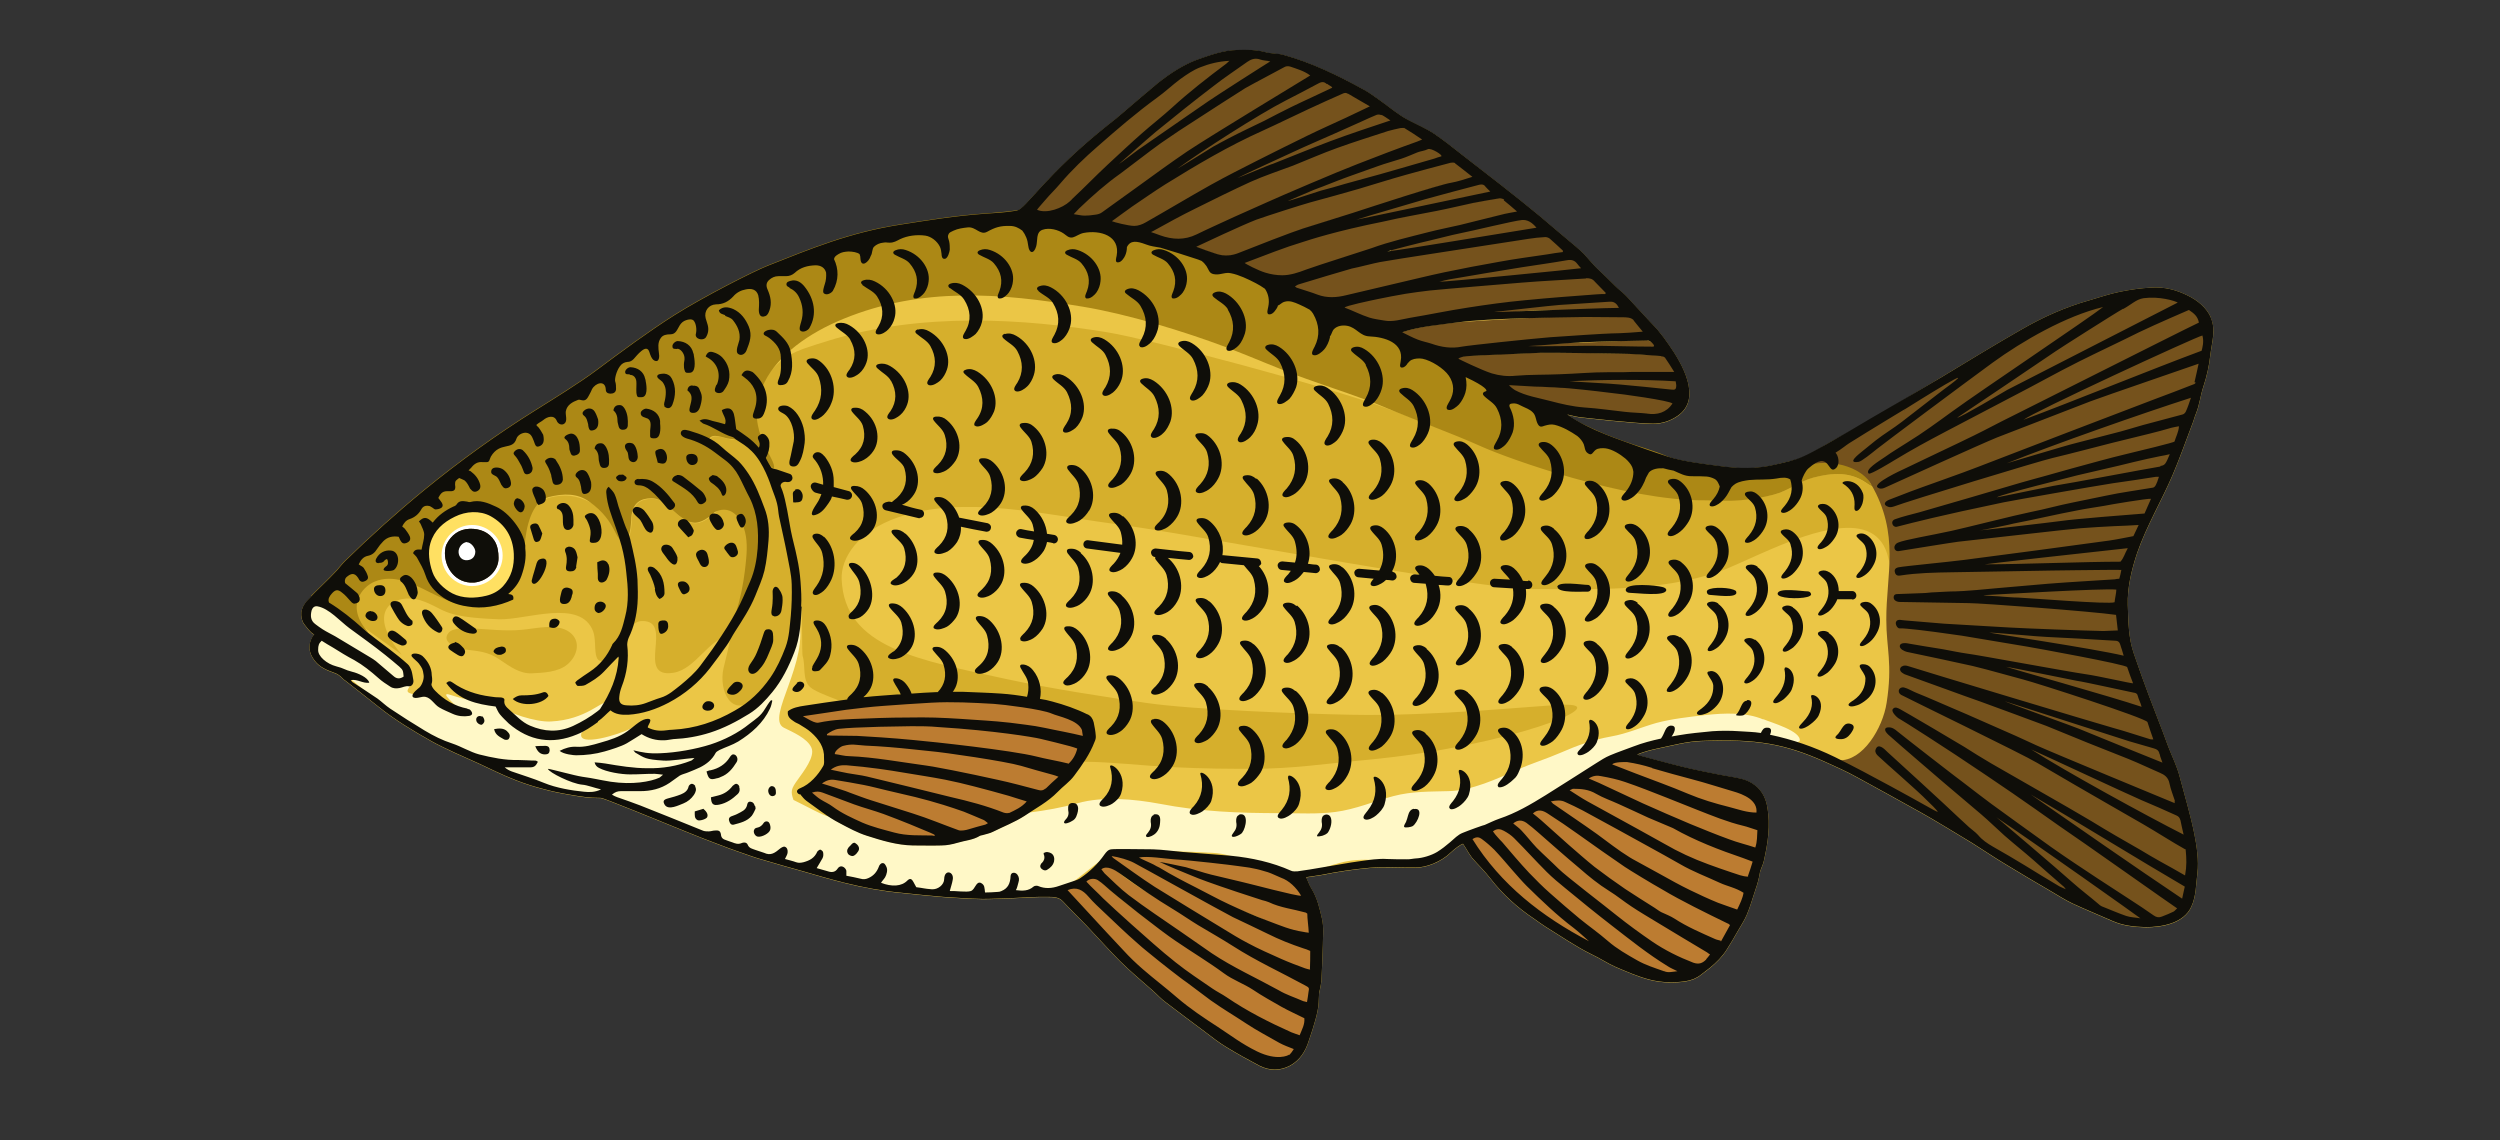
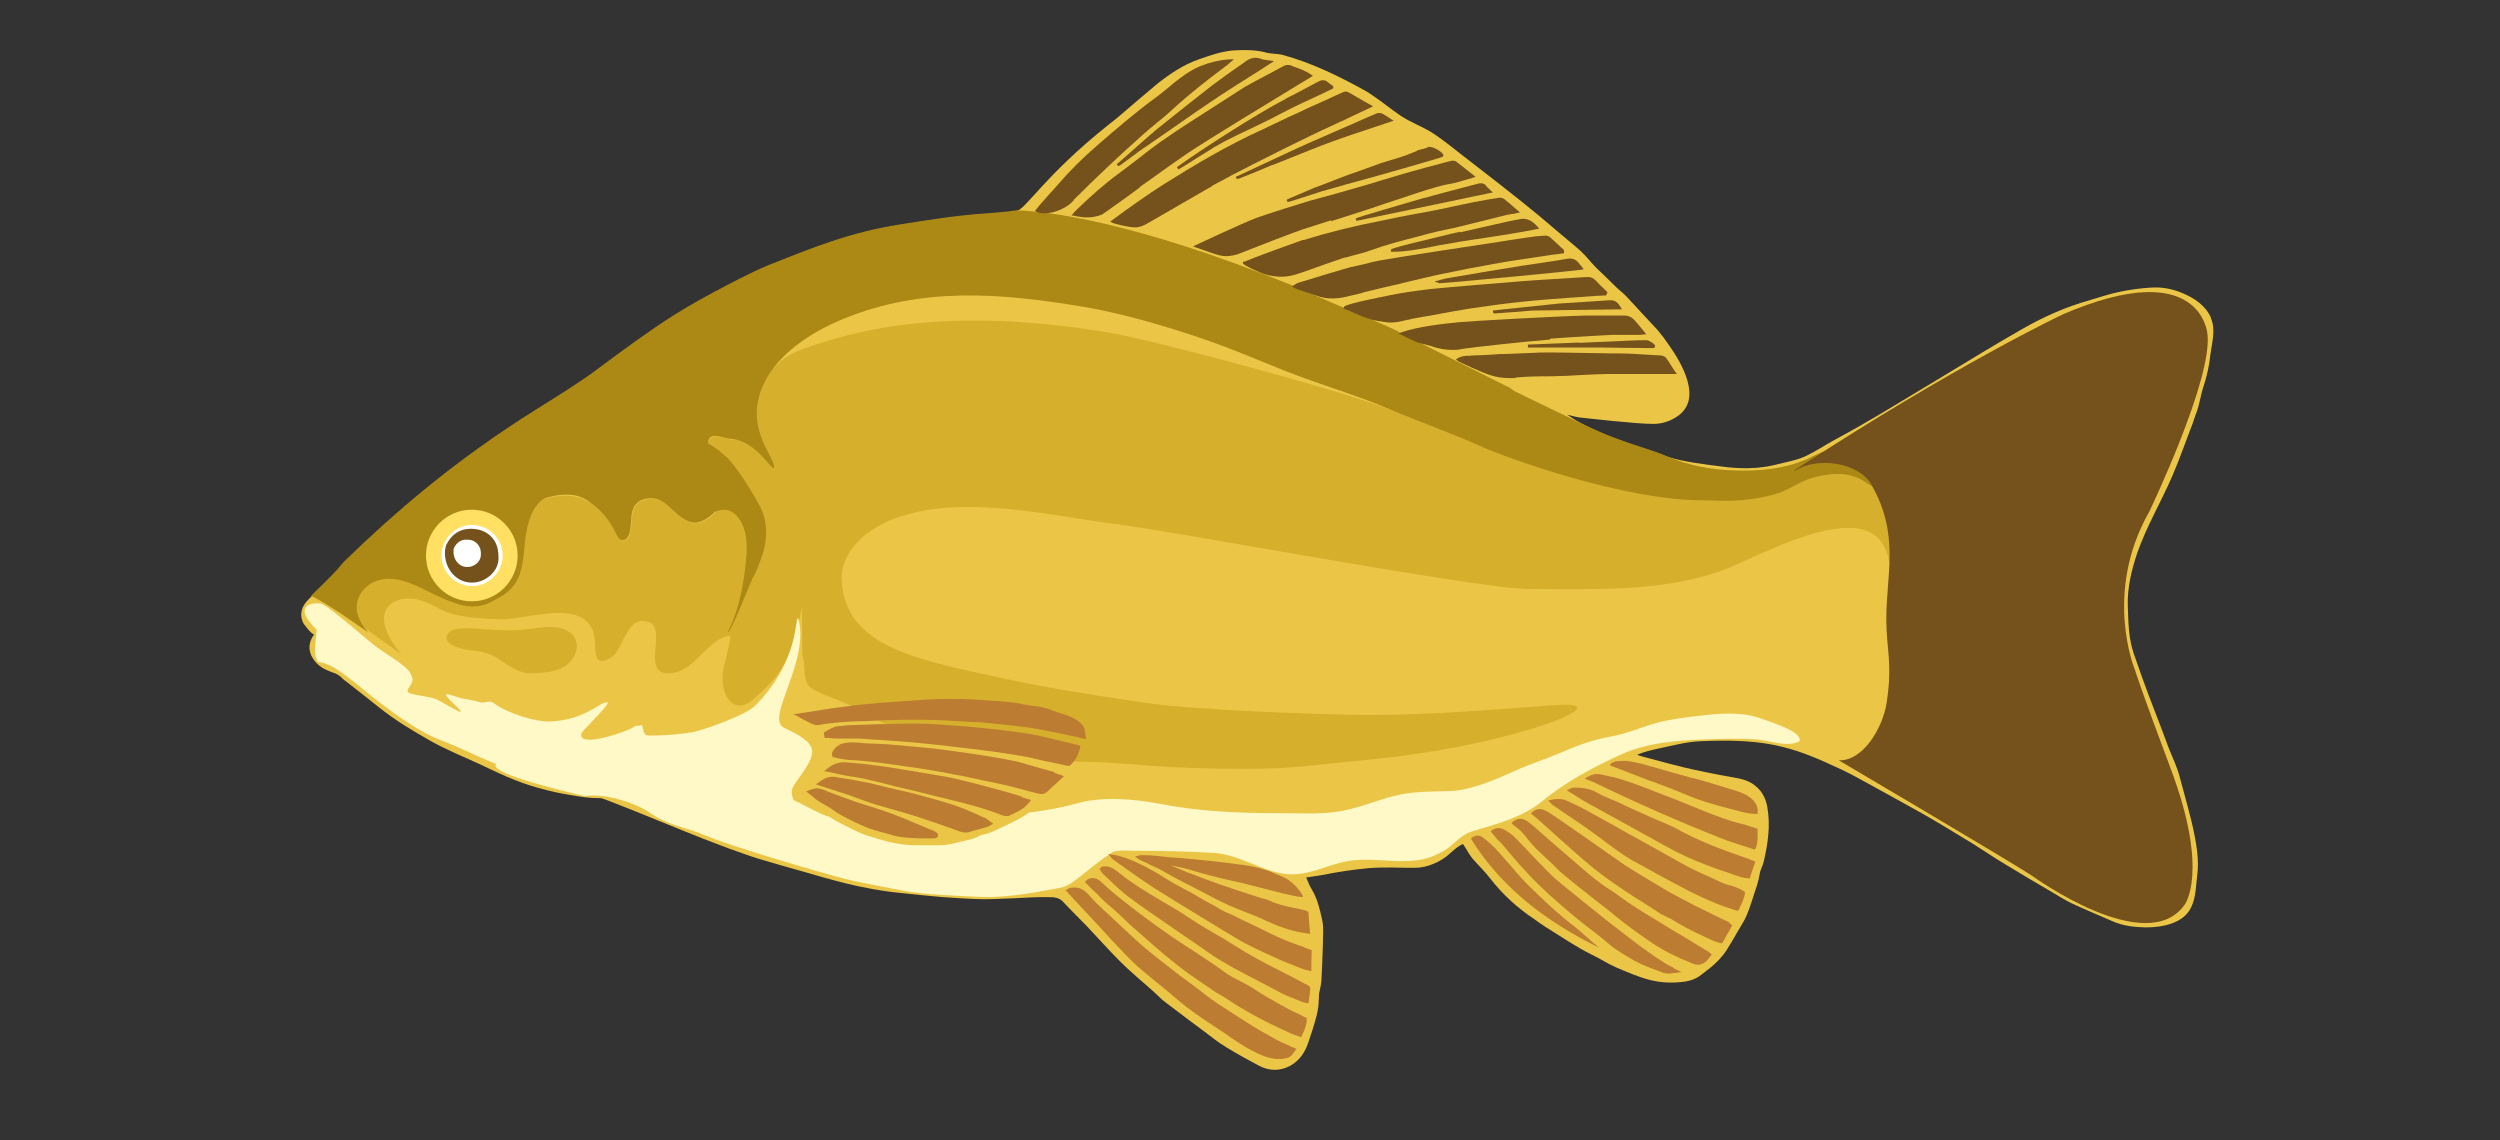
<svg xmlns="http://www.w3.org/2000/svg" id="Layer_1" data-name="Layer 1" version="1.1" viewBox="0 0 851 388.1">
  <rect x="0" y="0" width="851" height="388.1" fill="#333333" stroke="none" />
  <defs>
    <style>
      .cls-1, .cls-2, .cls-3, .cls-4, .cls-5, .cls-6, .cls-7, .cls-8, .cls-9, .cls-10, .cls-11 {
        stroke-width: 0px;
      }

      .cls-1, .cls-3 {
        fill: #75521c;
      }

      .cls-2 {
        fill: #0f0e09;
      }

      .cls-3, .cls-4, .cls-5, .cls-8, .cls-11 {
        fill-rule: evenodd;
      }

      .cls-4 {
        fill: #d6af2c;
      }

      .cls-5 {
        fill: #ac8815;
      }

      .cls-6 {
        fill: #fff8c7;
      }

      .cls-7 {
        fill: #bc7c31;
      }

      .cls-8, .cls-10 {
        fill: #fff;
      }

      .cls-9 {
        fill: #ffe062;
      }

      .cls-11 {
        fill: #ebc646;
      }
    </style>
  </defs>
  <g>
    <path class="cls-11" d="M752.6,108.1c-1.5-3.4-4.6-5.9-7.9-7.5-4-2-8-3-12.5-2.7-3.5.2-7.1.7-10.5,1.4-3.5.7-7,1.9-10.4,2.9-8.2,2.3-15.8,5.7-23.1,9.9-9.3,5.3-18.4,10.9-27.5,16.4-12.4,7.4-23.8,14.6-36.5,21.4-3.1,1.7-6.4,3.9-9.6,5.4-3.3,1.5-7.2,2.1-10.6,3-6,1.4-12,1.3-18,.5-6.1-.8-12.5-1.5-18.4-3.3-5-1.6-10-3.4-14.9-5.2-2-.7-4.1-1.5-6.1-2.3-4.6-1.8-9-4-13.1-6.8,1.4.3,2.8.7,4.2.9,2.7.3,19.3,2.2,25,2.2,3.1,0,5.8-.9,8.3-2.6,8.7-5.9,1.4-18.1-2.8-24.1-1.2-1.8-2.5-3.5-3.9-5.2-1.8-2-3.7-3.9-5.5-5.9-1.2-1.3-2.3-2.5-3.5-3.8-.8-.8-1.5-1.7-2.3-2.4-.9-.9-2-1.7-2.9-2.6-2.2-2.2-4.5-4.4-6.8-6.6-1.8-1.8-3.4-4-5.3-5.7-2.1-1.9-4.4-3.7-6.6-5.6-2.4-2-4.8-4.1-7.2-6.1-8.8-7.3-18-14.3-27-21.3-2.9-2.3-5.8-4.6-8.9-6.7-2.8-1.9-6-3.2-9-4.8-3.4-1.8-6.4-4.4-9.5-6.6-1.8-1.2-3.5-2.6-5.4-3.6-8.7-4.8-18.1-9.4-27.8-12-2-.5-4.1-.3-6-.9-3.1-.8-6.3-.8-9.4-.7-4.7.1-9.1,1.7-13.4,3.2-5,1.8-9.5,4.8-13.7,8.1-4,3.3-7.9,6.7-11.9,10.1-1.6,1.4-3.2,2.7-4.9,4-21.6,17.2-28.1,28.7-31.2,29.3-3.2.6-8.1.9-11.3,1.1-9.6.7-18.9,2.2-28.4,3.7-17.2,2.7-30.2,8.1-45.1,14-5,2-21.7,10.5-31.7,16.8-8.7,5.5-18.3,12.6-26.6,18.8-5.6,4.2-15,10-20.9,13.7-13.1,8.2-25.6,17.2-37.6,27-9.4,7.7-18.4,15.8-27.1,24.3-1,1-1.8,2.1-2.7,3.1-3.4,3.7-6.6,6.4-10.1,10.2-2.7,2.9-2.2,5.6-1.5,7.3.2.6,3.4,4.7,3.9,4.1-2,2.5-2.2,5.6-.5,8.2,1.7,2.7,3.9,3.8,7,4.9,1.3.4,2.3,1.1,3.2,2.1.3.3.6.5.9.7,3.8,3,7.6,5.9,11.3,8.9,5.6,4.5,11.8,8.2,18,11.7,4.5,2.5,11.2,5.4,15.9,7.5,5,2.3,7.8,3.8,12.9,5.8,3.1,1.2,6.2,2.2,9.4,3,2.9.8,5.9,1.4,8.9,1.9,4.1.7,6.3,1.1,10.6,1.1.8,0,20.7,8.1,29,11.5,3.6,1.5,7.3,2.9,11,4.3,2.3.9,4.5,1.7,6.8,2.5,2.9,1,5.8,2.1,8.8,2.9,4.3,1.3,8.6,2.5,12.9,3.7,4.8,1.4,9.6,2.8,14.4,4,6.4,1.6,12.9,2.8,19.4,3.4,4.7.5,9.4,1,14.2,1.4,4.5.3,8.9.6,13.4.7,3.4,0,6.8-.2,10.2-.3,4.1-.2,8.2-.5,12.2-.4,1.6,0,3.5,0,4.9,1.5,2.6,2.8,5.3,5.4,8,8.2,3.9,4.1,7.6,8.3,11.5,12.2,3.5,3.5,7.3,6.6,11,9.9,1.6,1.4,3,3,4.7,4.2,4.3,3.3,8.6,6.5,12.9,9.7,2.5,1.9,5,3.9,7.7,5.5,3.6,2.2,7.4,4.3,11.2,6.3,3.4,1.7,6.9,1.7,10.2,0,3.4-1.8,5.4-4.9,6.5-8.5.4-1.3.9-2.6,1.3-3.9.6-2.1,1.3-4.1,1.7-6.3.4-1.8.4-3.7.5-5.6,0-.6.2-1.2.3-1.7.2-1,.4-1.9.5-2.9.2-4.1.4-8.1.5-12.2,0-3,.4-6-.3-9-.8-3.5-1.6-7-3.5-10.1-.8-1.2-1.2-2.6-1.9-4,1.8-.3,3.6-.5,5.3-.8,5.4-1.1,10.8-1.9,16.2-2.4,2.5-.2,5-.2,7.5-.2,1.8,0,3.6.1,5.3.1.9,0,1.8,0,2.7,0,3.9.1,9-2,12.1-5,1.6-1.5,3.4-2.8,4.3-3.1.8,1.2,1.4,2.2,2,3.2.4.5.7,1.1,1.1,1.6,2.1,2.4,4.4,4.6,6.3,7.1,4.2,5.4,9.2,9.9,14.9,13.7,1.3.9,2.6,1.9,3.9,2.7,5.2,3.2,10.2,6.7,15.7,9.4,2.8,1.3,5.4,3.1,8.2,4.3,3.8,1.6,7.6,3.3,11.6,4.3,4,1,8.1,1.1,12.1.5,1.9-.3,3.7-1,5.2-2.2,1-.8,2.1-1.6,3.1-2.4,2.2-1.8,4.2-3.8,5.7-6.2,1.3-2,2.5-4.1,3.7-6.2,1.1-1.9,2.3-3.7,3.1-5.6,1.2-2.8,2-5.8,3-8.7.6-1.7,1.1-3.5,1.4-5.3.2-1.5,1.1-2.8,1.4-4.3,1.4-6.1,2.3-12.1,1.2-18.4-.6-3.5-2.2-6.2-5.2-8.1-2.4-1.5-5-1.8-7.7-2.3-2.7-.4-12.9-2.5-15.6-3.2-7.3-1.8-7.2-1.9-14.5-3.8-.5-.1-.9-.3-1.3-.5,2.5-1,4.9-1.6,7.3-2.1,4.8-1,9.5-2.3,14.4-2.5,19.2-.8,28.7,1.1,42,7,3.8,1.7,7.6,3.4,11.2,5.4,7.4,4,14.7,8.1,22.1,12.2,2.6,1.4,14,8.3,17.1,10.2,3.7,2.3,7.3,4.8,11,7,5.2,3.2,10.5,6.3,15.8,9.4,2.4,1.4,4.7,2.9,7.2,4.1,4.5,2.1,9.2,4,13.7,6,3.6,1.6,7.4,2,11.3,2.1,5.6,0,12.9-1.3,15.5-6.9,1.7-3.6,1.6-7.7,2.1-11.5.5-4.1-.2-9.1-1-13.1-1.3-6.6-3.3-13.1-5-19.6-.9-3.6-2.6-6.9-3.9-10.3-1.4-3.8-2.5-6.8-4-10.6-1.7-4.4-3.4-8.8-5-13.3-.8-2.3-1.9-5.4-2.7-7.7-1.9-5.4-1.9-11-2.1-16.6-.2-6,1.3-12.1,3.2-17.8,3.2-9.2,8.3-17.7,12.1-26.6,2.4-5.6,4.4-11.4,6.6-17.1.5-1.2.8-2.5,1.3-3.7,1.2-2.9,1.5-6.1,2.5-9.1,1.2-3.6,2-7.2,2.4-10.9.5-4.3,2-8.6.1-12.8Z" />
    <path class="cls-4" d="M636.9,164.8c.2.3.3.6.5.9-.8-.4-1.7-1-2.3-1.4-5.5-3.8-11.5-3.4-18-1.7-4.8,1.3-8.6,4.7-13.5,5.8-12.5,2.9-54.4-.4-131.6-29.4-18.6-7-79.9-23.4-95.1-25.9-28.2-4.6-63-7-95,2.9-12.2,3.8-16,4.6-23.4,15.5-2.2,3.2-6.5,8.9-6.3,12.8.2,3.5,1.1,5.8-3.3,5.3-2.3-.3-6.4-2.5-7.5.4-1,2.7,3.2,6.3,4.4,8.1,4,6.3,1.5,14-4.3,18.1-3.5,2.4-5.6,2.6-9.1.3-3.5-2.3-6.1-6.8-10.4-6.7-4,0-6.2,1.7-6.8,5.6-.3,2,0,7.6-2.3,8.5-3.5,1.5-.8-7.1-12.2-13-4.4-2.3-8.5-2.8-13.7-1.5-6,1.5-8.5,7.5-9.1,13.1-.7,7.4-3.2,14.5-10.3,18.5-7.3,4.1-15.5,1.2-23-1.7-6-2.3-12-4.5-18.3-1.8-4.1,1.8-9.3,8.2-5.2,14.1l15.6,11.2c-13.1-15.6-1.7-21,6.3-18.5,8.7,2.8,6.5,5.8,26.9,6.5,9.2.3,27.7-7.2,32,4.1,1.7,4.5-1.3,13.5,6.3,8.8,3.4-2.1,5-12.2,10.3-12.3,11.3-.3-2.6,19.8,10.8,17.6,7.7-1.3,12.1-12,19.3-12.6.5,0-2.1,10.1-2.3,11-1.8,8,3,17.4,10.7,10.2,5.6-5.1,8.7-8.3,11.6-15,1.6-3.7,2.9-8.1,4.4-16.1,0,.4,0,16.3.2,16.7,1.1,3.5-.2,8.2,2.6,10.7,2.9,2.6,13,5,19.5,9.2,7.6,4.9,18.1,8.1,27.4,9.7,15.2,2.6,30.9,6.5,46.5,6.5,8.1,0,20.9,1.4,29,1.8,12.1.6,20.4.6,27.9.6,14.3,0,24.4-1.7,38.8-3,49.2-4.6,85.4-19.4,67.2-18.8-9.5.3-43.7,4-72.2,3.4-15.9-.3-53.7-1.7-69.5-4-14.6-2.1-32.6-4.9-47.1-8-30.7-6.7-55.8-10.7-56.8-34.1-.3-7.1,5.3-16.3,19.2-21.1,22.2-7.7,50.1-.9,72.7,2.1,14.8,2,29.4,4.7,44.1,7.2,19.5,3.3,85.6,15.1,97.6,15.1,21.9,0,44.4,1.1,65-5.9,8-2.7,26.5-13.1,40.5-14.7,8.4-1,15.2,1.2,17.2,10.1,1.5,6.8,1.9,1.3.3-9.1-.8-5.1-2.5-10.5-5.8-16.2Z" />
    <path class="cls-6" d="M600.2,244.9c-5.8-2.5-13.3-2.2-19.6-1.5-5.4.6-11.6,1.3-16.8,2.7-5.3,1.5-9.8,3.6-15.4,4.6-6.1,1.1-11.4,3-17.1,5.5-4.8,2.1-9.8,3.6-14.7,5.8-7,3.1-15.6,7.1-23.4,7.3-6.5.2-12.5,0-18.9,1.7-6.5,1.7-12.8,4.5-19.8,5.4-6.1.8-12.4.4-18.6.4-14.1,0-27.3-.5-41.2-3.2-8.6-1.6-19.3-2.6-27.8-.2-5.4,1.5-11,2.5-16.6,3.2-.5.3-1,.6-1.5,1-3.4,2.2-7.1,3.6-10.7,5.4-1.2.6-2.5.8-3.7,1.2-.3,0-.6,0-.8.2-2.3,1.5-5.1,1.6-7.7,2.4-1.7.5-3.6.8-5.4.9-3.3.1-6.6,0-9.8,0-5.4-.1-10.5-1.7-15.6-3.3-3.2-1.1-6.2-2.8-9.3-4.3-1.3-.7-2.5-1.4-3.7-2.2-1.5,0-8.8-4.1-12-5.6-1-2.9-.9-3.7,1.6-7.1,1.7-2.4,5.9-7.7,4.5-10.7-1.4-3.2-6.4-5.3-9.4-6.8-6.4-3.3,9.1-22.7,4.9-37.3-1.3-.2.6,14.3-14.5,29.7-3.7,3.7-18.6,8.6-21.2,9.1-4.7.8-10.3,1.2-15.1,1.2-3,0-1.2-4.7-3.4-3.3-1.7-.2-1.2.2-2.7.9-4.1,2-18.3,6.5-16.9,1.6.2-.7,10-10.1,8.9-10.5-2-.7-7.2,5.9-19.3,6.5-4.9.3-14.8-2.8-19.2-6.1-2.1-1.6-3,.3-5.5-.6-2.1-.8-3.2-.3-9-2.2-8.2-3,13.7,12.4-4.1,1.9-2.7-1.6-7.3-1.6-10.1-2.6-2.6-.9,1.6-2.9.7-5.4-.7-2-1.6-2.9-3.1-4.1-2.6-2.1-5.9-4-8.7-6-3.4-2.5-15-13-18.9-14.9-1.3-.6-11.4-.7-1.8,8.8l-.2,2.2c-.3,3.2-.9,6.6.7,8.7,3.9.6,6.6,2.6,9.6,4.8,4.3,3.2,7.8,6.4,12.1,9.6,5.5,4.2,13.2,9.6,19.6,12.1,6.9,2.6,11.6,5.1,18.3,7.9.3.1.6.2,1,.3-1.7,1.8,5.2,5.1,30.1,11,7.2-1.1,17.6,2.5,21.8,5.4,7.1,4.9,11.8,4.8,19.6,8.1,8.7,3.7,39.6,12.7,46.2,14.4,6.5,1.7,13.6,2.8,20.3,4.2,7.3,1.5,19.1,1.8,26.6,2.2,10.7.5,23.5-2.5,26.9-3,2.9-.4,4.8-2,7.1-3.8,3.2-2.4,6.3-5.2,9.6-7.3,1.7-1.1,1.3-1.4,3.9-1.6,1.6-.2,3.3,0,4.9,0,9,0,17.9.2,26.8.7,8.9.4,16.3,6.1,24.8,7.2,7.3,1,14.3-3.2,21.4-4.4,7.9-1.3,15.9.8,23.7-.3,3.7-.5,7.7-2.1,10.8-4.5,2.9-2.4,4.7-4.5,8.3-5.5,8.2-2.4,16.8-4.7,23.3-10.1,7.9-6.5,17.4-11.6,26.9-15.9,8.9-4,18.4-4.7,28.3-5.1,5.8-.2,11.8-.4,17.6,0,4.5.3,10.5,2.9,14.8.6.9-3.4-9.9-6.4-12.4-7.5Z" />
    <path class="cls-5" d="M636.9,164.8c-2.9-5-9.8-11.3-16-11-3,.1-9.4,7.3-31.5,6.3-6.6-.3-14.1-1.4-22-4.8-4.8-2.1-10-3.4-14.9-5.2-2-.7-4.1-1.5-6.1-2.3-4.6-1.8-29.6-14-30.9-14.7,0,0-.8-.5-1.4-1-11.2-5.6-38.1-19.1-38.1-19.1h.4c-3.2-1.6-13.7-6-15.4-6.7-1.1-.5-21.2-9.1-21.2-9.1h.2c-54.7-22.1-83.8-25.3-94-25.6,0,0,0,0,0,0-1.8.3-4,.5-6.3.7-1.8.2-3.6.3-5,.4-9.6.7-18.9,2.2-28.4,3.7-17.2,2.7-30.2,8.1-45.1,14-5,2-21.7,10.5-31.7,16.8-8.7,5.5-18.3,12.6-26.6,18.8-5.6,4.2-15,10-20.9,13.7-13.1,8.2-25.6,17.2-37.6,27-9.4,7.7-18.4,15.8-27.1,24.3-1,1-1.8,2.1-2.7,3.1-3,3.2-5.7,5.7-8.7,8.7,2,1,4,2.1,10.2,6.1l9.3,6.4c-8.1-9-2-15.6,2.1-17.3,6.3-2.7,13.1.7,18.8,3.6,13.3,6.6,16.8,5.8,24,1.6,7.1-4,7.6-10.3,8.3-17.7.5-5.7,2.2-14.8,8.2-16.3,5.2-1.3,9.7-1.3,13.7,1.5,10.1,7.1,8.6,14.4,12.2,13,2.3-.9,2-6.5,2.3-8.5.6-3.9,2.9-5.6,6.8-5.6,4.3,0,6.9,4.4,10.4,6.7,3.5,2.3,5.7,2.1,9.1-.3.7-.5,1.4-1.1,2-1.7,4.3-2.1,7.5.2,9.4,4.2,1.6,3.4,1.7,7.6,1.3,11.7-.4,4.4-1.6,16.2-6.3,25,1.3,0,7.7-17,8.5-18.4,1.4-2.4,2.2-4.8,3.2-7.6,2-5.6,2-12.2-1-17.4-2.9-5.1-6-10.3-9.8-14.9-1.1-1.3-4.4-4.2-7.5-5.9,0-.4,0-.8.1-1.2,1.1-2.9,5.2-.5,7.5-.4,9.3.4,15,12.9,14.8,9.4-.2-3.9-10.7-13.9-3.2-28.8,4.7-9.3,15.1-16.7,26.9-21.5,26.7-10.9,53.2-8.8,81.4-4.1,15.2,2.5,34.4,8.4,48.8,13.8,9,3.4,18.1,7.5,27.1,10.7,9.1,3.3,18.6,6.2,27.5,10,10.7,4.5,21.8,8.4,32.3,13.1,9.1,4.1,49.1,18.5,75.8,18.3,5.6,0,12,1,23.6-1.9,4.9-1.2,8.7-4.5,13.5-5.8,6.5-1.7,12.5-2.1,18,1.7.7.5,1.5,1,2.3,1.4-.2-.3-.3-.6-.5-.9ZM161.4,198.3c-.5,0-1,0-1.4,0-5.6-.4-9-5.9-8.5-11,0-.7.2-1.4.5-2,1.6-3.1,4.3-5.1,7.9-5.3,3.5-.1,6.6,1.1,8.5,4.2,1.1,1.7,1.3,3.7,1.3,5.7,0,4.4-4.1,8-8.3,8.4Z" />
-     <path class="cls-1" d="M549.8,133.4c-.9,0-1.7-.2-2.5-.3-3.1-.5-13.8-1.5-16.1-1.6-.7,0-1.4,0-2.1-.1-.5,0-1.1,0-1.6,0-.7,0-1.3,0-2,0-1,0-1.9,0-2.9-.1-2-.1-4-.2-6-.3l-3.2-.2v.4c-.1.7,2.2,2.1,2.2,2.2,3,1.6,6.2,2.3,9.4,3.1.9.2,1.9.4,2.8.7,3.9,1,7.7,1.9,11.7,2.2,3,.2,6.1.6,9,.9,1.6.2,3.2.4,4.8.6,1.2.1,2.3.2,3.5.2,1.4,0,2.8.1,4.2.3.6,0,1.2.1,1.7.1,3.2,0,5.6-1.3,7.3-3.8v-.2c.1,0,0-.2,0-.2-.4-1.5-20-3.8-20.2-3.8Z" />
-     <path class="cls-1" d="M571,130c0-.1,0-.3,0-.4v-.4c0,0-.4,0-.4,0-4.4-.3-10-.4-16.2-.4s-14.3.2-19.9.5v1c1.5.1,3.9.3,6.4.4,4,.2,8.5.5,10.9.7,3.8.4,7.7.8,11.5,1.2,1.9.2,3.7.4,5.6.6.3,0,.5,0,.7,0,.4,0,.9,0,1.2-.4.4-.4.4-1,.4-1.8,0-.3,0-.7-.1-1Z" />
    <path class="cls-1" d="M516.1,128.5c3-.3,6.6-.4,10.1-.4,1.6,0,3.2,0,4.6-.1,2.4,0,4.6-.2,6.7-.3,3.2-.2,6.3-.3,9.9-.4.8,0,1.6,0,2.5,0,.8,0,1.7,0,2.5,0,.8,0,1.6,0,2.4,0,1.2,0,2.4,0,3.7,0h0c2.5,0,5,0,7.7,0h4.6s-.5-.7-.5-.7c-.3-.5-.7-1.1-1-1.5-.8-1.2-1.4-2.3-2.2-3.3-.4-.5-1.1-.7-1.7-.8-1.2,0-2.4-.2-3.6-.2-3.5-.2-7.1-.5-10.6-.5-2.2,0-5.1,0-8.2-.1-7-.1-15.1-.3-18.7-.2-.7,0-8.3.4-11.9.5h-1.7c-2.2.2-4.3.3-6.5.4-1.4,0-2.7.1-4.1.2h-.2c-1.2,0-2.5.1-3.8.9l-.5.3.4.4c.3.4,8.6,4.2,11.6,5.1,1.9.6,3.9.9,6.1.9s1.5,0,2.3-.1Z" />
    <path class="cls-1" d="M537.6,116.6c-6.6.3-13.8.5-17.5.7v1c.7,0,1.9,0,3.6,0,3.1,0,7.2,0,10.9,0,2.6,0,4.8,0,6.1,0h0c3.4,0,7.7,0,12,.1,3.6,0,7.1.1,9.9.1h0c.8,0,.8-.5.8-.7,0-.8-2.2-2-2.9-2-3.4,0-7.4.2-11.4.4-2.6.1-6.9.3-11.5.5Z" />
    <path class="cls-1" d="M527.6,115.3c4-.3,8.2-.6,12.2-.8l5.1-.3c1.2,0,2.4-.2,3.6-.2,1.8,0,3.6,0,5.4,0,1.4,0,2.8,0,4.2,0,.3,0,.6,0,1-.1.2,0,.3,0,.5-.1h.8c0-.1-1.7-2.1-1.7-2.1-.8-1-1.6-1.9-2.3-2.7-1-1.1-2.1-1.6-3.7-1.6h-.4c-1.6,0-3.2,0-4.9,0-2.4,0-4.8,0-7.2,0-11.5.3-39.8,1.9-43.8,2.3-5.7.6-13.5,1.4-19.3,3.4l-1.1.4,1.1.5c.5.3,1.1.5,1.6.8,1.2.6,2.4,1.2,3.7,1.7.8.3,1.7.5,2.5.7.7.2,1.5.4,2.2.6,2.5.9,4.9,1.3,7.2,1.3s2.2-.1,3.3-.3c2.8-.5,23-2.7,30-3.2Z" />
    <path class="cls-1" d="M530.9,103.3c-2.2.2-13.2,1.4-19.1,2l-3.6.4v.5c0,.1.1.5.6.5s3.7-.3,6.9-.5c2.6-.2,5.4-.5,6.5-.5h0s29.9-.4,29.9-.4l-.4-.7c-.9-1.5-1.8-2.5-3.7-2.4-3,.2-6.1.4-9.1.6-2.6.2-5.2.3-7.9.5Z" />
    <path class="cls-1" d="M480.1,108.6c2.9-.5,5.8-1,8.6-1.5,3.7-.7,7.4-1.4,11.2-2,6.7-1,13.2-1.9,19.4-2.5,5.8-.6,11.6-1,17.3-1.4,2.3-.2,4.6-.3,6.9-.5.7,0,1.3,0,2-.1h1.2c0,0,.5-1.1.5-1.1l-.2-.2c-.4-.4-.7-.7-1.1-1.1-.9-.8-1.8-1.7-2.6-2.6-.9-1-1.9-1.4-3.3-1.3-3.2.2-6.3.4-9.5.6-4,.2-8.1.5-12.2.8-6.5.5-26.8,2.2-31.5,2.7-2.8.3-5.2.7-8.1,1.1-3.3.5-5.5,1-8.6,1.6l-.9.2c-11.2,2.3-11.5,2.9-11.7,3.2l-.2.5.5.2c1.1.4,2.2.9,3.3,1.4,1.7.7,3.4,1.5,5.1,2,1.2.4,2.5.6,3.7.8.5,0,.9.2,1.4.2.6.1,1.3.2,2,.2,1.6,0,3.3-.3,4.8-.7.7-.2,1.4-.3,2.2-.4Z" />
    <path class="cls-1" d="M517.8,90.5c-8,1.3-15.8,2.6-24.5,4.1-.8.1-1.6.3-2.3.5-.4,0-.7.2-1.1.3l-1.6.4,1.6.6c0,0,.2,0,.3,0,2.1,0,47.1-4.3,48.2-4.6l.7-.2-.9-1.1c-.3-.3-.6-.7-.8-1-1.1-1.3-2.3-1.7-4.1-1.4-3.1.6-6.3,1-9.4,1.5-2,.3-4,.6-6,.9Z" />
    <path class="cls-1" d="M463.8,99.6c4.1-1,8.2-2,12.3-2.9,1.2-.3,2.4-.6,3.6-.9,3.9-.9,7.9-1.9,11.9-2.7,6.2-1.3,12.5-2.5,18.8-3.6,3.8-.7,7.7-1.2,11.5-1.8,1.6-.2,3.1-.5,4.7-.7,1.2-.2,2.4-.4,3.7-.5l2.1-.3v-.4c0,0,0-.2,0-.2,0-.2,0-.5-.2-.7l-.8-.7c-1.2-1.1-2.5-2.3-3.7-3.4-.4-.4-1.1-.6-1.7-.6h-.1c-2,.1-3.9.3-5.7.6-2,.3-4.1.6-6.1.9-1.2.2-2.4.4-3.7.6-4.2.6-36.8,5.6-40.9,6.4-1.2.2-3.2.7-5.1,1.2-1.8.4-3.4.8-4.5,1-1,.2-15.6,4.6-18.1,5.4-.3.1-.6.3-.9.5-.1,0-.3.2-.5.3l-.7.4.7.4c.1,0,.3.2.4.2.2.1.4.2.6.3.8.3,1.6.5,2.4.8,1.5.5,3,1,4.5,1.5,1.6.6,3.3.9,5.1.9s3.1-.2,4.9-.6l5.5-1.3Z" />
    <path class="cls-1" d="M497,78.9c-2.1.4-4.3,1-6.4,1.5-1.4.3-2.8.7-4.1,1-.1,0-10.3,2.4-12.6,3.3h0c-.2.1-.4.2-.4.2v.2c-.1,0,0,.6,0,.6h.7c4.3,0,8.6-.8,12.7-1.6.8-.2,1.6-.3,2.4-.5,5.1-.9,10.3-1.8,15.4-2.5,6-.9,12.3-1.9,18.5-3.1l.8-.2-.6-.6c-1.8-2.1-3.6-2.9-5.4-2.7-1.9.2-8.3,1.7-14,3-3,.7-5.6,1.3-7,1.6Z" />
    <path class="cls-1" d="M458,87.7c1.3-.4,2.7-.8,4-1.1,1.6-.4,3.3-.9,4.9-1.5,5-1.8,10.3-3.2,15.4-4.5,1.4-.4,2.7-.7,4.1-1.1,2-.5,4.1-1,6.1-1.4,1.5-.3,3-.6,4.5-1,2.8-.7,5.7-1.4,8.5-2.1,2.3-.6,4.5-1.1,6.8-1.7.9-.2,1.8-.4,2.7-.5.5,0,.9-.2,1.4-.3l1-.2-2.1-1.8c-1.1-1-2.2-1.9-3.2-2.7-.5-.4-1.3-.6-1.8-.5-2.7.4-5.9,1-9.1,1.6-2.1.4-4.1.9-6.2,1.3-2.1.5-4.1.9-6.2,1.3-2.3.5-4.6.9-6.9,1.3-3.7.7-7.5,1.4-11.1,2.2-10.3,2-19.4,4.3-27,6.7h-.4c-2.8,1-5.9,2.1-9.7,3.5-2.4.9-4.9,1.8-7.2,2.7-1,.4-2,.8-3,1.2h-.4c0,.1,0,.5,0,.5,0,.7,6.3,3.4,7.3,3.7,1.9.6,3.9.9,5.7.9h.2c2.8,0,5.3-.9,8.2-1.9,4.9-1.8,9.3-3.3,13.4-4.7Z" />
    <path class="cls-1" d="M485,67.3c-4.6,1.3-9.2,2.7-13.7,4-1.7.5-3.3,1-5,1.5-1,.3-2.1.6-3.2,1l-1.6.5.2.9,46.5-9.7-.7-.6c-.2-.2-.4-.4-.6-.6-.4-.3-.7-.6-.9-.9-.6-.9-1.5-1.2-2.8-.9-2,.5-4.1,1.1-6.1,1.6-4,1.1-8.2,2.1-12.2,3.3Z" />
    <path class="cls-1" d="M453.1,75.3c2.5-.8,5-1.6,7.5-2.4,3.8-1.2,7.5-2.4,11.2-3.7,3.3-1.1,6.6-2.2,10-3.3l1.5-.5c3.5-1.1,7.1-2.3,10.8-2.9,1.6-.3,3.2-.8,4.9-1.3.8-.2,1.6-.5,2.4-.7l.9-.3-2.4-1.9c-1.5-1.2-2.8-2.2-4.2-3.3-.3-.2-.8-.3-1.1-.3s-.5,0-.8.1l-1.6.4c-4.5,1.2-9.1,2.4-13.6,3.7-2.8.8-5.6,1.7-8.4,2.5-2.6.8-5.1,1.6-7.7,2.3-5.8,1.7-11.6,3.3-16.5,4.6-2.8.8-15.2,4.7-18.4,5.9-4.9,1.9-18.4,8.2-20.5,9.2l-1,.5,3.2,1.1c1.6.6,3.1,1.1,4.7,1.6,1.2.4,2.4.6,3.5.6s3.1-.3,4.7-1c5-2,18.4-7.2,21.5-8.2,3.1-1,6.3-2,9.4-3Z" />
    <path class="cls-1" d="M482.3,51.4c-.6.2-1.2.5-1.8.7-1.1.5-2.3.9-3.5,1.3-1.2.4-2.4.8-3.6,1.1-1.5.5-3.1.9-4.6,1.5-1,.4-2.3.8-3.6,1.3-2.3.8-4.7,1.7-6.5,2.3-2,.7-3.6,1.4-5.2,2-2,.8-3.9,1.5-6.3,2.4,0,0-8.5,3.6-8.9,3.8l-.3.2.2.7h.4c.3,0,1.9-.5,7.7-2.4,1.8-.6,3.3-1.1,3.7-1.2,1.7-.5,3.4-.9,5-1.4,1-.3,2.1-.6,3.1-.9,1.6-.4,3.2-.9,4.8-1.3,2.4-.7,4.8-1.3,7.2-2,4.2-1.2,8.4-2.4,12.6-3.6l5.8-1.7c.1,0,2.3-.7,2.5-.8.3-.1.4-.4.3-.7-.2-.9-3.2-2.7-4.6-2.7s-.5,0-.7.2c-.4.2-1.3.4-2,.6-.6.1-1.1.3-1.6.4Z" />
-     <path class="cls-1" d="M420,74.4l.5-.2c1.6-.7,3.3-1.5,4.9-2.2,2.1-.9,4.2-1.8,6.3-2.8,4.5-2.1,23.6-10.3,30.8-13l3.5-1.3c5.2-2,12.4-4.7,16.7-6.2.3-.1.6-.2,1-.4.2,0,.4-.2.7-.3l.8-.4-2.4-1.5c-1.6-1-3.1-2-4.6-2.9-.3-.2-.9-.2-1.5-.1l-.9.2c-1.1.2-2.3.4-3.4.8l-3,1c-4.8,1.5-9.7,3.1-14.4,4.8-3.1,1.1-6.2,2.4-9.2,3.6-2,.8-3.9,1.6-5.9,2.4-1.8.7-3.6,1.4-5.3,2-3,1.1-6.1,2.2-9.1,3.5-6.7,3-13.2,6.2-18.9,9.1-3.4,1.7-6.7,3.5-10,5.3-1.4.8-2.9,1.6-4.3,2.3-.1,0-.2.1-.4.2l-1.3.7,2.2.8c.7.3,1.3.5,1.9.7,2.2.8,4.3,1.2,6.3,1.2s4.5-.5,6.5-1.5c4.1-2,8.3-3.9,12.4-5.7Z" />
    <path class="cls-1" d="M463.3,40.9c-1.7.7-3.3,1.5-5,2.2-1.5.6-2.9,1.3-4.4,1.9l-3.6,1.6c-3.3,1.4-6.6,2.9-9.9,4.4-2.6,1.2-16.8,7.8-19.3,9l-.5.2.4.7h.3c.3,0,1-.3,6.2-2.4,2.1-.9,4.7-2,5.5-2.3h0s.4-.1.4-.1c2-.8,4-1.6,6-2.4,4.5-1.8,9.1-3.7,13.8-5.4,4.6-1.7,9.2-3.2,14-4.8,2.1-.7,4.2-1.4,6.3-2.1l.9-.3-.8-.5c-.3-.2-.6-.4-.9-.6-.7-.5-1.4-.9-2.1-1.3-.6-.3-1.5-.3-2-.1-1.2.5-2.4,1-3.5,1.5-.6.3-1.2.5-1.8.8Z" />
    <path class="cls-1" d="M412.5,63.3c4.6-2.5,9.3-5,13.9-7.3l2-1c6.1-3.1,11.7-5.9,17.1-8.5,2.8-1.4,5.7-2.7,8.5-4,1.4-.7,2.9-1.3,4.3-2,1.7-.8,3.3-1.6,5.1-2.4l4-1.9-3-1.7c-1.8-1-3.5-2-5.2-3-.7-.4-1.4-.5-2.3,0-1.6.7-3.2,1.4-4.8,2.2-2.2,1-4.5,2-6.7,3-2.3,1.1-4.6,2.2-6.9,3.2-2.9,1.4-5.9,2.8-8.8,4.2-11.9,5.4-23,12-33.2,18.4-3.2,2-6.4,4.2-9.4,6.3l-1.7,1.2c-1.6,1.1-3.1,2.2-4.7,3.4-.7.5-1.5,1.1-2.2,1.6l-.6.4.7.4c.7.4,5.7,1.6,7.8,1.6h0c1.7,0,3.3-.8,4.1-1.3,3.3-1.9,6.6-3.8,9.9-5.7,4-2.3,8.2-4.8,12.3-7.1Z" />
    <path class="cls-1" d="M437.6,33.7c-9.6,4.9-29.1,17.5-37,23.2l.5.8c.3-.1,3-1.8,7.1-4.4,2.4-1.5,4.9-3,5.1-3.2.6-.3,1.2-.6,1.8-1,1.1-.6,2.3-1.3,3.4-1.8,2.1-1.1,4.3-2.1,6.4-3.1,1.9-.9,3.9-1.9,5.8-2.8,1.5-.7,3-1.5,4.5-2.3,1.6-.8,3.1-1.6,4.7-2.4,2.2-1.1,4.8-2.3,7.2-3.4,2.2-1,4.5-2.1,6.5-3.1.2,0,.3-.3.3-.5,0-.5-.5-.7-1.2-1.2-.3-.2-.6-.4-.7-.5-.5-.5-1.1-.7-1.7-.7s-1.3.3-2,.7l-1.5.8c-3,1.6-6.1,3.3-9.2,4.8Z" />
    <path class="cls-1" d="M387.9,63.7c1.5-1,2.9-2.1,4.4-3.1,4-2.9,8.1-5.8,12.2-8.6,6.6-4.4,28.6-17.8,38-23.5,2-1.2,3.4-2,3.8-2.3l.6-.4-.6-.4c-1.8-1.3-4.2-2.1-6.1-2.8l-.7-.3c-1-.3-1.8-.3-2.8.3-2.3,1.3-4.7,2.5-6.9,3.7-1,.5-2,1.1-3,1.6-.3.2-.6.3-.9.5-.7.4-1.5.8-2.2,1.2-5.3,3.4-10.9,7-16.5,10.6l-1.7,1.1c-3.5,2.2-7,4.6-10.5,7-2.4,1.7-4.7,3.5-7,5.3-2.2,1.7-4.4,3.4-6.7,5.1-5.4,3.9-10.2,8.3-14.2,12.1-.4.4-.8.8-1.2,1.2-.2.2-.4.4-.6.7l-.6.7h.9c.5.2.9.3,1.3.3.9.1,1.6.3,2.4.3h.3c1,0,2.1,0,3.3-.3,1.1-.2,1.9-.5,2.6-.9,2.5-1.8,5.1-3.6,7.6-5.4,1.6-1.2,3.3-2.4,4.9-3.6Z" />
    <path class="cls-1" d="M393,44.7c-1.4,1.1-5.4,4.6-8.6,7.5-1.9,1.7-3.7,3.2-3.9,3.4l-.4.3.5.6h.2c.2,0,.3,0,6.3-4.5.3-.2.5-.4.5-.4l8-5.5c3.9-2.7,7.9-5.5,11.8-8.2,2.9-2,5.6-3.8,8.3-5.6,3.4-2.2,6.8-4.4,10.2-6.5l3.3-2.1c.6-.4,1.3-.8,2-1.3l2.5-1.6-1.3-.2c-.5,0-.9-.1-1.3-.2-.8,0-1.3-.2-1.9-.4-1.7-.6-3.3-.4-4.9.7-1.3,1-2.7,1.9-4,2.8-2.5,1.8-5.1,3.6-7.6,5.5-5.9,4.6-12.2,9.6-19.8,15.7Z" />
    <path class="cls-1" d="M365.5,68c1.9-1.8,3.5-3.4,5-4.9,2.2-2.1,4.2-4.1,6.9-6.6,4.2-4,8.1-7.5,11.8-10.8,1.5-1.3,3.1-2.7,4.6-3.9,1.9-1.5,3.8-3.1,5.6-4.8,6-5.5,12.4-10.4,18.4-14.9.2-.2.4-.3.7-.6.1-.1.3-.3.5-.4l1-.9h-1.4c-3.4.2-6.7,1-10,2.3-2.5,1-4.9,2.6-6.9,4.1-1.4,1-2.8,2.2-4.1,3.3-1.3,1.1-2.6,2.1-3.9,3.1-6.9,5-13.4,10.6-20.1,16.4-5.2,4.5-9.6,8.9-13.1,13-.8.9-1.7,1.9-2.5,2.8-.8.9-1.7,1.8-2.5,2.8-.3.3-.6.7-.9,1-.6.7-1.3,1.5-1.9,2.3l-.4.5.6.3c.8.4,1.7.5,2.8.5,3.3,0,7-1.8,8.8-3.4.2-.2.4-.4.6-.6.1-.1.2-.2.4-.4Z" />
    <path class="cls-7" d="M316.5,282.3l-2.1-.9c-1.4-.6-2.9-1.2-4.3-1.8l-1.1-.5c-2.6-1-5.2-2.1-7.9-3-1.7-.6-3.4-1.1-5.2-1.7-1.6-.5-3.3-1-5-1.6-2.9-1-5.8-2.1-8.7-3.2l-2-.8c-1.6-.6-2.7-.6-4.2,0l-1.6.6,1.4,1.1c.4.3.7.5,1,.8.7.6,1.3,1.1,2,1.5.6.4,1.2.8,1.9,1.1.8.5,1.6.9,2.3,1.4,3.2,2.4,6.8,4,10.2,5.6,3,1.4,6.2,2.2,9.3,3,.6.2,1.2.3,1.7.5,3.4.9,6.9.9,10.2,1,1,0,2.1,0,3.1,0h.2c.3,0,1.4,0,1.6-.9.2-1-.9-1.5-2.7-2.2ZM336.3,279.1c-.4-.3-.7-.6-1.2-.8h-.2c-2.1-1-4.3-2-6.5-2.9-2.3-.9-4.6-1.7-7-2.4-3.1-.9-6.3-1.8-9.7-2.7-2.3-.6-4.5-1.1-6.8-1.6-1-.2-2-.5-3-.7-.8-.2-1.6-.4-2.4-.6-1.7-.4-3.5-.9-5.3-1.2-2.9-.6-5.8-1.1-8.6-1.5l-1.1-.2c-1.8-.3-3.4.1-5.2,1.4l-1.6,1.1,9.9,3.2c.4.1.8.3,1.3.4.8.3,1.6.6,2.4.9,1.7.6,3.5,1.3,5.3,1.9,2.3.7,4.6,1.4,6.8,2,2.8.8,5.6,1.6,8.5,2.5,4,1.3,8.1,2.7,12,4.1l3,1.1c.6.2,1.2.3,1.7.3s.9,0,1.4-.2c1.2-.4,2.4-.7,3.6-1,.7-.2,1.4-.4,2.1-.6.3,0,.5-.2.7-.3,0,0,.2-.1.4-.2l1.3-.7-1.2-.9c-.2-.1-.3-.3-.5-.4ZM347.9,271.2c-1.4-.5-2.8-.9-4.2-1.3-3.5-1-7.2-2-11.8-3.2-2.4-.6-7.2-1.8-9.9-2.3-3.5-.6-5.9-1-8.8-1.5h-.2c-1.4-.3-2.9-.5-4.7-.8l-1.9-.3c-2.3-.4-4.7-.8-7.1-1.1-3.6-.5-7.3-.9-11-1.2-2.3-.2-4.4.4-6.1,1.7l-1.7,1.3,2.1.4c.7.1,1.3.3,1.9.4,1.4.3,2.6.6,3.9.8.9.2,1.8.3,2.6.4,1.2.2,2.5.4,3.7.7,3.4.8,6.8,1.6,10.2,2.5l3.8.9c1.6.4,3.2.8,4.9,1.2,3.2.8,6.5,1.6,9.7,2.4,5.4,1.3,11.7,2.9,17.8,5.3.5.2,1.1.3,1.5.3s.8,0,1.1-.2l.6-.3c2.1-1,4.2-1.9,5.8-3.9l.9-1.1-1.4-.4c-.7-.2-1.3-.4-2-.6ZM358.9,262.8c-1.2-.3-2.4-.7-3.7-1-2.4-.7-4.9-1.4-7.3-2.1-5.7-1.7-26.6-4.6-31.1-5-2.2-.2-4.2-.4-6.3-.6-2.3-.2-5-.5-7.8-.7-1.7-.1-3.7-.2-5.6-.3-.9,0-1.8,0-2.5-.1-.8,0-1.4-.1-2.1-.2-.7,0-1.5-.1-2.3-.1-1.2,0-2.2.1-3.4.4-1,.2-2.7,1.4-3.3,2.6-.3.5-.4,1-.2,1.5l.2.6h.6c.5.2,1,.3,1.5.4,1.1.2,2.3.4,3.5.5,5.8.2,12.4,1.2,18.7,2.1,2.6.4,5,.7,7.4,1.1,2,.3,4,.7,5.9,1,1,.2,2,.4,3,.6,4,.7,7.1,1.4,10.8,2.2,1.4.3,2.8.6,4.4.9,3.9.8,7.8,1.9,11.6,2.9l2.3.6c.5.1.9.2,1.2.2.8,0,1.6-.3,2.2-.9.9-.9,1.9-1.8,2.9-2.7l2.7-2.5-2.3-.8c-.4-.1-.7-.2-1-.3ZM366.1,253.5c-.6-.2-1.2-.4-1.7-.5-2.1-.5-4.2-1-6.3-1.5l-3.7-.9c-2.7-.7-15.8-2.8-34.9-4-3.1-.2-5.4-.3-8.4-.3h-.8c-3,0-6,.1-9,.2h-2.1c-2.5.1-5.4.2-8.3.3-1.7,0-3.6.2-5.6.4-1.7.2-3.1,1.1-4.4,1.9l-.5.3.3,1.8h1.6c.7.1,1.3.2,2,.2.9,0,1.9,0,2.8,0,1.5,0,3.1,0,4.7,0,1.5,0,3.1.2,4.7.3,1.1,0,2.3.2,3.4.2,3,.2,8.1.6,10.9.8,8.2.8,33.6,3.5,41.6,5.6,1.5.4,3.5.8,5.5,1.2,1.9.4,3.9.8,5.5,1.2h.5c0,.1.4-.2.4-.2,1.6-1.5,2.7-3.3,3.3-5.7l.2-.9-.9-.3c-.3,0-.5-.2-.9-.3ZM369.2,248.3v-.2c-1.3-3.2-5.8-4.6-8.8-5.5-.8-.3-1.6-.5-2.1-.7-2.4-1.1-4.8-1.4-7.2-1.7-1.1-.2-2.3-.3-3.5-.6-2.8-.6-5.7-.8-8.5-1h-.8c-5.7-.5-10.3-.7-14.6-.7s-4.7,0-6.9.2h-.9c-5.1.4-10.5.7-15.7,1.1-3.8.3-7.9.7-12.4,1.3-3.4.4-6.7.9-10.3,1.5-1.5.2-3,.5-4.5.7l-2.9.4,2.6,1.4c.4.2.8.4,1.1.6.9.5,1.7.9,2.6,1.3.9.4,1.6.5,2.3.4,4.5-.9,9.2-1.1,13.7-1.3h1.9c6.5-.4,11.8-.5,16.7-.5s1.8,0,2.8,0c6.1,0,12.3.5,17.5.8h1.6c5.1.5,9.1.8,16.2,1.7,3,.4,6.1,1,9,1.6,1.3.3,2.6.5,3.9.8,1.4.3,2.8.6,4.3.9.7.2,1.4.3,2,.5l1.4.3-.5-3.4Z" />
    <path class="cls-1" d="M610.9,160.3c7.6-5,21.7-2.9,26,4.5,10,17.2,5.1,31,5.2,46.2,0,9.7,2.2,14.9.1,28.3-1.3,8.5-8.1,19.9-16.3,19.5,0,0,56.7,33.4,65.8,39.3,0,0,39,28.4,52,9.8,0,0,8.4-11.1-4.7-46-10.3-27.4-12.2-33.7-12.2-33.7,0,0-11.1-26.2,4.9-54.2,0,0,21.7-45.3,19.7-60.4,0,0-2-26.9-49.2-6.6,0,0-36.3,17.1-91.4,53.1Z" />
    <g>
      <path class="cls-7" d="M438.8,355.9c-1.1-.5-2.2-.9-3.2-1.4l-1.3-.7c-3.3-1.8-6.7-3.7-9.9-5.8-1.9-1.2-3.4-2.2-4.7-3-2.3-1.5-4.3-2.7-7.4-4.9-.8-.6-2.4-1.8-3.9-3-1.6-1.2-3.2-2.4-4-3-1-.7-1.8-1.3-2.5-1.8l-1-.8c-1.9-1.5-3.9-3-5.8-4.5l-1.5-1.2c-2-1.6-4.2-3.3-6.1-5.1-3.3-3-6.6-6.1-9.8-9.1l-2.2-2c-1.6-1.5-3.2-3-4.5-4.6-1.2-1.4-2.8-2.9-5.1-2.9s-1.7.2-2.6.6l-.6.3,2.2,2.4c1.9,2.1,3.7,4,5.6,6,1.2,1.3,2.5,2.7,3.7,4,2.6,2.9,5.4,5.9,8.1,8.7,2.3,2.4,4.4,4.5,6.6,6.3,1.9,1.6,3.9,3.2,5.8,4.8,2,1.6,4,3.2,5.9,4.9,4.5,3.9,9.6,7.2,14,10.1,1.3.8,2.5,1.7,3.7,2.5,2.9,2,5.8,4,9.6,5.8,2.7,1.3,5.2,2,7.5,2s3.7-.7,4-1c.7-.8.8-.9,1.2-1.5l.7-1-.5-.2c-.6-.2-1.1-.5-1.7-.7Z" />
      <path class="cls-7" d="M444.4,346.3h-.2c-.8-.5-1.6-.9-2.5-1.3-1.8-.8-3.6-1.7-5.3-2.7-3.1-1.7-6.4-3.6-9.6-5.7-1.5-1-3.1-1.8-4.6-2.6-1.8-.9-3.6-1.8-5.2-3-3.3-2.4-6.8-4.7-10.1-6.9-2.1-1.3-4.2-2.7-6.3-4.1-2.6-1.7-5.1-3.6-7.6-5.3-2.1-1.5-13.2-9.7-17.5-13.9-.5-.5-1.1-1-1.7-1.4-1.4-.8-3.1-.7-4.2.5l-.3.3.3.3c1,1.1,2.2,2.3,3.4,3.4.8.8,1.6,1.5,2.3,2.3.4.5,4.5,3.9,5.4,4.8,1.4,1.3,2.8,2.7,4.2,4l1.4,1.2c4.4,3.9,9,8,13.8,11.8,3.1,2.5,6.4,4.8,9.7,7,1,.7,1.9,1.3,2.9,2,.8.6,1.7,1.1,2.6,1.6.8.4,1.5.9,2.3,1.4,7.7,5.2,15.8,9.1,22.1,11.9.6.3,1.3.5,1.9.7.3.1.6.2.9.3l.4.2.2-.4c.1-.4.3-.7.5-1.1.7-1.6,1.3-3.1,1.2-4.9v-.3Z" />
      <path class="cls-7" d="M444.4,335c-2.9-1.6-5.8-3.1-8.6-4.5-5.3-2.7-10.7-5.5-15.8-8.8-2.3-1.5-4.7-2.9-7-4.2-1.7-1-3.4-2-5-3-1.4-.9-2.9-1.8-4.2-2.7-1.3-.9-2.7-1.8-4.1-2.6-1.5-.9-3-1.8-4.6-2.7-4.7-2.8-9.5-5.6-13.8-9.1-1.2-1-3.1-2.5-4.9-2.5s-1.3.2-1.8.6l-.4.3.3.4c.2.3.4.5.5.7.3.4.4.6.7.8.8.7,1.6,1.5,2.3,2.2,1.9,1.8,3.8,3.6,5.9,5.2,4.1,3.1,8.4,6,12.6,8.9,1.7,1.2,3.5,2.4,5.2,3.6,1,.7,2,1.4,3.1,2.1,2.4,1.7,5,3.5,7.5,5.2,4.8,3.2,10,5.9,15,8.5,2.6,1.3,5.2,2.7,7.8,4.1,1.8,1,3.8,1.8,5.8,2.6.8.3,1.6.6,2.4,1,.3.1.7.2,1.1.3.2,0,.4,0,.5.1h.5c0,.1.5-3.7.5-3.7.3-1.8.2-2-1.5-2.9Z" />
      <path class="cls-7" d="M443.9,322.4c-4.2-1.4-8.3-3-12.2-5-2.2-1.1-4.4-2.2-6.6-3.2-1.7-.8-3.4-1.6-5.1-2.5-1.4-.7-3-1.2-4.3-2-3.5-2.2-4.6-2.4-7.4-4.2-3-1.9-7.3-3.8-11.4-6.4-1.1-.7-11.4-7.4-18.4-8.2l-1.3-.2.9,1c.1.1.2.3.3.4.2.2.2.3.4.4,1.4,1,2.8,2,4.2,3,3.2,2.3,6.5,4.6,9.9,6.8,5.9,3.7,11.9,7.4,17.7,10.9,1.8,1.1,3.6,2.2,5.4,3.3l1.2.7c2.3,1.4,4.7,2.9,7.2,4.2,3.9,2,8,3.8,11.5,5.4,2.1.9,4.2,1.7,6.2,2.5l1.8.7c.4.1.8.2,1.2.3.2,0,.5,0,.7.2h.6c0,.1,0-.5,0-.5,0-2.3,0-4.3.1-6.3v-.3s-1.2-.4-1.2-.4c-.6-.2-1.1-.4-1.6-.6Z" />
      <path class="cls-7" d="M391.1,294.2c.6.3,1.1.5,1.3.6.3.1.6.3.9.4.4.2.7.3,1.1.5.9.5,1.8,1,2.7,1.5,1.3.7,2.6,1.5,4,2.2,1.3.7,2.6,1.4,3.9,2l1.7.9c1.2.6,2.3,1.2,3.5,1.8,2.6,1.4,5.3,2.8,8,4,2.1.9,4.2,1.8,6.3,2.6,2.1.8,4.2,1.6,6.2,2.6,3.9,1.8,8.2,3.5,12.8,4.2l2.4.4v-.6c0-1.2-.2-2.4-.3-3.6,0-1.1-.2-2.1-.2-3v-.3s-.3-.1-.3-.1c-.1,0-.2-.1-.3-.2-.2,0-.3-.2-.5-.2-1.3-.4-2.7-.6-4-.9-2.9-.6-5.6-1.2-8.3-2.5-.6-.3-1.2-.4-1.8-.6-.2,0-.4,0-.6-.1-2-.6-14.5-4.7-18.7-6.3-2.1-.8-4.1-1.6-5.9-2.3h-.2c-2.8-1.2-4.9-2-6.4-2.7,2.3.5,4.7,1,5,1.1,1.2.3,2.3.7,3.5,1,1.6.5,3.3,1,5,1.4,2.6.7,5.2,1.3,7.8,1.9,1.1.2,2.1.5,3.2.7.6.1,1.9.5,3.5.9,7,1.8,14.7,3.8,16.3,3.8s.2,0,.2,0h.7c0-.1-.3-.7-.3-.7-1.7-2.9-4.4-5.3-7.1-6.3-.7-.3-1.4-.6-2.1-.9-.8-.4-1.6-.7-2.4-1-1.6-.5-3.3-1-5-1.4-1.2-.2-2.4-.4-3.6-.6-.6,0-1.1-.1-1.7-.2-1.8-.3-16.4-2-22-2.3-.9,0-2-.2-3.2-.3-2.1-.2-4.4-.5-6.4-.5s-1.8,0-2.4.2l-1,.2.8.7c.5.4,2,1.1,3.7,1.8Z" />
    </g>
    <g>
      <path class="cls-7" d="M539.7,318.6c-1.2-1.1-2.4-2.1-3.6-3.1-5.7-4.3-10.8-9.2-16-14.3-1.3-1.3-2.5-2.6-3.7-4-.4-.5-.8-.9-1.2-1.4-.7-.8-1.4-1.6-2.1-2.4-1.3-1.5-2.6-3-4-4.5-1.2-1.2-2.6-2.5-4.3-3.8-1.2-.9-2.5-.9-3.7,0l-.4.3.2.4c8.8,14.1,21.9,25.6,39.9,35l3.6,1.9-3-2.6c-.5-.5-1.1-1-1.6-1.4Z" />
      <path class="cls-7" d="M569.8,329.5c-.7-.4-1.4-.7-2-1-6.4-3.9-12.4-8.6-18.2-13.1l-.8-.6c-5.4-4.3-10.8-8.6-15.8-12.7-2.1-1.7-4.3-3.5-6.3-5.6-2-2-3.9-4-5.8-6-1.7-1.8-3.5-3.7-5.3-5.5-.9-.9-2.1-1.8-3.6-2.6-1.5-.8-2.9-.7-4.2.3l-.4.3.8.9c.4.5.8,1,1.2,1.5.2.3.5.6.8.8.2.2.5.5.7.7,1,1.1,2,2.3,2.9,3.4,2,2.4,4.1,4.8,6.3,7.1,2,2.2,4.3,4.4,7.2,7.1,3.2,2.9,6.6,5.8,10,8.6,1.4,1.1,2.8,2.2,4.1,3.2,1.8,1.4,3.7,2.8,5.4,4.3,3,2.7,6.5,4.6,9.9,6.6h.2c2.2,1.4,4.7,2.2,7.1,3.1.7.3,1.4.5,2.1.8.5.2,1.1.3,1.7.3s1.4-.1,2.1-.2c.3,0,.6,0,.9-.1l1.6-.2-1.4-.7c-.5-.2-.9-.4-1.3-.6Z" />
      <path class="cls-7" d="M582,324.3c-.2-.2-.5-.4-.7-.5-2.2-1.3-4.4-2.6-6.6-4-3.5-2.1-7.1-4.2-10.6-6.4-2.5-1.5-5.5-3.3-8.4-5.2-1.1-.7-2.2-1.5-3.3-2.3-1.4-1-2.8-2.1-4.3-3-3.7-2.3-7-5.1-10.1-7.8-2.9-2.5-5.8-5-8.7-7.5-1.8-1.6-3.7-3.2-5.5-4.8l-.3-.3c-1.1-1-2.3-2-3.5-2.9-1.7-1.2-3.5-1.2-5.1.2l-.4.4.4.4c.3.3.6.5.9.7.7.5,1.3,1,1.9,1.6.8.8,1.5,1.7,2.2,2.6.9,1.1,1.9,2.3,2.9,3.3,1.2,1.2,2.5,2.4,3.7,3.5,1.2,1.1,2.5,2.3,3.7,3.6,1.8,1.8,9.4,7.8,14.9,12.1,2.1,1.6,3.9,3,4.9,3.9,3.8,3.1,7.8,6,12.1,8.9,4,2.7,8.5,5,14.1,7.2.6.3,1.2.4,1.8.4,1.4,0,2.4-.8,3.1-1.5.3-.3.6-.7.9-1.1.1-.2.3-.3.4-.5l.3-.4-.4-.3c-.1,0-.2-.2-.4-.3Z" />
      <path class="cls-7" d="M588.7,314.1c-.2-.1-.3-.2-.4-.3-1.3-.6-2.5-1.2-3.8-1.8-2.6-1.3-5.3-2.6-7.9-3.9-3.2-1.7-7-3.6-10.7-5.8-2.8-1.7-11.2-6.7-12.5-7.6-3.1-2.1-6.2-4.4-9.3-6.5-2.1-1.5-4.3-3-6.4-4.5l-1.2-.8c-3.1-2.1-6.2-4.4-9.4-6.4-.9-.5-1.9-1.1-3-1.1s-1.8.4-2.6,1.1l-.4.4.4.3c.3.3.6.5.9.8.7.5,1.3,1,1.9,1.6,1.3,1.1,2.5,2.3,3.8,3.4,1.9,1.7,3.7,3.4,5.6,5l1.2,1.1c2.5,2.2,5,4.4,7.6,6.5,3,2.4,6.4,4.8,10.4,7.5,2.2,1.5,4.5,2.9,6.7,4.3,1.1.7,2.2,1.4,3.3,2.1.3.2.6.4.9.6.5.3,1,.7,1.5,1,.6.3,1.2.6,1.8.9.9.4,1.8.8,2.7,1.4,3.9,2.5,8.1,4.4,12.2,6.3l1.6.7c.5.2,1,.3,1.5.5.2,0,.4.1.7.2h.4c0,.1,3.5-6.2,3.5-6.2l-.4-.2c-.1,0-.2-.2-.3-.2Z" />
      <path class="cls-7" d="M588.7,301.4c-1.1-.4-2.1-.7-3.1-1.2-1.4-.7-2.9-1.3-4.3-2-3-1.3-6.1-2.7-9-4.4-5.1-2.9-10.4-5.8-15.4-8.6-1.9-1-3.8-2.1-5.6-3.1l-1.2-.7c-3.6-2-7.3-4-10.9-6-2-1.1-4.1-2-6-2.9-.8-.4-1.7-.5-2.7-.5s-1.5,0-2.6.3l-.9.2.6.6c.2.2.3.3.4.4.2.2.3.4.5.5,1.6,1.1,3.1,2.1,4.7,3.2,3.4,2.3,6.9,4.6,10.2,7.1,1,.7,1.9,1.4,2.8,2.1,2.7,2,5.4,4,8.3,5.8h.1c.3.3.6.4.9.6l2.6,1.4c2.2,1.2,4.5,2.5,6.7,3.7l2.2,1.2c2.6,1.4,5.4,2.9,8.1,4.3,2.8,1.4,5.8,2.8,9.5,4.3,1.5.6,2.9,1.1,4.5,1.6.7.2,1.4.5,2.1.7h.4c0,.1.2-.2.2-.2,1-2.1,1.9-3.8,2.2-5.8v-.3c0,0-.2-.2-.2-.2-1.6-1.1-3.4-1.7-5-2.2Z" />
      <path class="cls-7" d="M595.8,292.6c-.7-.3-1.4-.6-2.2-.8-7.2-2.5-15.7-5.6-23.8-10.2-.2-.1-.4-.2-.6-.3h-.1c-.8-.4-1.6-.7-2.4-1.1-1.8-.7-3.6-1.5-5.4-2.3-2-.9-4-1.8-6-2.7-1.3-.6-2.7-1.2-4-1.9-.8-.4-1.7-.7-2.6-1.1-1.7-.7-3.5-1.5-5.1-2.4-2.6-1.5-5.3-1.7-7.4-1.7s-.4,0-.6,0c-.3,0-.6.1-.9.3-.1,0-.3.1-.5.2l-.9.4.8.5c.7.4,1.4.9,2.1,1.3,1.4.9,2.7,1.7,4.1,2.5,4,2.2,8,4.4,12,6.6l7.4,4.1c2.2,1.2,4.5,2.5,6.7,3.7,4.7,2.7,9.8,5,15.1,7,2.8,1.1,5.6,2,8,2.8l.5.2c1.7.6,3.4,1.2,5.2,1.3h.4s1.9-5.7,1.9-5.7l-.4-.2c-.4-.1-.7-.3-1.1-.4Z" />
      <path class="cls-7" d="M598.4,282.2c-.6-.2-3.7-1.3-4.9-1.6-4.8-1.1-9.4-2.9-13.9-4.7l-1.7-.7c-1.7-.7-3.5-1.4-5.2-2.1-1.9-.8-3.7-1.5-5.6-2.2l-2.1-.8c-3.8-1.5-7.8-3.1-11.8-4.4-2.7-.9-5.5-1.5-8.3-2.1-1.7-.3-3.1,0-4.6.9l-.8.5.8.4c.5.2.9.4,1.3.5.8.3,1.5.6,2.2,1,1.8.8,3.5,1.7,5.3,2.5,3.2,1.5,6.5,3.1,9.7,4.5,4.9,2.2,10.2,4.5,16.1,7,4.9,2,9.2,3.8,13.2,5.3,2,.7,4,1.3,6.1,2,.9.3,1.9.6,2.8.9h.4c0,.1.2-.3.2-.3.7-1.6.7-3.1.7-4.6,0-.5,0-1,0-1.4v-.4s-.3-.1-.3-.1Z" />
      <path class="cls-7" d="M562.1,265.9c4.1,1.5,8.3,3.1,12.3,4.8,4.9,2.1,9.9,3.4,14.1,4.5.6.2,1.3.3,1.9.5,2.4.7,4.8,1.3,7.5,1.4h.4s0-.4,0-.4c.2-2.1-.6-3.7-2.5-5.2-1.9-1.4-4.1-2.1-6.1-2.7-2-.6-4-1.2-5.9-1.8-2.5-.8-5.1-1.5-7.7-2.2h-.2c-5.1-1.4-8.4-2.3-13.5-3.8-3.3-1-5.5-1.5-8.7-2-.2,0-.7,0-1.3,0-1.6,0-3.5.2-4.1,1l-.4.5,8.6,3.3c1.8.7,3.6,1.4,5.4,2.1Z" />
    </g>
    <path class="cls-9" d="M176.2,189.1c0,8.6-7,15.6-15.6,15.6s-15.6-7-15.6-15.6,7-15.6,15.6-15.6,15.6,7,15.6,15.6Z" />
    <path class="cls-10" d="M171.1,189.1c0,5.7-4.7,10.4-10.4,10.4s-10.4-4.7-10.4-10.4,4.7-10.4,10.4-10.4,10.4,4.7,10.4,10.4Z" />
    <path class="cls-3" d="M160,198.3c.5,0,1,0,1.4,0,4.3-.4,8.4-4,8.3-8.4,0-2-.3-4-1.3-5.7-1.9-3.1-5.1-4.3-8.5-4.2-3.6.1-6.3,2.1-7.9,5.3-.3.6-.4,1.3-.5,2-.5,5.2,2.9,10.6,8.5,11Z" />
    <path class="cls-8" d="M158.8,193c.2,0,.5,0,.7,0,2.2-.2,4.3-2,4.2-4.3,0-1-.1-2-.7-2.9-1-1.6-2.6-2.2-4.4-2.1-1.8,0-3.2,1.1-4,2.7-.2.3-.2.7-.2,1-.3,2.6,1.5,5.4,4.3,5.6Z" />
    <path class="cls-4" d="M153.3,219.2c-1.3-1-1.9-2.2-.6-3.8,1.5-1.8,5.9-1.6,8-1.5,5.4.3,11.2,1,16.8.5,4.9-.4,12.1-2.4,16.4.8,4,3,2.7,8.1-.8,11-3.1,2.6-8.1,2.8-12,3-4.2.2-7.6-2.4-10.9-4.6-4.1-2.8-7-2.9-11.8-3.5-1.3-.2-3.6-.9-5.1-2Z" />
  </g>
-   <path class="cls-2" d="M230.5,118.7c1.2,0,2.4,1.6,2.5,3,.1,1-.2,1.4-.2,2.4,0,.7,0,1.4.3,2.1.2.9,1,.7,1.6.7,2.2,0,1.9-3.7,1.5-5.8,0-.4-.1-.7-.2-.9-.6-2.6-2.7-4-5.3-4.1-.8,0-1.9,1-1.8,1.8,0,1.1.9.8,1.6.9ZM246.8,107.5c.9.4,2.1.7,2.7,1.5,1.5,1.9,2.6,4.1,2.2,6.7-.2,1.1-1.6,4-.4,4.8,1.1.8,2.4-.1,2.8-1.2,1.1-2.8,2-5.1.8-8.1-1.1-2.6-2.7-4.8-5.3-6-1.7-.7-3.4-1-4.9.4.2,1.3,1.3,1.3,2.2,1.7ZM243.9,130.9c-.3.7-1,2.1-.2,2.6.7.5,1.9.4,2.5-.3.8-1.1,1.6-2.3,1.9-3.6.6-3-.2-5.8-2.3-8-.8-.8-1.9-1.4-3-1.7-1.3-.4-2,0-2.6,1.4.3.2.5.4.8.5,3.3,1.9,4.5,5.6,3,9.2ZM235.7,131.2c-.9,0-1.6.5-1.7,1.7,2.4,1.9,1.1,3.9.7,6.3-.2,1.2.7,1.5,1.8,1.3.9-.2,1.4-.9,1.7-1.7.4-1.2.7-2.4.7-3.6,0-1-.5-2-.9-2.9-.4-.9-1.4-1.1-2.2-1ZM247.2,187.7c.4.4.7,1,1.1,1.4.5.7,1.2.7,1.9.4.7-.4,1.1-.9,1-1.7-.1-.6-.4-1.3-.6-1.9-.8-1.9-2.8-1.2-3.8,0-.6.7,0,1.3.5,1.8ZM244.3,162.2c-.4-.3-1-.3-1.7-.5-.4.3-1.1.6-1.3,1.1-.1.3.3,1.1.7,1.4,1.6,1.1,3.1,2.2,3.7,4.1.6,1.9,3.9-2.3-1.5-6.1ZM230.4,161.8c-.6.1-1.2.5-1.5,1.1-.4.8.4,1,1,1.4,2.8,1.8,5.8,3.4,7.5,6.5.4.8,1.1,1.1,2,.6.9-.5,1.3-1.1.8-2.1-.3-.8-.8-1.6-1.4-2.1-2-1.7-4.2-3.4-6.3-5-.6-.4-1.4-.6-2.1-.5ZM237.5,156.4c0-1.3-.9-1.9-2.2-1.9-1.1,0-1.7.5-1.7,1.2,0,1.5.9,2.6,2,2.6,1.2,0,2-.8,1.9-2ZM275.5,122.1c-1,.3-1.2.9-.6,1.6,1.3,1.6,3.1,2.7,3.8,4.7,1.4,4,1.1,7.8-1.3,11.4-.4.6-1.7,2.1-1,2.8,0,0,.2.1.3.2,1.1.5,3-.9,3.7-1.6,1.1-1.1,2.1-2.6,2.6-4,2-4.7.3-11.1-4-14.3-1-.8-2.1-1.1-3.4-.8ZM243.9,175c-1.4-.6-2.7.2-2.4,1.6.2.9,1.7,3.5,2.6,3.8.1,0,.2,0,.3,0,1,.1,2.2-1.1,2-2.2-.3-1.4-1-2.7-2.5-3.3ZM268.7,98c1.5.7,2.6,1.7,3.3,3.2,1.3,2.7,1.6,5.5.7,8.4-.2.7-.8,2.4-.3,2.9.9.9,2.6,0,3.1-.8,2.8-4.8,1.6-10.1-1.6-14.1-1.1-1.4-2.7-2.6-4.8-2-.6.2-1.3.3-1.4,1.1,0,.8.6.9,1.1,1.2ZM273.5,145.6c-.8-3.1-2.6-6.1-5.2-7.3-.8-.4-3.4-.5-3.4.9,0,.9,1.7,1.4,2.3,1.9,2.4,1.8,3.4,6.3,3,9.1-.3,1.6-.7,3.2-1,4.8-.2,1.3-1.4,3.7.8,3.8,1.3.1,1.8-.9,2.3-1.9,1-1.9,1.3-4,1.6-6.1.2-1.6,0-3.4-.4-5.2ZM280.5,182.8c-.9-.8-1.8-1.3-3-1.1-.9.2-1.2.8-.7,1.6,1,1.7,2.6,2.9,3.1,5,1,4.1.4,7.8-2,11.2-.4.6-1.7,2-1.1,2.7,0,0,.1.1.2.2,1,.6,2.7-.7,3.4-1.3,1.1-1,2-2.5,2.6-3.8,2.1-4.6,1.1-11.1-2.5-14.6ZM270.7,166.9c-.7.3-.9.8-.8,1.6.1.7,0,1.5.1,2.5.4,0,.7.1,1,0,.9,0,1.8-.1,2.1-1.1.3-1,.2-1.9-.5-2.8-.6-.7-1.3-.7-2-.4ZM276.6,227c-.5,1-.1,1.6,1,1.5.5,0,1.2-.1,1.5-.4,1.4-1.5,3-2.9,3.5-5.1.9-3.4.4-6.6-1.3-9.7-.7-1.2-1.7-2.1-3.2-2.1-2.4.1-.5,1.9,0,3,1.7,2.9,1.9,6,.5,9-.6,1.3-1.5,2.5-2.1,3.7ZM261.3,114.7c.2.1.3.2.5.3,2.2,1.7,4,3.7,4,6.7,0,2.4.3,4.7-.6,7-.4,1-1,2.5.5,2.4,1.1,0,2-.3,2.5-1.3,1.9-3.3,1.6-6.8.9-10.3-.6-2.8-2.6-4.6-4.6-6.5-.8-.8-1.8-.9-2.8-.7-.6.1-1.5.5-1.7,1-.3.7.6,1,1.2,1.3ZM252.4,127.7c.3.2.6.5.9.7,3.2,2.3,4.8,5.4,4,9.4-.2,1-.6,2-.9,3-.4,1.3.1,1.8,1.4,1.7,1.1,0,1.8-.6,2.2-1.6,2.3-5.3.6-10.1-3.4-13.9-.3-.3-.6-.5-1-.6-1.5-.6-2.4-.2-3.2,1.3ZM226.7,157.2c.7-1.1.3-3.1-.7-4-.8-.6-1.7-.4-2.4,0-.8.3-.5,1.1-.4,1.7.2.8.5,1.6.7,2.6,1.7.5,2.4.4,2.8-.3ZM202.4,152.7c1.1.9,1.4,2.2,1.4,3.6,0,.6.3,1.3.4,1.9.2.7.6,1.1,1.4,1.1.9,0,1.6-.4,1.7-1.4.1-2,0-3.9-1-5.7-.5-.8-1-1.4-2-1.3-1,0-1.7.6-1.9,1.8ZM218.1,140.7c0,1.3,1.6,1.4,2.4,1.8,1.4.8.9,2.8.8,4.1,0,.6,0,1.3,0,1.9.1.8.9.7,1.5.7,2.1.1,2.1-3.2,1.9-5,0-.3,0-.6,0-.9-.3-2.4-2.2-3.9-4.7-4.2-.8,0-1.8.7-1.9,1.4ZM210.2,143.3c0,.6.3,1.3.4,1.9.2.7.6,1.1,1.4,1.1.9,0,1.6-.4,1.7-1.4.1-2,0-3.9-1-5.7-.5-.8-1-1.4-2-1.3-1,0-1.7.6-1.9,1.8,1.1.9,1.4,2.2,1.4,3.6ZM214.4,127.6c1.2,0,2,.8,2.2,2.1.1,1,0,2,0,2.9,0,.7,0,1.3.2,2,.2.8.9.6,1.6.6,2.1,0,1.8-3.5,1.4-5.4,0-.3-.1-.6-.2-.9-.5-2.4-2.5-3.8-5-3.9-.8,0-1.8.9-1.8,1.6,0,1,.9.8,1.5.8ZM204,208.6c.9,0,2.3-1.4,2.2-2.4,0-.7-.9-1.4-1.8-1.4-1.3,0-2.1.9-2,2.4,0,.8.8,1.5,1.6,1.5ZM201.9,184.8c1.1,0,1.9-.3,2.4-1.4,1.1-2.2.2-6.6-1.7-8.2-.9-.8-2.3-.7-3.3.2-.6.5.2,1.1.5,1.7.6,1.2,1,2.3,1.2,3.5.1.9,0,1.9-.2,3-.2.9.2,1.2,1,1.2ZM237.9,187.4c-2,1.2-.4,2.7.3,4.4.4.8.9,1.3,1.8,1.2.8-.1,1.4-.9,1.3-1.9,0-.8-.3-1.7-.5-2.5-.4-1.3-1.8-1.9-3-1.1ZM196.1,192.9c.2-1,.3-2.1.5-3.2-.2-.7-.3-1.6-.7-2.3-.4-.9-1.5-1.4-2.4-1.3-.9.2-1.4.8-1.1,1.7.7,1.7.6,3.3.3,5-.2,1.2.2,1.7,1.5,1.7,1.1,0,1.7-.4,2-1.5ZM280.7,155.4c-.4-.5-.8-.9-1.3-1.2-.9-.5-2-.3-2.5.5-.6.8,0,1.3.5,1.9,0,0,0,0,.1.1,1.9,2.4,2.8,5.4,2.7,8.3-.8-.2-1.6-.5-2.4-.7-.8-.2-1.6.2-1.8,1-.2.8.8,2.2,1.6,2.4.7.2,1.4.4,2,.5-.3.8-.6,1.6-1,2.3-.4.8-2.6,3.6-2.2,4.6.1.3.4.4,1.1.2,2.2-.6,3.4-2.4,4.6-4.1.5-.7.9-1.4,1.1-2.2,1.6.3,3.2.7,5,1.1.1,0,.3,0,.4,0,.6,0,1.2-.4,1.4-1.1.2-.8-.3-1.6-1-1.8-1.7-.5-3.5-.9-5.2-1.4,0-.7,0-1.4,0-2.1,0-3.2-1.2-6-3.2-8.5ZM196.4,162.6c1,.8,1.1,2,1.4,3.2,0,.4.1.8.2,1.3.2.9.6,1.2,1.4,1,1.4-.3,2.1-1.5,1.8-4-.2-.6-.5-1.8-1.1-2.8-.8-1.6-2.5-1.7-3.7-.5-.6.6-.7,1.3,0,1.8ZM198.8,141.5c1,.8,1.1,1.9,1.4,2.9,0,.4.1.8.2,1.2.2.8.6,1.1,1.4.9,1.4-.3,2.1-1.4,1.8-3.7-.2-.5-.5-1.6-1.1-2.6-.8-1.4-2.5-1.5-3.7-.4-.6.5-.7,1.2,0,1.7ZM207,192c-.3-.9-1.3-1.4-2.2-1.2-.5.1-1,.4-1.5.6,0,1.5.1,2.7.2,3.9,0,.5,0,1.1,0,1.6.1,1.2,1,1.7,2.1,1.2.3-.2.7-.4.9-.8.9-1.7,1.3-3.5.6-5.3ZM217.1,155.5c0-1-.5-4.1-1.9-4.6-1.5-.5-3,.2-2.3,1.8.2.5.6.9.8,1.4.3,1,0,2.4,1.1,3,1.3.7,2.3-.4,2.3-1.6ZM212.2,161.6c-.2-.1-.5,0-1.1,0,0,0-.2,0-.4,0-.4.3-1,.6-1,1,0,.3.5.9.9,1.1.6.2,1.3.2,1.8,0,.4-.1.9-.7.9-1,0-.4-.6-.7-1-1ZM232.3,197.9c-1.4,0-1.9.7-1.3,2,.2.5.5,1,.8,1.6.3.6.8,1,1.4.7.6-.2,1.2-.6,1.4-1.1.6-1.4-.8-3.3-2.3-3.2ZM235.6,182.1c.3-.5.7-1.3.5-1.7-.5-1.1-1.2-2.2-2-3.1-.9-1-2.6-.7-3.2.4-.2.4-.2,1.1,0,1.4,1,1.3,2.2,2.4,3.4,3.8.4-.3,1-.4,1.3-.8ZM217.4,163c-.7,0-1.4.4-1.4,1.1,0,.8.6,1.1,1.4,1.1,1.6,0,2.8.7,3.9,1.6,1.1.9,2.1,1.9,3,2.9,1,1.1,1.9,2.2,2.8,3.3.5.6,1.1.8,1.7.4.6-.4.9-.8,1-1.3,0-.3,0-.7-.4-1.1-2-2.7-4.2-5.3-7.1-7-1.5-.9-3.2-1.1-5-.9ZM222.9,200.6c.2,1.2.5,2.4,1.6,3.3,1-.4,1.7-1.1,1.7-2,0-3.3-.6-6.4-3.5-8.6-.6-.4-1.7-.7-2.1,0-.4.7.4,1.7.7,2.3.7,1.6,1.4,3.2,1.7,4.9ZM230.6,190.7c0-.4,0-.8,0-1-.3-1.1-1.1-2.2-1.7-3.2-.8-1.3-3.5-1.7-3.8.2-.2.8,1.1,2.2,1.6,2.9.9,1.4,3.4,4.4,3.9,1.1ZM224.7,215.6c.3.3.8.2,1.6-.3,1-.7,1.3-1.7,1.1-2.9-.2-1-.8-1.3-1.9-1.2-1.1.1-1.5.5-1.4,1.7,0,1,.1,2.3.7,2.8ZM252.4,179.5c.3.2.7,0,1.1-.7.5-.9.5-2-.1-3-.5-.9-1.1-1.1-1.9-.7-.8.4-1,.9-.6,2,.4,1,.9,2.2,1.4,2.5ZM218,177.1c.8,1.1,1.3,3,2.4,3.8.3.2.6.3.8.4,1.5.3,1.5-2.6.7-3.8-.8-1.3-1.6-2.5-2.6-3.7-.8-.9-3-2-3.8-.5-.8,1.3,1.8,2.8,2.5,3.8ZM226.1,138.2c0,.2.3.3.5.5,1.1.6,1.9,0,2.3-1,1.1-2.9,1.3-5.9-.2-8.8-.5-1-1.4-1.6-2.5-1.7-.6,0-1.9,0-2.3.5-.8.8,1.1,1.7,1.6,2.3.6.8,1,1.7,1.1,2.7.1,1.1,0,2.2-.2,3.2-.1.8-.6,1.7-.2,2.3ZM464.9,124.3c2,3.8,2.1,7.5,0,11.2-.3.6-1.5,2.2-.7,2.8,0,0,.2.1.3.1,1.2.4,3-1.1,3.6-1.8,1-1.1,1.8-2.7,2.2-4.1,1.5-4.7-1.1-10.9-5.9-13.7-1.1-.7-2.3-1-3.6-.6-1,.3-1.2,1-.5,1.6,1.5,1.5,3.6,2.5,4.6,4.3ZM372.2,114.9c-1,.3-1.2.9-.5,1.6,1.6,1.5,3.7,2.5,4.6,4.3,2,3.8,2.1,7.4,0,11-.4.6-1.6,2.1-.8,2.7,0,0,.2.1.3.2,1.2.4,3.1-1,3.7-1.7,1.1-1.1,1.9-2.6,2.3-3.9,1.5-4.7-1-10.7-5.9-13.6-1.2-.7-2.4-1-3.7-.6ZM377.3,165.7c0,0,.2.1.3.2,1.1.6,3.2-.5,4.1-1,1.3-.9,2.4-2.3,3.1-3.5,2.5-4.3,1.3-10.7-3-14.3-1-.9-2.1-1.3-3.6-1.2-1.1.1-1.4.7-.8,1.5,1.2,1.7,3.1,3,3.7,5,1.2,4,.5,7.6-2.4,10.8-.5.5-2,1.8-1.3,2.5ZM392.5,86.7c1.7,1,3.8,1.5,5,2.9,2.5,2.9,3.2,6,1.9,9.5-.2.6-1.1,2.1-.2,2.5,0,0,.2,0,.3,0,1.2.1,2.6-1.3,3.1-2,.8-1.1,1.3-2.6,1.4-3.8.6-4.3-2.8-9.1-7.8-10.7-1.2-.4-2.3-.4-3.5.1-.9.4-1,1-.2,1.5ZM393.1,180.2c0,0,.2.1.3.2,1.1.6,3.3-.4,4.1-1,1.3-.9,2.5-2.3,3.2-3.5,2.6-4.3,1.5-10.7-2.7-14.4-1-.9-2.1-1.4-3.5-1.2-1.1.1-1.4.7-.9,1.5,1.2,1.7,3,3.1,3.6,5.1,1.1,4,.4,7.7-2.6,10.8-.5.5-2.1,1.8-1.4,2.5ZM362,147c0,0,.2.1.3.2,1.2.4,3.1-.9,3.8-1.5,1.1-1,1.9-2.5,2.4-3.8,1.6-4.6-.8-10.7-5.7-13.7-1.2-.7-2.4-1.1-3.7-.7-1,.3-1.2.9-.5,1.6,1.5,1.5,3.6,2.5,4.6,4.4,1.9,3.8,2,7.4-.3,10.9-.4.6-1.6,2.1-.8,2.7ZM370.7,173.9c2.6-4.2,1.5-10.6-2.7-14.3-1-.9-2.1-1.4-3.6-1.3-1.1.1-1.4.7-.9,1.5,1.2,1.7,3,3.1,3.6,5,1.1,4,.4,7.6-2.6,10.6-.5.5-2.1,1.7-1.4,2.5,0,0,.2.1.3.2,1.1.6,3.3-.4,4.1-.9,1.3-.8,2.5-2.2,3.2-3.4ZM347.3,217.9c0,0,.2.1.3.2,1.2.7,3.3-.3,4.1-.8,1.3-.8,2.4-2.1,3.2-3.3,2.5-4.1,1.3-10.5-3-14.3-1-.9-2.2-1.4-3.6-1.3-1.1,0-1.4.6-.8,1.4,1.2,1.7,3.1,3.1,3.7,5.1,1.2,4,.5,7.5-2.4,10.5-.5.5-2,1.7-1.4,2.4ZM367.9,188.1c-1-.9-2.1-1.4-3.6-1.3-1.1,0-1.4.6-.9,1.5,1.2,1.7,3,3.1,3.6,5.1,1.1,4,.4,7.6-2.6,10.6-.5.5-2.1,1.7-1.4,2.5,0,0,.2.1.3.2,1.1.6,3.3-.3,4.1-.8,1.3-.8,2.5-2.1,3.2-3.3,2.6-4.2,1.5-10.6-2.7-14.3ZM402,116.2c-1,.3-1.2.9-.5,1.6,1.5,1.5,3.6,2.5,4.6,4.4,2,3.8,2.1,7.5,0,11.1-.3.6-1.6,2.2-.8,2.8,0,0,.2.1.3.2,1.2.4,3-1,3.7-1.7,1-1.1,1.9-2.7,2.3-4,1.5-4.7-1-10.9-5.9-13.8-1.2-.7-2.4-1-3.7-.6ZM362.4,233.1c1.1.7,3.3-.3,4.1-.8,1.3-.8,2.5-2.1,3.2-3.3,2.6-4.1,1.5-10.6-2.7-14.4-1-.9-2.1-1.5-3.6-1.4-1.1,0-1.4.6-.9,1.4,1.2,1.8,3,3.2,3.6,5.2,1.1,4,.4,7.6-2.6,10.6-.5.5-2.1,1.7-1.4,2.4,0,0,.2.1.3.2ZM437.5,148.8c-1.1.2-1.4.8-.8,1.5,1.2,1.7,3.1,3,3.6,5,1.2,4,.5,7.7-2.3,11-.5.5-2,1.9-1.3,2.6,0,0,.2.1.3.2,1.1.6,3.2-.6,4-1.2,1.2-.9,2.4-2.4,3.1-3.6,2.4-4.4,1.2-10.9-3-14.4-1-.9-2.1-1.3-3.5-1.1ZM466.9,149.7c-1,.2-1.4.8-.8,1.6,1.2,1.7,3,2.9,3.6,4.9,1.2,4,.5,7.7-2.3,11-.5.5-2,1.9-1.3,2.6,0,0,.2.1.3.2,1.1.5,3.2-.6,4-1.2,1.2-.9,2.3-2.4,3-3.7,2.4-4.5,1.2-10.8-3-14.3-1-.8-2.1-1.3-3.5-1.1ZM191.2,201.2c-.3,1.6-1.6,4.5.9,4.4,1.5,0,2.1-1.1,2.5-2.4,0-.4.2-.8.3-1.1.2-1.2-.2-1.7-1.4-2-1.1-.3-2.1.2-2.3,1.2ZM408,147.5c-1.1.1-1.4.7-.8,1.5,1.2,1.7,3.1,3,3.7,5,1.2,4,.5,7.7-2.4,10.9-.5.5-2,1.9-1.3,2.6,0,0,.2.1.3.2,1.1.6,3.2-.5,4-1.1,1.3-.9,2.4-2.3,3.1-3.6,2.5-4.4,1.2-10.8-3-14.4-1-.9-2.1-1.3-3.5-1.1ZM457,164c-1-.9-2.1-1.3-3.5-1.1-1.1.2-1.4.7-.8,1.5,1.2,1.7,3,3,3.5,5,1.1,4,.4,7.7-2.5,11-.5.5-2,1.9-1.4,2.6,0,0,.1.1.3.2,1.1.6,3.2-.6,4-1.1,1.3-.9,2.4-2.4,3.1-3.6,2.5-4.4,1.4-10.8-2.7-14.4ZM648.7,139.4c-.5.3-.7.4-.6.4.3-.2.5-.3.6-.4ZM417.9,105.3c2.2,3.7,2.5,7.4.5,11.2-.3.6-1.5,2.2-.6,2.8,0,0,.2.1.3.1,1.2.3,3-1.2,3.6-1.9,1-1.1,1.7-2.8,2.1-4.1,1.3-4.8-1.6-10.8-6.5-13.5-1.2-.6-2.4-.9-3.7-.4-1,.4-1.2,1-.4,1.7,1.6,1.4,3.7,2.3,4.8,4.1ZM418.6,130.2c-1,.3-1.2.9-.5,1.6,1.5,1.5,3.6,2.5,4.5,4.5,1.9,3.8,2,7.6-.2,11.2-.4.6-1.6,2.1-.8,2.8,0,0,.2.1.3.2,1.2.4,3-1,3.7-1.7,1.1-1.1,1.9-2.6,2.3-4,1.6-4.7-.8-10.9-5.6-13.9-1.1-.7-2.3-1-3.7-.7ZM452.1,137.4c1.9,3.8,2,7.6-.2,11.2-.4.6-1.6,2.2-.8,2.8,0,0,.2.1.3.2,1.2.4,3-1,3.7-1.7,1-1.1,1.9-2.7,2.3-4,1.6-4.7-.9-10.9-5.6-13.9-1.1-.7-2.3-1-3.7-.6-1,.3-1.2.9-.5,1.6,1.5,1.5,3.5,2.5,4.5,4.4ZM363.1,86.7c1.7,1,3.8,1.5,5,2.9,2.5,2.9,3.2,6,1.9,9.5-.2.6-1.1,2.1-.2,2.5,0,0,.2,0,.3,0,1.2.1,2.6-1.3,3.1-2,.8-1.1,1.3-2.6,1.4-3.8.6-4.3-2.8-9.1-7.8-10.7-1.2-.4-2.3-.4-3.5.1-.9.4-1,1-.2,1.5ZM289.4,115.6c2,3.5,2,6.9-.2,10.2-.4.5-1.6,1.9-.8,2.5,0,0,.2.1.3.2,1.3.4,3.1-.8,3.8-1.4,1.1-.9,2-2.4,2.4-3.6,1.6-4.3-.9-10-5.8-12.8-1.2-.7-2.4-1-3.8-.7-1,.2-1.3.8-.5,1.5,1.6,1.4,3.7,2.4,4.7,4.2ZM294.4,166.8c-1-.9-2.1-1.4-3.6-1.4-1.1,0-1.4.5-.9,1.3,1.2,1.7,3.1,3,3.6,4.9,1.1,3.8.4,7.1-2.6,9.8-.5.4-2.1,1.5-1.4,2.2,0,0,.2.1.3.2,1.2.7,3.3-.1,4.1-.6,1.3-.7,2.5-1.9,3.2-2.9,2.6-3.8,1.5-9.9-2.8-13.6ZM288.9,210.3c0,0,.1.2.2.2,1,.7,2.9,0,3.7-.4,1.2-.7,2.2-1.8,2.9-2.9,2.3-3.8,1.2-10-2.5-14-.9-.9-1.9-1.6-3.2-1.6-1,0-1.3.5-.8,1.3,1.1,1.8,2.7,3.2,3.3,5.2,1,3.9.4,7.3-2.3,9.9-.4.4-1.8,1.4-1.2,2.2ZM323.3,98c1.6,1.3,3.8,2.2,4.9,4,2.2,3.5,2.5,7.1.5,10.6-.3.6-1.5,2.1-.6,2.7,0,0,.2.1.3.1,1.3.3,3-1.1,3.7-1.7,1-1.1,1.8-2.6,2.1-3.9,1.3-4.6-1.6-10.3-6.7-12.9-1.2-.6-2.5-.8-3.8-.4-1,.3-1.2.9-.4,1.6ZM312.5,112.1c-1,.3-1.2.9-.5,1.5,1.6,1.4,3.7,2.4,4.7,4.2,2,3.6,2.1,7.1,0,10.5-.4.6-1.6,2-.8,2.6,0,0,.2.1.3.2,1.3.4,3.1-.9,3.8-1.5,1.1-1,1.9-2.5,2.3-3.7,1.6-4.4-1-10.3-6-13.1-1.2-.7-2.4-1-3.8-.6ZM304.2,221.7c-.5.4-2.4,1.4-1.8,2.2,0,0,.2.2.3.2,1.2.7,3.3,0,4.1-.4,1.3-.7,2.5-1.8,3.2-2.9,2.6-3.8,1.5-10-2.7-13.9-1-.9-2.1-1.5-3.6-1.5-1.1,0-1.4.5-.9,1.3,1.2,1.7,3.4,3.2,4,5.2,1.1,3.9.4,7.3-2.6,9.9ZM308.2,181.7c-1-.9-2.1-1.5-3.6-1.4-1.1,0-1.4.5-.9,1.3,1.2,1.7,3.6,3.2,4.1,5.1,1.1,3.9.4,7.2-2.6,9.9-.5.4-2.6,1.4-1.9,2.2,0,0,.2.1.3.2,1.2.7,3.3-.1,4.1-.6,1.3-.7,2.5-1.9,3.2-3,2.6-3.8,1.5-10-2.7-13.8ZM304.6,86.7c1.7,1,3.8,1.5,5,2.9,2.5,2.9,3.2,6,1.9,9.5-.2.6-1.1,2.1-.2,2.5,0,0,.2,0,.3,0,1.2.1,2.6-1.3,3.1-2,.8-1.1,1.3-2.6,1.4-3.8.6-4.3-2.8-9.1-7.8-10.7-1.2-.4-2.3-.4-3.5.1-.9.4-1,1-.2,1.5ZM293.5,97c1.7,1.3,3.8,2.1,5,3.8,2.2,3.4,2.5,6.9.5,10.3-.3.6-1.5,2-.6,2.6,0,0,.2,0,.3.1,1.3.3,3.1-1,3.7-1.7,1-1,1.8-2.5,2.1-3.8,1.3-4.4-1.6-10.1-6.7-12.5-1.2-.6-2.5-.8-3.8-.4-1,.3-1.2.9-.4,1.5ZM294.5,140.1c-1-.9-2.2-1.4-3.6-1.3-1.1,0-1.4.6-.9,1.3,1.2,1.6,3.1,2.9,3.7,4.8,1.1,3.8.4,7.1-2.6,9.8-.5.4-2.1,1.6-1.4,2.3,0,0,.2.1.3.2,1.2.6,3.3-.2,4.1-.7,1.3-.7,2.5-1.9,3.2-3,2.6-3.8,1.5-9.9-2.8-13.4ZM303.3,129.6c2,3.6,2,7.1-.2,10.4-.4.5-1.6,1.9-.8,2.5,0,0,.2.1.3.2,1.3.5,3.1-.8,3.8-1.4,1.1-.9,2-2.4,2.4-3.6,1.6-4.3-.8-10.2-5.8-13.1-1.2-.7-2.4-1-3.8-.7-1,.2-1.3.8-.5,1.5,1.6,1.5,3.7,2.5,4.6,4.3ZM342.1,113.6c-1,.3-1.2.9-.5,1.6,1.6,1.5,3.7,2.4,4.7,4.3,2,3.7,2.1,7.3,0,10.8-.4.6-1.6,2.1-.8,2.7,0,0,.2.1.3.2,1.3.4,3.1-.9,3.8-1.6,1.1-1,1.9-2.6,2.3-3.9,1.5-4.6-1-10.6-6-13.4-1.2-.7-2.4-1-3.8-.6ZM317.8,213.8c0,0,.2.1.3.2,1.2.7,3.3-.2,4.1-.6,1.3-.7,2.4-2,3.2-3.1,2.5-4,1.3-10.2-3-14-1-.9-2.2-1.5-3.6-1.4-1.1,0-1.4.6-.8,1.4,1.2,1.7,3.1,3.1,3.7,5.1,1.2,3.9.5,7.4-2.4,10.2-.5.5-2,1.6-1.4,2.3ZM353.5,99.1c1.6,1.4,3.8,2.2,4.9,4,2.2,3.6,2.5,7.2.5,10.9-.3.6-1.5,2.2-.6,2.7,0,0,.2.1.3.1,1.3.3,3-1.1,3.6-1.8,1-1.1,1.8-2.7,2.1-4,1.3-4.7-1.5-10.6-6.6-13.2-1.2-.6-2.4-.9-3.8-.4-1,.3-1.2,1-.4,1.6ZM333.3,86.7c1.7,1,3.8,1.5,5,2.9,2.5,2.9,3.2,6,1.9,9.5-.2.6-1.1,2.1-.2,2.5,0,0,.2,0,.3,0,1.2.1,2.6-1.3,3.1-2,.8-1.1,1.3-2.6,1.4-3.8.6-4.3-2.8-9.1-7.8-10.7-1.2-.4-2.3-.4-3.5.1-.9.4-1,1-.2,1.5ZM317.7,160.7c0,0,.2.1.3.2,1.2.6,3.3-.3,4.1-.8,1.3-.8,2.4-2.1,3.2-3.3,2.5-4.1,1.3-10.2-3-13.8-1-.9-2.2-1.3-3.6-1.2-1.1.1-1.4.6-.8,1.4,1.2,1.6,3.1,2.9,3.7,4.9,1.2,3.8.5,7.3-2.4,10.2-.5.5-2,1.7-1.4,2.4ZM348.2,144c-1.1.1-1.4.7-.8,1.5,1.2,1.7,3.1,3,3.7,4.9,1.2,3.9.5,7.5-2.4,10.5-.5.5-2,1.8-1.4,2.5,0,0,.2.1.3.2,1.2.6,3.3-.4,4.1-.9,1.3-.8,2.4-2.2,3.2-3.4,2.5-4.2,1.3-10.5-3-14.1-1-.9-2.2-1.4-3.6-1.2ZM337.8,185.2c-1-.9-2.1-1.5-3.6-1.4-1.1,0-1.4.6-.9,1.4,1.2,1.7,3.1,3.1,3.6,5.1,1.1,4,.4,7.4-2.6,10.3-.5.5-2.1,1.6-1.4,2.4,0,0,.2.1.3.2,1.1.7,3.3-.2,4.1-.7,1.3-.8,2.5-2,3.2-3.2,2.6-4,1.5-10.3-2.7-14.1ZM331.9,144.9c0,0,.2.1.3.2,1.2.4,3.1-.8,3.8-1.4,1.1-1,1.9-2.5,2.4-3.7,1.6-4.5-.8-10.5-5.7-13.5-1.2-.7-2.4-1.1-3.8-.7-1,.3-1.3.8-.5,1.5,1.5,1.5,3.6,2.5,4.6,4.4,1.9,3.7,2,7.3-.3,10.7-.4.6-1.6,2-.8,2.6ZM338,157.3c-1-.9-2.1-1.4-3.6-1.3-1.1,0-1.4.6-.9,1.4,1.2,1.7,3.1,3,3.6,5,1.1,3.9.4,7.4-2.6,10.3-.5.5-2.1,1.7-1.4,2.4,0,0,.2.1.3.2,1.1.6,3.3-.3,4.1-.8,1.3-.8,2.5-2.1,3.2-3.2,2.6-4.1,1.5-10.3-2.7-14ZM332,228.9c0,0,.2.2.3.2,1.1.7,3.3-.1,4.1-.6,1.3-.7,2.5-2,3.2-3.1,2.6-4,1.5-10.3-2.7-14.2-1-.9-2.1-1.5-3.6-1.5-1.1,0-1.4.6-.9,1.4,1.2,1.8,3.1,3.2,3.6,5.2,1.1,4,.4,7.5-2.6,10.2-.5.5-2.1,1.6-1.4,2.3ZM481.6,183.6c0,0,.1.1.3.2,1.1.6,3.2-.6,4-1.2,1.2-.9,2.4-2.4,3.1-3.7,2.5-4.4,1.3-10.8-2.7-14.3-1-.8-2.1-1.3-3.5-1.1-1,.2-1.4.8-.8,1.5,1.2,1.7,3,2.9,3.5,4.9,1.1,4,.4,7.7-2.4,11-.5.5-2,1.9-1.3,2.6ZM481.2,138.2c1.9,3.8,2,7.5-.2,11.2-.3.6-1.6,2.2-.8,2.8,0,0,.2.1.3.1,1.2.4,3-1,3.6-1.7,1-1.1,1.9-2.7,2.3-4,1.5-4.7-.9-10.8-5.6-13.8-1.1-.7-2.3-1-3.6-.6-1,.3-1.2.9-.5,1.6,1.5,1.5,3.5,2.5,4.5,4.4ZM498.7,156.7c1.2,4,.6,7.6-2.2,11-.5.5-1.9,2-1.3,2.6,0,0,.2.1.3.2,1.1.5,3.1-.7,3.9-1.3,1.2-1,2.3-2.4,3-3.7,2.4-4.5,1.1-10.8-3-14.2-1-.8-2.1-1.3-3.5-1-1,.2-1.4.8-.8,1.6,1.2,1.6,3,2.9,3.6,4.8ZM481.3,275.3c-1.2.2-1.7,1.2-2,2.3-.2.7-.4,1.5-.7,2.2-.1.3-.9,1.3-.6,1.7.3.4,2.5,0,2.9-.3,1.7-1.2,3.9-6.4.4-5.8ZM467.6,265c1.2,4,.6,7.6-2.1,11-.4.6-1.9,2-1.2,2.7,0,0,.1.1.3.2,1.1.5,3.1-.7,3.8-1.3,1.2-1,2.5-2.4,2.9-3.8,2.4-7.9-4.3-10.8-3.7-8.8ZM610.3,206.7c-.8-.5-1.7-.8-2.8-.4-.8.2-1.1.7-.6,1.3,1,1.1,2.5,1.9,2.9,3.3,1,2.9.5,5.7-1.8,8.6-.4.5-1.6,1.7-1,2.2,0,0,.1,0,.2.1.9.3,2.5-.9,3.2-1.4,1-.9,1.9-2.1,2.4-3.1,1.9-3.7.9-8.3-2.5-10.5ZM485.3,249.6c-1-.8-2.1-1.3-3.5-1-1.1.2-1.4.8-.8,1.6,1.2,1.7,3,2.9,3.5,4.9,1.1,4,.4,7.7-2.5,11.1-.5.6-2,2-1.4,2.7,0,0,.2.1.3.2,1.1.5,3.2-.7,4-1.3,1.3-1,2.4-2.5,3.1-3.8,2.5-4.5,1.4-10.9-2.8-14.3ZM470.7,207c-1-.8-2.1-1.3-3.5-1-1.1.2-1.4.8-.8,1.6,1.2,1.7,3,2.9,3.6,4.9,1.2,4,.5,7.7-2.3,11.1-.5.6-2,2-1.3,2.7,0,0,.2.1.3.2,1.1.5,3.2-.7,4-1.3,1.2-1,2.4-2.4,3.1-3.7,2.4-4.5,1.2-10.9-3-14.4ZM470.4,235.9c-1-.8-2.1-1.3-3.5-1-1,.2-1.4.8-.8,1.6,1.2,1.7,3.1,2.9,3.6,4.9,1.2,4,.5,7.7-2.3,11.1-.5.6-2,2-1.3,2.7,0,0,.2.1.3.2,1.1.5,3.2-.7,4-1.3,1.2-1,2.4-2.5,3.1-3.8,2.4-4.5,1.2-10.9-3-14.4ZM499.9,207c-1-.8-2.1-1.2-3.5-.9-1,.2-1.4.8-.8,1.6,1.2,1.6,3,2.8,3.6,4.8,1.2,3.9.6,7.6-2.2,11-.5.6-1.9,2-1.3,2.7,0,0,.2.1.3.2,1.1.5,3.2-.8,3.9-1.4,1.2-1,2.3-2.5,3-3.8,2.4-4.5,1.1-10.8-3-14.1ZM510.7,183.7c0,0,.1.1.3.2,1.1.5,3.1-.7,3.9-1.3,1.2-.9,2.3-2.4,3-3.7,2.5-4.4,1.3-10.7-2.7-14.1-1-.8-2-1.3-3.4-1-1,.2-1.4.8-.8,1.5,1.2,1.6,3,2.9,3.5,4.8,1.1,3.9.4,7.5-2.4,10.9-.5.5-2,1.9-1.3,2.6ZM499.7,235.7c-1-.8-2.1-1.2-3.5-.9-1,.2-1.4.8-.8,1.6,1.2,1.6,3,2.8,3.6,4.7,1.2,3.9.6,7.6-2.2,11.1-.5.6-2,2-1.3,2.7,0,0,.2.1.3.2,1.1.5,3.2-.8,3.9-1.4,1.2-1,2.3-2.5,3-3.8,2.4-4.6,1.1-10.8-3-14.1ZM496.5,262.6c1.1,3.6.6,6.9-1.9,10.1-.4.5-1.8,1.9-1.1,2.5,0,0,.1.1.2.2,1,.4,2.9-.8,3.6-1.4,1.1-.9,2.3-2.3,2.7-3.5,2.3-7.3-4-9.6-3.4-7.9ZM485.6,220.7c-1-.8-2.1-1.3-3.5-1-1.1.2-1.4.8-.8,1.6,1.2,1.7,3,2.9,3.5,4.9,1.1,4,.4,7.7-2.5,11.1-.5.5-2,2-1.3,2.7,0,0,.2.1.3.2,1.1.5,3.2-.7,4-1.3,1.2-1,2.4-2.4,3.1-3.7,2.5-4.5,1.4-10.8-2.8-14.3ZM607.4,227.7c.7,3.2,0,6.2-2.5,9.2-.4.5-1.7,1.8-1.2,2.3,0,0,.1,0,.2.1.9.4,2.6-.8,3.3-1.3,1-.9,2.2-2.1,2.7-3.3,2.6-6.6-2.8-8.6-2.4-7ZM500,180.1c-1-.8-2.1-1.2-3.5-1-1,.2-1.4.8-.8,1.6,1.2,1.6,3,2.8,3.6,4.8,1.2,3.9.6,7.6-2.2,11-.5.6-2,2-1.3,2.7,0,0,.2.1.3.2,1.1.5,3.2-.7,3.9-1.3,1.2-1,2.3-2.5,3-3.7,2.4-4.5,1.1-10.8-3-14.2ZM434.9,137.3c0,0,.2.1.3.2,1.2.4,3-1.1,3.7-1.7,1-1.1,1.8-2.7,2.3-4,1.5-4.7-1.1-10.9-5.9-13.8-1.2-.7-2.3-1-3.7-.6-1,.3-1.2,1-.5,1.6,1.5,1.5,3.6,2.5,4.6,4.4,2,3.8,2.1,7.5,0,11.2-.3.6-1.5,2.2-.7,2.8ZM438.4,264.7c1.2,4,.6,7.7-2.1,11-.4.5-1.9,1.9-1.2,2.6,0,0,.2.1.3.2,1.1.6,3.1-.6,3.9-1.2,1.2-.9,2.5-2.3,2.9-3.7,2.5-7.9-4.3-11-3.7-9ZM457,193.2c-1-.9-2.1-1.3-3.5-1.1-1.1.2-1.4.7-.8,1.5,1.2,1.7,3,3,3.5,5,1.1,4,.4,7.7-2.5,11-.5.5-2,1.9-1.4,2.6,0,0,.2.1.3.2,1.1.6,3.2-.6,4-1.2,1.3-.9,2.4-2.4,3.1-3.6,2.5-4.4,1.4-10.9-2.7-14.5ZM426.7,219.3c-1-.9-2.1-1.4-3.5-1.2-1.1.1-1.4.7-.8,1.5,1.2,1.7,3,3.1,3.6,5.1,1.1,4.1.4,7.7-2.6,11-.5.5-2,1.8-1.4,2.6,0,0,.1.1.3.2,1.1.6,3.2-.5,4-1,1.3-.9,2.4-2.3,3.2-3.6,2.6-4.4,1.4-10.9-2.7-14.6ZM629.4,246.3c-1.2-.1-1.8.7-2.4,1.6-.4.6-.7,1.2-1.2,1.8-.2.3-1.2,1-1,1.4.2.5,1.3.5,1.7.5,1.4.1,2.6-.7,3.4-1.8.5-.7,1.4-1.9,1-2.7-.2-.5-.9-.7-1.4-.8ZM426.3,248.3c-1-.9-2.1-1.4-3.5-1.2-1.1.1-1.4.7-.9,1.5,1.2,1.7,3,3.1,3.6,5.1,1.1,4.1.4,7.8-2.6,11-.5.5-2,1.8-1.4,2.6,0,0,.2.1.3.2,1.1.6,3.2-.5,4.1-1,1.3-.9,2.4-2.3,3.2-3.5,2.6-4.4,1.4-10.9-2.7-14.6ZM440.9,235.2c-1-.9-2.1-1.3-3.5-1.1-1.1.2-1.4.8-.8,1.6,1.2,1.7,3.1,3,3.7,5,1.2,4,.5,7.7-2.3,11.1-.5.5-2,1.9-1.3,2.6,0,0,.2.1.3.2,1.1.6,3.2-.6,4-1.2,1.2-.9,2.4-2.4,3.1-3.7,2.5-4.5,1.2-10.9-3-14.5ZM427.6,163c-1-.9-2.1-1.4-3.5-1.2-1.1.1-1.4.7-.8,1.5,1.2,1.7,3,3,3.6,5.1,1.1,4,.4,7.7-2.5,10.9-.5.5-2,1.9-1.4,2.6,0,0,.2.1.3.2,1.1.6,3.2-.5,4-1.1,1.3-.9,2.4-2.3,3.2-3.6,2.6-4.4,1.4-10.8-2.7-14.5ZM441.3,206.3c-1-.9-2.1-1.3-3.5-1.1-1.1.2-1.4.8-.8,1.5,1.2,1.7,3.1,3,3.7,5,1.2,4,.5,7.7-2.3,11-.5.5-2,1.9-1.3,2.6,0,0,.2.1.3.2,1.1.6,3.2-.6,4-1.2,1.3-.9,2.4-2.4,3.1-3.7,2.5-4.5,1.2-10.9-3-14.5ZM451,277.4c-.8.2-1,.8-1.1,1.6,0,.3,0,.6,0,.8.3,1.4,0,2.5-.9,3.6-.2.3-.6.7-.7,1.1-.1.5,1.7,0,1.8,0,.8-.3,1.7-.6,2.1-1.4.8-1.3,1.4-3.6.7-5-.4-.8-1.3-1-2.1-.7ZM456.3,220.4c-1-.9-2.1-1.3-3.5-1.1-1.1.2-1.4.7-.8,1.5,1.2,1.7,3,3,3.6,5,1.1,4,.4,7.7-2.5,11-.5.5-2,1.9-1.4,2.6,0,0,.2.1.3.2,1.1.6,3.2-.6,4-1.2,1.3-.9,2.4-2.4,3.1-3.6,2.5-4.5,1.4-10.9-2.7-14.5ZM455.9,249.4c-1-.9-2.1-1.3-3.5-1.1-1.1.2-1.4.8-.8,1.6,1.2,1.7,3,3,3.6,5,1.1,4,.4,7.7-2.5,11.1-.5.5-2,1.9-1.4,2.6,0,0,.2.1.3.2,1.1.6,3.2-.6,4-1.2,1.3-.9,2.4-2.4,3.1-3.7,2.5-4.5,1.4-10.9-2.8-14.5ZM609.5,185.4c1,3.1.5,6.1-1.9,9.1-.4.5-1.7,1.8-1.1,2.3,0,0,.1,0,.2.1,1,.3,2.7-.8,3.4-1.4,1-.9,2-2.2,2.6-3.3,2-3.8.9-8.8-2.6-11.3-.9-.6-1.8-.9-3-.6-.9.2-1.2.7-.7,1.3,1,1.3,2.6,2.1,3.1,3.7ZM622.5,215.3c-.8-.5-1.7-.7-2.8-.4-.8.2-1.1.7-.7,1.3,1,1.1,2.4,1.8,2.8,3.3.9,2.8.4,5.7-1.9,8.5-.4.5-1.6,1.7-1.1,2.2,0,0,.1,0,.2.1.9.3,2.5-.9,3.2-1.4,1-.9,1.9-2.1,2.5-3.1,2-3.6,1-8.2-2.2-10.3ZM557.2,231.6c-.9-.6-1.8-.9-3-.6-.9.2-1.2.8-.7,1.4,1.1,1.3,2.6,2.2,3.1,3.8,1,3.3.5,6.4-1.9,9.5-.4.5-1.7,1.8-1.1,2.4,0,0,.1,0,.2.1,1,.3,2.7-.9,3.4-1.5,1.1-.9,2-2.3,2.6-3.4,2.1-4,.9-9.2-2.7-11.8ZM594.7,238.5c-2.1.2-1.9,3-3.8,4.9,0,0,0,0,0,0,.4.3,2.2.3,2.7,0,1.6-.9,4.2-5.3,1.1-5.1ZM582.2,228.5c-.9,0-1.2.4-.9,1,.6,1.3,1.8,2.4,1.9,3.9.1,3-1.1,5.6-4,7.8-.5.4-1.9,1.2-1.5,1.8,0,0,0,.1.2.2.8.5,2.6-.2,3.3-.5,1.2-.6,2.3-1.5,3.1-2.4,2.8-3,3-7.7.5-10.7-.6-.7-1.4-1.2-2.5-1.2ZM585,205.5c-.8-.6-1.8-.9-3-.6-.9.2-1.2.8-.7,1.3,1,1.3,2.6,2.1,3.1,3.7,1,3.2.5,6.2-1.9,9.3-.4.5-1.6,1.8-1.1,2.3,0,0,.1,0,.2.1,1,.3,2.7-.9,3.3-1.4,1-.9,2-2.2,2.5-3.3,2-3.9.9-8.9-2.6-11.4ZM572.4,191.4c-1-.7-2-1.1-3.4-.8-1,.2-1.3.8-.8,1.5,1.2,1.5,2.9,2.6,3.4,4.4,1.1,3.7.4,7.2-2.3,10.6-.5.5-1.9,2-1.3,2.6,0,0,.1.1.2.2,1.1.4,3.1-.8,3.8-1.5,1.2-1,2.3-2.5,3-3.7,2.4-4.4,1.3-10.3-2.7-13.3ZM421.9,277.4c-.8.2-1,.8-1.1,1.6,0,.3,0,.6,0,.8.3,1.4,0,2.5-.9,3.6-.2.3-.7.9-.6,1.2.4.9,3.2-.6,3.5-1.1,1.4-1.8,2.4-7.2-1.1-6.2ZM571.9,217c-1-.7-2-1-3.4-.7-1,.3-1.3.8-.8,1.5,1.2,1.5,2.9,2.5,3.4,4.3,1.1,3.7.4,7.2-2.3,10.7-.4.6-1.9,2-1.3,2.6,0,0,.1.1.3.1,1.1.4,3.1-.9,3.8-1.6,1.2-1,2.3-2.5,3-3.8,2.4-4.5,1.3-10.3-2.7-13.3ZM557.4,205.1c-1-.7-2-1.1-3.4-.7-1,.2-1.3.8-.8,1.6,1.2,1.5,3,2.6,3.6,4.4,1.2,3.7.6,7.3-2.1,10.8-.4.6-1.9,2-1.3,2.7,0,0,.2.1.3.2,1.1.4,3.1-.9,3.8-1.5,1.2-1,2.3-2.5,2.9-3.8,2.3-4.5,1.1-10.4-3-13.4ZM622.7,194.8c-.8-.5-1.7-.8-2.8-.5-.8.2-1.1.7-.7,1.2,1,1.1,2.4,1.9,2.8,3.3.9,2.9.4,5.7-1.9,8.5-.4.5-1.6,1.7-1.1,2.1,0,0,.1,0,.2.1.9.3,2.5-.8,3.2-1.3,1-.8,1.9-2,2.5-3.1.2-.4.4-.7.5-1.1h5.1c0,.1,0,.1,0,.1.8,0,1.4-.6,1.4-1.4,0-.8-.6-1.5-1.4-1.5h-4.6c0-2.6-1.1-5.1-3.3-6.5ZM627.3,164.6c2.7,1.7,4.1,4,4,7.2,0,.5-.3,2,.5,2.1,0,0,.2,0,.3,0,1-.3,1.7-1.9,1.9-2.6.3-1.1.5-2.5.1-3.5-2.2-5.6-8.1-4-6.7-3.1ZM556.8,184.4c1.2,3.7.6,7.3-2.1,10.7-.4.6-1.9,2-1.2,2.6,0,0,.1.1.3.2,1.1.4,3.1-.8,3.8-1.5,1.2-1,2.3-2.5,2.9-3.7,2.3-4.4,1.1-10.4-3-13.5-1-.7-2-1.1-3.4-.8-1,.2-1.3.8-.8,1.5,1.2,1.5,3,2.6,3.5,4.5ZM618.9,186.8c0,0,.1,0,.2.1.9.3,2.5-.7,3.2-1.2,1-.8,1.9-2,2.5-3,2-3.5,1-8.1-2.3-10.5-.8-.6-1.7-.8-2.8-.6-.8.2-1.1.7-.7,1.2.9,1.2,2.4,2,2.8,3.4.9,2.9.4,5.7-1.9,8.4-.4.4-1.6,1.6-1.1,2.1ZM597.3,217.8c-.8-.5-1.6-.8-2.7-.5-.8.2-1.1.7-.6,1.2.9,1.1,2.4,1.9,2.8,3.4.9,2.9.4,5.7-1.9,8.5-.4.5-1.6,1.7-1,2.1,0,0,.1,0,.2.1.9.3,2.5-.8,3.1-1.3,1-.8,1.9-2.1,2.4-3.1,1.9-3.6,1-8.2-2.2-10.5ZM632.8,181.7c-.8.2-1.1.7-.6,1.2.9,1.1,2.4,1.9,2.8,3.3.9,2.8.3,5.5-1.9,8.3-.4.4-1.6,1.6-1.1,2.1,0,0,.1,0,.2.1.9.3,2.5-.8,3.1-1.3,1-.8,1.9-2,2.4-3,2-3.5,1-8-2.2-10.2-.8-.5-1.7-.8-2.8-.5ZM598.3,192.9c-.9-.6-1.8-.9-3.1-.6-.9.2-1.2.8-.7,1.4,1.1,1.3,2.6,2.2,3.1,3.9,1,3.3.4,6.4-2.1,9.5-.4.5-1.7,1.8-1.2,2.4,0,0,.1,0,.2.1,1,.4,2.8-.8,3.5-1.4,1.1-.9,2.1-2.2,2.7-3.4,2.2-4,1.1-9.2-2.5-11.8ZM594.1,184.6c0,0,.1.1.2.1,1,.4,2.8-.7,3.5-1.3,1.1-.9,2.1-2.2,2.7-3.3,2.2-3.9,1.1-9.2-2.5-12-.9-.7-1.8-1-3.1-.7-.9.2-1.2.7-.7,1.4,1.1,1.4,2.7,2.3,3.2,4,1,3.3.4,6.5-2.1,9.5-.4.5-1.8,1.8-1.2,2.3ZM193.8,152.7c0,.4.2.8.3,1.1.2.7.4,1.4,1.4,1.3,1.1-.2,1.9-.8,1.9-1.7,0-1.3-.1-2.7-.6-3.8-.4-1-1.2-2-2.4-2-.7,0-3.2,1-1.9,1.9,1,.8,1.3,1.9,1.3,3.1ZM528.6,234.6c-1-.7-2.1-1.1-3.5-.8-1,.2-1.3.9-.8,1.6,1.2,1.6,3,2.6,3.6,4.5,1.2,3.8.6,7.5-2.2,11-.4.6-1.9,2.1-1.3,2.7,0,0,.2.1.3.2,1.1.4,3.1-.9,3.9-1.5,1.2-1,2.3-2.6,3-3.9,2.4-4.6,1.1-10.7-3-13.8ZM528.2,169.1c1.2-1,2.3-2.4,3-3.7,2.4-4.4,1.1-10.6-3-13.9-1-.8-2.1-1.2-3.4-1-1,.2-1.3.8-.8,1.5,1.2,1.6,3,2.8,3.6,4.7,1.2,3.9.6,7.5-2.2,10.8-.4.5-1.9,2-1.3,2.6,0,0,.1.1.3.2,1.1.5,3.1-.7,3.9-1.3ZM528.9,179.9c-1-.8-2.1-1.2-3.4-.9-1,.2-1.3.8-.8,1.6,1.2,1.6,3,2.7,3.6,4.7,1.2,3.9.6,7.5-2.2,10.9-.4.6-1.9,2-1.3,2.7,0,0,.2.1.3.2,1.1.5,3.1-.8,3.9-1.4,1.2-1,2.3-2.5,3-3.7,2.4-4.5,1.1-10.6-3-13.9ZM567.8,182.2c0,0,.1.1.3.2,1.1.5,3.1-.8,3.8-1.4,1.2-.9,2.3-2.4,3-3.6,2.4-4.3,1.2-10.2-2.7-13.4-1-.8-2-1.2-3.4-.9-1,.2-1.3.8-.8,1.5,1.2,1.5,2.9,2.6,3.4,4.5,1.1,3.7.4,7.2-2.3,10.5-.4.5-1.9,1.9-1.3,2.6ZM514.7,220.2c-1-.8-2.1-1.2-3.5-.9-1,.2-1.4.8-.8,1.6,1.2,1.6,3,2.8,3.5,4.7,1.1,3.9.4,7.6-2.4,11-.5.6-2,2-1.3,2.7,0,0,.1.1.3.2,1.1.5,3.2-.8,3.9-1.4,1.2-1,2.4-2.5,3.1-3.8,2.5-4.5,1.3-10.7-2.8-14ZM539.4,183.2c0,0,.2.1.3.2,1.1.5,3.1-.7,3.9-1.3,1.2-.9,2.3-2.4,3-3.6,2.4-4.4,1.3-10.5-2.7-13.8-1-.8-2-1.2-3.4-1-1,.2-1.3.8-.8,1.5,1.2,1.6,2.9,2.8,3.5,4.7,1.1,3.8.4,7.4-2.4,10.7-.5.5-1.9,1.9-1.3,2.6ZM514.5,248.7c-1-.8-2.1-1.2-3.5-.9-1,.2-1.4.8-.8,1.6,1.2,1.6,3,2.7,3.5,4.7,1.1,3.9.4,7.6-2.4,11-.5.6-2,2-1.3,2.7,0,0,.1.2.3.2,1.7.2,4.1-1.9,4.8-2.6,1.2-1,1.5-1.7,2.1-3.1,2.1-4.7,1.3-10.4-2.7-13.6ZM544,192.7c-1-.8-2-1.2-3.4-.9-1,.2-1.3.8-.8,1.5,1.2,1.6,2.9,2.7,3.5,4.6,1.1,3.8.4,7.4-2.4,10.8-.5.6-1.9,2-1.3,2.6,0,0,.1.1.3.2,1.1.5,3.1-.8,3.9-1.4,1.2-1,2.3-2.5,3-3.7,2.4-4.4,1.3-10.5-2.8-13.7ZM584.2,184.5c1.1,3.4.5,6.6-2,9.7-.4.5-1.7,1.8-1.2,2.4,0,0,.1.1.2.1,1,.4,2.8-.8,3.5-1.4,1.1-.9,2.1-2.3,2.7-3.4,2.1-4,1-9.4-2.8-12.2-.9-.7-1.9-1-3.1-.7-.9.2-1.2.8-.7,1.4,1.1,1.4,2.7,2.3,3.3,4ZM543.5,219c-1-.8-2-1.1-3.4-.8-1,.2-1.3.8-.8,1.6,1.2,1.6,2.9,2.6,3.5,4.5,1.1,3.8.4,7.4-2.4,10.9-.5.6-1.9,2-1.3,2.7,0,0,.1.1.3.2,1.1.5,3.1-.8,3.9-1.5,1.2-1,2.3-2.5,3-3.8,2.4-4.5,1.3-10.6-2.8-13.7ZM528.8,206.4c-1-.8-2.1-1.1-3.5-.8-1,.2-1.3.8-.8,1.6,1.2,1.6,3,2.7,3.6,4.6,1.2,3.8.6,7.5-2.2,10.9-.4.6-1.9,2-1.3,2.7,0,0,.1.1.3.2,1.1.5,3.1-.8,3.9-1.5,1.2-1,2.3-2.5,3-3.8,2.4-4.5,1.1-10.6-3-13.8ZM540.9,245.5c.7,3.3,0,6.3-2.6,9.1-.4.5-1.8,1.6-1.2,2.2,0,0,.1.1.2.2.9.4,2.7-.6,3.4-1.1,1.1-.8,2.3-2,2.8-3.1,2.6-6.5-2.8-8.9-2.5-7.3ZM616.5,237.1c.8,2.9,0,5.8-2.7,8.6-.4.5-1.8,1.7-1.3,2.2,0,0,.1,0,.2.1.9.3,2.8-.8,3.5-1.4,1.1-.8,2.4-2,2.9-3.1,2.8-6.2-3-7.9-2.6-6.4ZM126.3,208c-1.1,0-1.8.6-1.9,1.6,0,.8,1.5,1.9,2.7,1.8.8,0,1.4-.5,1.4-1.3,0-.9-1.1-2.1-2.2-2ZM154.9,218.7c-.6.2-1,.3-1.4.5-1.1.6-1.2,1.4-.2,2.1.9.6,1.7,1.2,2.6,1.7.7.4,1.6.7,2.1-.2.5-.7.4-1.5-.2-2.2-.5-.5-1-1.1-1.6-1.5-.4-.3-.9-.4-1.3-.6ZM134.3,214.9c-1.2-.7-2.4.2-2.3,1.3,0,.2,0,.4.2.6.6,1.2,3.3,2.5,4.5,2.9.4.1,1.1,0,1.4-.3.5-.4.5-1.1,0-1.6-1.2-1-2.4-2.1-3.7-2.9ZM128.9,191.6c.7,0,1.4,0,1.9-.7.2-.3.5-.4.8-.6,0,0,.2.1.3.2.7,2.4-.8,2-1.3,3.2-.4,1,3,.7,3.5.3,2.1-1.6,2-6.4-1.1-6.6-2.1-.2-3.9.8-4.9,2.7-.5.9-.2,1.6.8,1.6ZM145.5,207.6c-1.5-.4-2.2.3-1.7,1.8.9,2.6,2.6,4.6,5.1,5.8.9.5,1.7,0,1.7-1.4-.1-.2-.3-.6-.6-1-.9-1.3-1.8-2.7-2.9-4-.4-.5-1-1-1.7-1.2ZM139.3,202.7c.3.5.8,1.2,1.3,1.3.9.2,1.1-.8,1.4-1.4.1-.3.2-.6.2-1-.2-1.9-.8-3.6-2.2-5-.7-.6-1.3-.9-1.9-.9-.6,0-1.2.4-1.8,1-.2.2-.1.9,0,1.1,1.7,1.2,2.1,3.1,2.9,4.8ZM140.2,211.2c-1.7-1.4-2.4-3.5-3.4-5.3-.5-.9-1.3-1.3-2.4-1.3-1.4,0-1.9.9-1.1,2.2.6,1.1,1.2,2.2,1.9,3.3.8,1.4,2,2.5,3.6,3,.4.1,1.2-.1,1.5-.5.2-.2.2-1.2,0-1.4ZM129.1,199.2c-1.1,0-1.8.5-1.8,1.3,0,1.3,1,2.4,2.1,2.4,1.2,0,1.8-.7,1.8-1.9,0-1.3-.7-1.9-2.1-1.8ZM203.6,245.5c1.5-1,2.7-2.4,4.2-3.7,1.7,1.4,3.8,1.6,6.1,1.5,4.9-.3,9.5-1.9,13.7-4.1,5.5-2.9,10.3-6.9,14.1-11.8,1.9-2.5,3.8-5,5.6-7.6,1.1-1.5,1.9-3.3,2.9-4.8,2.5-3.9,5.1-7.8,6.9-12.2,1.1-2.8,2.4-5.6,3.1-8.5.8-3.4,1.1-6.9,1.4-10.3.3-3.8,0-7.6-1.4-11.1-1.5-4-3-8-5.4-11.6-1-1.5-2.1-3-3.4-4.3-1.8-1.7-3.9-3.1-5.7-4.8-3.2-3-7.1-4.4-11.1-5.6-1.7-.5-2.5-.3-2.8.5-.3.9.5,1.7,2.1,2.2,3.4.9,6.5,2.5,9.3,4.6,1.2.9,2.4,1.8,3.6,2.7,2,1.5,3.6,3.4,4.7,5.5,1.3,2.4,2.4,5,3.7,7.4,2.7,5.4,3.1,11.3,2.7,17.2-.3,3.8-1,7.6-2.5,11.1-1.5,3.4-2.9,6.8-4.6,10-2.1,3.9-4.5,7.6-7,11.3-1.7,2.6-3.6,5-5.4,7.5-1.9,2.5-4.2,4.5-6.6,6.5-2.2,1.7-4.2,3.6-6.9,4.4-1.7.5-3.3,1.2-5,1.8-2.1.8-4.4,1-6.6.8-2-.1-2.7-1-2.5-2.9.1-1.2.4-2.3.8-3.4,1.8-4.6,2.5-9.4,1.9-14.3,0-.8.2-1.7.5-2.4,1.8-3.7,2.7-7.6,3-11.6.2-2.7.1-5.5,0-8.2-.3-4.8-1.4-9.3-2.5-13.9-.4-1.8-1.4-3.5-2-5.3-.7-1.9-1.3-3.8-2-5.8-.4-1.4-.7-2.8-1.3-4.1-.4-.9-1.3-1.7-2-2.5-.9.7-.9,1.6-.8,2.3.3,4,1.8,7.6,3.1,11.3.8,2.2,1.5,4.4,2.1,6.6.8,3,1.3,6,1.6,9.1.6,5,.9,10-.4,14.9-.8,3.2-1.5,6.6-4.1,9.1-.1.1-.3.3-.3.5-1.7,3.8-4.2,6.9-7.7,9.2-1.4.9-2.8,1.9-4.2,2.9-.3.2-.7.7-.7.8.2.4.6,1.1.9,1.1.8,0,1.8,0,2.5-.3,2.3-1.3,4.5-2.6,6.4-4.6,1.6-1.7,3.2-3.4,4.9-5.1,0,.2.1.3.1.5-.4,6.4-2.9,12-6.3,17.3-.2.3-.6.5-.9.8-2.6,2-5.3,3.6-8.3,5-5,2.3-9.8,2-14.7-.1-2.8-1.2-4.8-3.5-7-5.4-.9-.8-2-1.7-1.7-3.3.1-.6-.7-.9-1.3-.9-1.2,0-2.4-.1-3.5-.3-4.7-.6-9.1-2.1-12.9-4.8-.7-.5-1.2-.6-2.1.2,4.2,5.9,10.5,7.2,16.8,8,.5,1,.9,2,1.5,2.7.9,1.1,2,2.1,3,3.1,7,6,14.8,7.2,23.2,3.7,2.5-1,4.9-2.6,7.1-4.2ZM263.4,209.8c1.3.2,2.4-.7,2.6-2,.2-1.1.4-2.3.4-3.5,0-.7,0-1.4-.3-2-.2-.7-.7-1.4-1.1-2-.4-.5-1-.8-1.5-.3-.3.3-.5.9-.5,1.3,0,1,.1,2.1,0,3.2,0,1.2-.2,2.3-.4,3.5-.1.8,0,1.6.8,1.7ZM159.1,241.2c-4.3-.8-8-3-11-6.1-.6-.6-1.4-1.7-1.2-2.3.5-1.4,0-2.6,0-3.9-.3-2.2-1.5-4.1-3.1-5.6-1.3-1.1-4.4-1.2-3.6.2.4.6,2,1.8,2.4,2.4,1.2,1.7,1.3,1.8,1.6,3.9.2,1.3-.5,3.3-1.4,4.2-.6.5-2.4,1.9-2.4,2.8,0,.1,0,.3.1.4.8,1,3.2-.3,4.3,0,2,.4,3,2.6,4.7,3.6,1.5.9,3.1,1.5,4.6,2.2,1.8.8,3.7,1,5.6.7,1.5-.3,1.1-1.3.3-2.1-.2-.2-.6-.2-.9-.3ZM185.7,253.9c-1.1,0-2.2,0-3.5.1.8,2,1.8,2.8,3.3,2.8,1.1,0,1.5-.4,1.6-1.3,0-1-.3-1.5-1.3-1.6ZM172.5,248.8c-1.2-1-2.7-.9-4.3-.6.4,2.1,2.1,2.7,3.4,3.5.3.2,1.1.2,1.4,0,.4-.3.6-1,.5-1.5-.1-.5-.6-1-1-1.4ZM164,243.9c-1.1-.5-1.9.2-1.9,1,0,.4.1.9.6,1.3.3.3,1,.6,1.3.5.4-.2.9-.8.9-1.3,0-.6-.4-1.4-.8-1.6ZM170.4,220.2c-.5,0-1.1.2-1.5.4-.4.2-.9.8-.9,1.1,0,.4.6.8,1,1,.3.2.8.2,1.1.2.4,0,.6,0,.9-.2.7-.3,1.3-.6,1.2-1.5,0-.8-.8-1.2-1.8-1.1ZM181.7,168.6c.4.9.8,1.8.9,2.3.1.4.5.7.7,1,2-.6,2.5-1.1,2.5-2.6,0-.7-.2-1.5-.6-2.2-.5-1-2.9-2.3-3.9-.8-.3.4,0,1.3.4,2.3ZM181.2,178.4c-.7.3-.9.9-.6,1.6.4,1.2.7,2.4,1.1,3.6.1.4.5.9.8.9.4,0,1.1-.2,1.3-.6.4-.6.5-1.4.8-2.3-.4-.9-.8-1.9-1.3-2.8-.5-.8-1.4-.7-2.1-.4ZM174.6,238c3,2.7,9.9,2,12.1-1.1-.3-.9-.9-1.6-1.9-1.2-2.4.9-4.8,1-7.3,1-1.1,0-2,.5-2.9,1.2ZM182.5,192.3c-.4,1.6-1,3.2-1.4,4.9-.2.5-.1.9,0,1.1,1.8,3,8.4-10.2,2.6-7.9-.7.3-1,1.1-1.2,1.9ZM190.1,173.3c1.5.9,1.5,2.2,1.5,3.6,0,.6,0,1.2.1,1.8.2,1.1.7,1.7,1.6,1.7.9,0,1.7-.7,1.9-1.7,0-.6,0-1.3,0-1.8,0-1.8-.4-3.4-1.5-4.7-.9-1.1-2.3-1.3-3.5-.5-.8.5-.9,1.3-.2,1.7ZM189,210.6c-1.6,0-2.2.8-2,2.9,1.3.4,2.3.4,3.1-.7.3-.4.5-1.1.3-1.4-.3-.4-.9-.8-1.4-.8ZM187.6,161.8c.2.7.3,1.5.5,2.2.2.9.9,1.2,1.8,1,1.1-.2,1.6-.9,1.7-1.7,0-2.5-1-4.7-2.4-6.7,0,0,0-.1-.1-.2-.8-.7-2-.8-3-.1-.8.6-.7.7.2,2.2.6,1,1,2.2,1.4,3.4ZM162.2,214.6c0-.3-.3-.7-.7-.9-1.3-.9-2.7-1.9-4-2.8-.4-.3-.9-.5-1.3-.8-.6-.3-1.3-.5-1.8.1-.6.7-.4,1.4.1,2,1.6,2,3.7,3.3,6.3,3.5,1.2.1,1.7-.5,1.5-1.2ZM142.1,190.1c1,1.8,2.1,3.7,2.7,5.6,1.1,3.5,3.4,5.9,6.2,7.8,2.3,1.5,5.1,2.5,7.9,2.9,5.4,1,10.7,0,15.8-2.3.3-1.4-.4-1.8-1.7-1.9,2.2-1.9,3.6-3.7,4.5-6.2,1.1-3.1,1.7-6.1,1.3-9.3,0-.3,0-.6,0-1-.5-4.8-5.5-11.2-9.9-13.2-2.8-1.3-5.6-2.5-8.9-1.6-.4.1-.9-.2-1.3-.2-1.2-.2-2.4-.3-3.2.9-.2.4-.7.7-1.1.8-2.8,1.3-5.2,3-7.1,5.5-2-2-3-2.1-4.7-.4.2.3.5.6.6.9.5,1.2,1.2,2.4,1.2,3.6,0,1.6-.6,3.3-.9,5.1-1.2-.1-2.4-.2-2.9,1.2.5.6,1.2,1.1,1.5,1.8ZM146.5,184.9c1.3-4.4,4.4-7.1,8.3-9,3.8-1.9,8.5-2.2,12.2-.2,5,2.8,7.6,7.1,7.9,12.8.2,4.2-.8,7.9-3.7,11.1-1.6,1.7-3.6,2.7-5.7,3.2-3.7.9-8,1-11.5-.8-2.9-1.5-5.8-4.3-6.8-7.3-1.1-3.2-1.6-6.7-.7-9.8ZM261.5,214.2c-.9,0-1.2.4-1.5,1.3-.7,2.3-1.5,4.6-2.4,6.7-.6,1.5-1.5,2.8-2.4,4.1-.5.8-.7,1.8-.2,2.5.4.6,1.2.8,2.1.3.4-.2.7-.5,1-.8,1.8-1.9,2.7-3.6,3.7-6.1.5-1.3,1.4-3,1.4-4.3,0-.8,0-1.6-.1-2.3-.1-.8-.6-1.4-1.5-1.4ZM160,198.3c.5,0,1,0,1.4,0,4.3-.4,8.4-4,8.3-8.4,0-2-.3-4-1.3-5.7-1.9-3.1-5.1-4.3-8.5-4.2-3.6.1-6.3,2.1-7.9,5.3-.3.6-.4,1.3-.5,2-.5,5.2,2.9,10.6,8.5,11ZM159,184.6c1.2,0,2.7,1.7,2.8,3.1,0,1.7-1,2.9-2.8,3-1.6.1-2.8-1-2.9-2.7-.1-1.7,1.3-3.4,2.9-3.5ZM177.5,158.6c.3.6.5,1.3.8,2,.3.9,1,1,1.8.7.9-.4,1.2-1.1,1.2-2-.5-2.4-1.6-4.4-3.3-6,0,0,0,0-.1-.1-.9-.6-1.9-.4-2.7.4-.6.7-.5.9.5,2,.7.9,1.2,2,1.8,3ZM169.2,162.4c.6.6,1,1.7,1.4,2.5,0,.1.1.2.2.3.6,1,1.2,1.2,2,.9.9-.3,1.3-1,1.1-2-.3-1.7-1.1-3.1-2.5-4.2-1.1-.9-4.3-1.4-4.2.8,0,.9,1.4,1.1,2,1.7ZM176.3,169.6c-.8,0-1.2.6-1.4,1.7-.1,1.1,1.4,3.1,2.3,3.1.8,0,1.3-.9,1.4-2,0-1.2-1.2-2.6-2.2-2.7ZM239.5,275.3c-1,.3-1.9.6-3,.9,0,1.3-.2,2.4,1,3,.8.3,2.9-.4,3.2-1,.4-.8,0-1.8-1.2-2.8ZM752.6,108.1c-1.5-3.4-4.6-5.9-7.9-7.5-4-2-8-3-12.5-2.7-3.5.2-7.1.7-10.5,1.4-3.5.7-7,1.9-10.4,2.9-8.2,2.3-15.8,5.7-23.1,9.9-9.3,5.3-18.4,10.9-27.5,16.4-12.4,7.4-18.9,10.9-31.3,18.3-4.3,2.5-12.2,7.1-15.4,8.5-3.3,1.5-6.6,2.1-10,2.9-6,1.4-12,1.3-18,.5-6.1-.8-12.5-1.5-18.4-3.3-5-1.6-10-3.4-14.9-5.2-2-.7-4.1-1.5-6.1-2.3-4.6-1.8-9-4-13.1-6.8,1.4.3,2.8.7,4.2.9,2.7.3,19.3,2.2,25,2.2,3.1,0,5.8-.9,8.3-2.6,8.7-5.9,1.4-18.1-2.8-24.1-1.2-1.8-2.5-3.5-3.9-5.2-1.8-2-3.7-3.9-5.5-5.9-1.2-1.3-2.3-2.5-3.5-3.8-.8-.8-1.5-1.7-2.3-2.4-.9-.9-2-1.7-2.9-2.6-2.2-2.2-4.5-4.4-6.8-6.6-1.8-1.8-3.4-4-5.3-5.7-2.1-1.9-4.4-3.7-6.6-5.6-2.4-2-4.8-4.1-7.2-6.1-8.8-7.3-18-14.3-27-21.3-2.9-2.3-5.8-4.6-8.9-6.7-2.8-1.9-6-3.2-9-4.8-3.4-1.8-6.4-4.4-9.5-6.6-1.8-1.2-3.5-2.6-5.4-3.6-8.7-4.8-18.1-9.4-27.8-12-2-.5-4.1-.3-6-.9-3.1-.8-6.3-.8-9.4-.7-4.7.1-9.1,1.7-13.4,3.2-5,1.8-9.5,4.8-13.7,8.1-4,3.3-7.9,6.7-11.9,10.1-1.6,1.4-3.2,2.7-4.9,4-21.6,17.2-28.1,28.7-31.2,29.3-3.2.6-8.1.9-11.3,1.1-9.6.7-18.9,2.2-28.4,3.7-17.2,2.7-30.2,8.1-45.1,14-5,2-21.7,10.5-31.7,16.8-8.7,5.5-18.3,12.6-26.6,18.8-5.6,4.2-15,10-20.9,13.7-13.1,8.2-25.6,17.2-37.6,27-9.4,7.7-18.4,15.8-27.1,24.3-1,1-1.8,2.1-2.7,3.1-3.4,3.7-6.6,6.4-10.1,10.2-2.7,2.9-2.2,5.6-1.5,7.3.2.6,3.4,4.7,3.9,4.1-2,2.5-2.2,5.6-.5,8.2,1.7,2.7,3.9,3.8,7,4.9,1.3.4,2.3,1.1,3.2,2.1.3.3.6.5.9.7,3.8,3,7.6,5.9,11.3,8.9,5.6,4.5,11.8,8.2,18,11.7,4.5,2.5,11.2,5.4,15.9,7.5,5,2.3,7.8,3.8,12.9,5.8,3.1,1.2,6.2,2.2,9.4,3,2.9.8,5.9,1.4,8.9,1.9,4.1.7,6.3,1.1,10.6,1.1.8,0,20.7,8.1,29,11.5,3.6,1.5,7.3,2.9,11,4.3,2.3.9,4.5,1.7,6.8,2.5,2.9,1,5.8,2.1,8.8,2.9,4.3,1.3,8.6,2.5,12.9,3.7,4.8,1.4,9.6,2.8,14.4,4,6.4,1.6,12.9,2.8,19.4,3.4,4.7.5,9.4,1,14.2,1.4,4.5.3,8.9.6,13.4.7,3.4,0,6.8-.2,10.2-.3,4.1-.2,8.2-.5,12.2-.4,1.6,0,3.5,0,4.9,1.5,2.6,2.8,5.3,5.4,8,8.2,3.9,4.1,7.6,8.3,11.5,12.2,3.5,3.5,7.3,6.6,11,9.9,1.6,1.4,3,3,4.7,4.2,4.3,3.3,8.6,6.5,12.9,9.7,2.5,1.9,5,3.9,7.7,5.5,3.6,2.2,7.4,4.3,11.2,6.3,3.4,1.7,6.9,1.7,10.2,0,3.4-1.8,5.4-4.9,6.5-8.5.4-1.3.9-2.6,1.3-3.9.6-2.1,1.3-4.1,1.7-6.3.4-1.8.4-3.7.5-5.6,0-.6.2-1.2.3-1.7.2-1,.4-1.9.5-2.9.2-4.1.4-8.1.5-12.2,0-3,.4-6-.3-9-.8-3.5-1.6-7-3.5-10.1-.8-1.2-1.2-2.6-1.9-4,1.8-.3,3.6-.5,5.3-.8,5.4-1.1,10.8-1.9,16.2-2.4,2.5-.2,5-.2,7.5-.2,1.8,0,3.6.1,5.3.1.9,0,1.8,0,2.7,0,3.9.1,9-2,12.1-5,1.6-1.5,3.4-2.8,4.3-3.1.8,1.2,1.4,2.2,2,3.2.4.5.7,1.1,1.1,1.6,2.1,2.4,4.4,4.6,6.3,7.1,4.2,5.4,9.2,9.9,14.9,13.7,1.3.9,2.6,1.9,3.9,2.7,5.2,3.2,10.2,6.7,15.7,9.4,2.8,1.3,5.4,3.1,8.2,4.3,3.8,1.6,7.6,3.3,11.6,4.3,4,1,8.1,1.1,12.1.5,1.9-.3,3.7-1,5.2-2.2,1-.8,2.1-1.6,3.1-2.4,2.2-1.8,4.2-3.8,5.7-6.2,1.3-2,2.5-4.1,3.7-6.2,1.1-1.9,2.3-3.7,3.1-5.6,1.2-2.8,2-5.8,3-8.7.6-1.7,1.1-3.5,1.4-5.3.2-1.5,1.1-2.8,1.4-4.3,1.4-6.1,2.3-12.1,1.2-18.4-.6-3.5-2.2-6.2-5.2-8.1-2.4-1.5-5-1.8-7.7-2.3-2.7-.4-12.9-2.5-15.6-3.2-7.3-1.8-7.2-1.9-14.5-3.8-.5-.1-.9-.3-1.3-.5,2.5-1,4.9-1.6,7.3-2.1,4.8-1,9.5-2.3,14.4-2.5,19.2-.8,28.7,1.1,42,7,3.8,1.7,7.6,3.4,11.2,5.4,7.4,4,14.7,8.1,22.1,12.2,2.6,1.4,14,8.3,17.1,10.2,3.7,2.3,7.3,4.8,11,7,5.2,3.2,10.5,6.3,15.8,9.4,2.4,1.4,4.7,2.9,7.2,4.1,4.5,2.1,9.2,4,13.7,6,3.6,1.6,7.4,2,11.3,2.1,5.6,0,12.9-1.3,15.5-6.9,1.7-3.6,1.6-7.7,2.1-11.5.5-4.1-.2-9.1-1-13.1-1.3-6.6-3.3-13.1-5-19.6-.9-3.6-2.6-6.9-3.9-10.3-1.4-3.8-2.5-6.8-4-10.6-1.7-4.4-3.4-8.8-5-13.3-.8-2.3-1.9-5.4-2.7-7.7-1.9-5.4-1.9-11-2.1-16.6-.2-6,1.3-12.1,3.2-17.8,3.2-9.2,8.3-17.7,12.1-26.6,2.4-5.6,4.4-11.4,6.6-17.1.5-1.2.8-2.5,1.3-3.7,1.2-2.9,1.5-6.1,2.5-9.1,1.2-3.6,2-7.2,2.4-10.9.5-4.3,2-8.6.1-12.8ZM722.7,105.2c2.8-1.5,4.4-3.3,7-3.7,5.4-.7,10.6.9,11.6,1.5-1.9.9-57.3,29.4-58,29.7-1.4.8-15.6,9.3-17.1,9.5,1.2-.8,30.8-20.7,33.5-22.6,1.1-.8,20.6-13.2,23-14.5ZM560.9,140.8c-2.6-.3-5.1-.3-7.7-.6-4.6-.5-9.2-1.2-13.9-1.5-4-.3-7.8-1.2-11.6-2.2-4.1-1.1-8.3-1.7-12-3.7-.7-.4-2-1.5-2-1.7,2.9.2,5.9.3,8.8.5,1.6,0,3.3.1,4.9.2,1.2,0,2.5.1,3.7.2,2.3,0,13,1.2,16,1.6.8.1,1.7.2,2.5.3.8,0,19.5,2.5,19.7,3.5-2.1,3.1-5.2,3.9-8.6,3.4ZM570.6,131c0,1.6-.3,1.8-1.9,1.6-5.7-.6-11.4-1.2-17.1-1.7-4-.4-13.3-.8-17.3-1.1,10.2-.6,25.7-.7,36.1,0,0,.4.2.9.2,1.3ZM565.5,121.3c.5,0,1.1.2,1.3.5,1,1.4,1.9,2.9,3.1,4.8-4.2,0-7.8,0-11.4,0-2,0-4.1,0-6.1.1-1.7,0-3.3,0-4.9,0-6,0-10.7.5-16.7.7-4.5.2-10.3.1-14.8.5-2.8.3-5.5,0-8.2-.8-3.5-1.1-11.3-4.9-11.4-5,1.2-.8,2.5-.8,3.7-.9,3.5-.2,7.1-.4,10.6-.5.9,0,12.6-.6,13.6-.6,5.2-.1,19.5.2,26.9.3,4.7,0,9.5.5,14.2.8ZM562.6,118c-6.2,0-15.6-.3-21.8-.3-3.6,0-17.1.3-20.6.1,6.3-.3,12.4-1,18.7-1.3,3.8-.2,18.2-.5,22.1-.6.7,0,3,2.1,1.6,2.1ZM556.1,109.1c1.1,1.3,1.8,2.3,3.1,3.8-.6.1-7.5.6-10.7.6-1.5,0-15.4.9-20.9,1.3-7.2.6-27.2,2.7-30,3.2-3.5.7-6.9.2-10.3-1-1.5-.5-3.2-.8-4.7-1.4-1.8-.7-3.5-1.6-5.3-2.5,5.7-2,13.5-2.6,19.2-3.4,10.5-1.4,32.2-1.6,43.3-1.8,4.1,0,8.3.1,12.4.1,1.4,0,3,0,3.9,1ZM551.1,104.8c-9.8.1-42.5,1.6-42.5,1.4,2.8-.3,19.5-2.2,22.3-2.4,5.7-.4,11.3-.7,17-1.1,1.6-.1,2.4.6,3.2,2.1ZM540,94.7c1.2,0,2.1.2,2.9,1.2,1.2,1.3,2.5,2.5,3.7,3.8,0,.1-.1.3-.2.4-1,0-2,0-3,.1-8.1.6-16.2,1.2-24.3,2-6.5.6-13,1.5-19.4,2.5-6.6,1-13.2,2.4-19.8,3.5-2.9.5-5.8,1.5-8.8.9-1.7-.3-3.4-.5-5-1-2.8-.9-5.7-2.4-8.4-3.4.3-.6,8.5-2.3,11.3-2.9,3.5-.7,5.9-1.2,9.5-1.8,2.9-.4,5.2-.8,8.1-1.1,4.8-.5,25.4-2.2,31.5-2.7,7.2-.6,14.5-.9,21.7-1.4ZM536.9,89.8c.4.5.8,1,1.3,1.5-.6.2-47.6,4.8-48.2,4.6,1.1-.3,2.2-.6,3.4-.8,8.2-1.4,16.3-2.8,24.5-4.1,5.1-.8,10.3-1.5,15.4-2.4,1.6-.3,2.7,0,3.6,1.2ZM526,80.7c.5,0,1.1.2,1.5.5,1.5,1.3,3,2.7,4.5,4.1,0,0,0,.2,0,.5-1.8.2-3.6.5-5.4.8-5.4.8-10.8,1.5-16.2,2.5-6.3,1.1-12.6,2.3-18.8,3.6-5.2,1.1-10.4,2.4-15.6,3.6-5.9,1.4-11.9,2.8-17.8,4.2-3.2.8-6.5,1-9.7-.2-2.3-.9-4.6-1.5-6.9-2.3-.2,0-.4-.2-.8-.5.5-.3.9-.6,1.3-.7,2.9-.9,17.2-5.2,18.1-5.4,2.2-.4,7.4-1.8,9.6-2.2,4.1-.8,36.6-5.7,40.8-6.4,3.2-.5,6.5-1,9.7-1.5,1.9-.3,3.8-.5,5.7-.6ZM523.1,77.5c-12.7,2-44.1,7.3-50.9,8.1,0-.1,12-3.2,14.4-3.7,3.5-.8,7-1.8,10.5-2.5,4.1-.8,18-4.2,20.9-4.5,1.9-.2,3.5.8,5,2.6ZM511.9,68.2c1.5,1.2,2.9,2.4,4.5,3.8-1.5.3-2.9.5-4.2.8-5.1,1.2-10.2,2.6-15.3,3.8-3.5.8-7.1,1.5-10.6,2.4-6.6,1.7-13.2,3.2-19.5,5.5-2.9,1-17.9,5.7-22.3,7.3-2.6,1-5.3,1.9-8,1.9-1.9,0-3.9-.3-5.8-.9-2.4-.7-7-3.1-7-3.3,3.4-1.3,6.8-2.6,10.3-3.9,3.2-1.2,6.4-2.3,9.7-3.3,1.9-.6,10.8-3.6,27.3-6.9,6-1.4,12-2.4,18-3.6,4.1-.8,8.2-1.8,12.4-2.7,3-.6,6.1-1.1,9.1-1.6.5,0,1.1.2,1.5.4ZM505.7,63.6c.4.5.9.9,1.6,1.6-15.2,3.2-30.3,6.4-45.6,9.6,1.7-.5,3.2-1,4.8-1.5,6.2-1.8,12.5-3.7,18.7-5.5,6.1-1.7,12.2-3.3,18.3-4.9.9-.2,1.6-.2,2.2.7ZM495.3,55.6c1.9,1.4,3.7,2.9,5.9,4.6-2.6.8-4.9,1.6-7.2,2-4.3.7-26.5,8-33.6,10.3-5.6,1.8-11.3,3.5-16.9,5.3-3.2,1-16.9,6.3-21.6,8.2-2.6,1.1-5.2,1.3-7.9.4-2.2-.7-4.4-1.5-6.8-2.4,2.1-1,15.5-7.3,20.4-9.2,3.3-1.2,15.5-5.1,18.4-5.9,5.5-1.5,11-3,16.5-4.6,5.4-1.6,10.7-3.3,16.1-4.8,5.1-1.4,10.2-2.8,15.2-4.1.5-.1,1.1-.1,1.5.1ZM490.7,53.2c-.2,0-2.3.7-2.5.8-6.1,1.8-12.2,3.5-18.4,5.3-4,1.1-8,2.2-12,3.3-2.7.8-5.4,1.6-8.2,2.3-1,.3-11.2,3.7-11.2,3.5.3-.1,8.6-3.7,8.9-3.8,4.4-1.6,7.1-2.8,11.5-4.4,2.8-1,7.3-2.6,10.1-3.6,2.7-1,5.5-1.7,8.2-2.6,1.8-.6,3.6-1.4,5.3-2.1.9-.4,2.7-.6,3.6-1.1,1.2-.6,5.2,2.1,4.6,2.3ZM477.9,43.5c2,1.2,4,2.5,6.2,4-.8.3-1.2.5-1.7.7-5.4,1.9-14.9,5.5-20.2,7.6-7.3,2.8-26.4,11-30.8,13-3.7,1.7-7.5,3.3-11.2,5-4.3,2-8.6,3.9-12.9,6-4.1,2-8.2,1.8-12.4.3-.9-.3-1.8-.7-3.1-1.1.4-.2.6-.3.8-.4,4.7-2.6,9.4-5.2,14.3-7.6,6.2-3.1,12.5-6.2,18.8-9.1,4.7-2.1,9.6-3.7,14.4-5.5,5-2,10-4.2,15-6,5.8-2.1,11.6-3.9,17.4-5.8,1.4-.4,2.8-.7,4.2-1,.4,0,.9-.1,1.1,0ZM470.3,39.1c1,.5,1.9,1.2,3,1.9-6.9,2.3-13.6,4.5-20.3,7-6.7,2.5-13.2,5.2-19.8,7.8,0-.2-11.9,4.9-12,4.8,2.5-1.3,16.7-7.8,19.3-9,4.5-2.1,9-4,13.5-6,3.1-1.4,6.3-2.8,9.4-4.2,1.7-.8,3.5-1.6,5.2-2.3.5-.2,1.2-.1,1.6.1ZM458.9,31.9c2.3,1.4,4.7,2.7,7.4,4.3-3,1.4-5.6,2.7-8.2,3.9-4.3,2-8.6,3.9-12.9,6-5.7,2.8-11.4,5.6-17.1,8.5-5.3,2.7-10.7,5.4-15.9,8.3-7.5,4.2-14.8,8.6-22.2,12.8-1.2.7-2.6,1.2-3.9,1.2-2,0-7-1.3-7.6-1.6,2.4-1.7,4.6-3.4,6.9-5,3.7-2.5,7.4-5.1,11.2-7.5,10.8-6.7,21.6-13.1,33.2-18.3,5.3-2.4,10.5-5,15.7-7.4,3.8-1.8,7.7-3.5,11.5-5.2.6-.3,1.2-.4,1.8,0ZM451.7,28.5c.4.4,2.2,1.2,1.7,1.4-4.3,2.1-9.5,4.4-13.8,6.5-3.1,1.5-6.1,3.1-9.2,4.7-4.1,2-8.2,3.9-12.2,6-1.8.9-3.5,1.9-5.2,2.8-.5.3-11.7,7.3-12.2,7.5,8.4-6.1,27.7-18.5,36.9-23.2,3.6-1.8,7.1-3.7,10.7-5.6,1.1-.6,2.1-1.1,3.2,0ZM436.9,23c.8-.5,1.5-.6,2.4-.3,2,.7,4.8,1.5,6.7,3-2.4,1.5-33.7,20.4-41.8,25.8-5.6,3.8-11.1,7.8-16.6,11.8-4.2,3-8.3,6-12.5,9-.7.5-1.5.7-2.4.8-1.2.2-2.4.3-3.5.3-1.1,0-2.2-.3-3.7-.5.7-.7,1.2-1.3,1.8-1.9,4.5-4.3,9.1-8.4,14.2-12,4.6-3.4,9.1-7,13.7-10.3,4-2.8,8.1-5.5,12.2-8.1,5.5-3.6,11-7.1,16.5-10.6,1-.6,2.1-1.1,3.1-1.7,3.3-1.8,6.6-3.5,9.9-5.3ZM424.7,21c1.4-1,2.8-1.3,4.4-.7.9.3,1.9.3,3.3.6-1.4.9-2.4,1.5-3.5,2.2-4.5,2.9-9,5.7-13.4,8.6-2.8,1.8-5.6,3.7-8.3,5.6-6.6,4.6-13.2,9.1-19.8,13.7-.1,0-6.4,4.9-6.5,4.8.4-.3,10.2-9,12.5-10.9,6.5-5.3,13.1-10.6,19.8-15.7,3.7-2.9,7.7-5.5,11.6-8.3ZM355.8,68.1c1.6-1.9,3.4-3.6,5-5.5,3.9-4.6,8.5-9,13-12.9,6.5-5.7,13-11.3,20-16.4,2.8-2,5.3-4.4,8-6.4,2.1-1.5,4.4-3.1,6.8-4,3-1.2,6.2-2,9.9-2.2-.5.5-.8.7-1.1,1-6.3,4.7-12.6,9.6-18.4,14.9-3.3,3-6.9,5.8-10.2,8.7-4,3.5-7.9,7.2-11.8,10.8-4.6,4.3-7.3,7.2-11.9,11.5-.3.3-.6.7-1,1-2.4,2.2-7.8,4.3-11.1,2.8.9-1.2,1.9-2.2,2.8-3.3ZM107.4,212.5c-1.7-1.2-1.8-2.9-1.3-4.8.3-.9,1-1.5,2-1.3,3.9.7,7.7,5.1,10.8,7.4,4.1,3,8.3,6,12.3,9.2,1.6,1.3,3.2,2.6,4.7,3.9,1.3,1.2,1.3,1.3,1.5,3.4-1.3.9-2.4.8-3.5-.2-2-1.7-4-3.4-6-5.1-.6-.5-1.2-.8-1.8-1.2-4-2.4-8-4.8-12-7.2-1.4-.8-2.9-1.5-4.3-2.4-.8-.5-1.6-1.1-2.4-1.7ZM438.8,359c-.3.3-4.1,2.2-10.9-1.1-5.3-2.6-9-5.5-13.3-8.3-4.8-3.1-9.6-6.3-13.9-10-3.8-3.3-7.9-6.4-11.7-9.7-2.3-2-4.5-4.1-6.5-6.3-4-4.2-7.9-8.5-11.8-12.7-2.4-2.6-4.8-5.2-7.3-7.9,3.1-1.3,5.2,0,7.1,2.2,1.7,2,3.7,3.8,5.6,5.6,3.6,3.4,7.2,6.9,11,10.2,2.4,2.2,5.1,4.2,7.6,6.3,2.3,1.8,4.5,3.6,6.8,5.3.8.6,1.7,1.3,2.6,1.9,1.7,1.2,6.3,4.8,8,6,5,3.5,7.1,4.6,12.1,7.9,3.6,2.4,7.5,4.4,11.3,6.6,1.5.8,3.1,1.4,4.9,2.1-.8,1.2-.6,1-1.5,2ZM442.4,352.4c-1-.4-1.9-.6-2.8-1-7.6-3.4-15.1-7.2-22-11.9-1.6-1.1-3.3-1.9-4.9-3-4.2-2.9-8.5-5.7-12.5-8.9-5.2-4.1-10.1-8.6-15.1-13-2.4-2.1-8.8-8-9.6-8.8-1.7-1.8-4-3.8-5.7-5.7,1-1.1,2.8-1.2,3.9-.5.6.4,1.7,1.2,2.2,1.7,3.6,3.4,19.6,15.9,24.3,19,5.4,3.7,11.1,7.1,16.4,11,3.1,2.3,6.7,3.5,9.9,5.6,3.1,2.1,6.4,3.9,9.7,5.8,2.5,1.4,5.2,2.6,7.8,3.9.2,2.1-.8,3.8-1.6,5.8ZM445.4,337.8c-.1,1-.3,2.1-.5,3.3-.6-.2-1.1-.2-1.5-.4-2.7-1.2-5.6-2.1-8.1-3.6-7.6-4.2-15.6-7.8-22.8-12.6-3.5-2.4-7-4.9-10.5-7.3-5.9-4.1-12-8.1-17.8-12.5-2.9-2.2-5.5-4.9-8.2-7.4-.3-.3-.5-.7-1.1-1.4,1.9-1.5,4.7.3,6.4,1.5,7,5,11.9,8.4,18.2,12.2,2.8,1.7,5.5,3.6,8.3,5.3,4,2.4,8.1,4.7,12,7.2,7.8,5,16.3,8.9,24.4,13.3,1.5.8,1.5.8,1.2,2.4ZM446.1,330.1c-.8-.2-1.4-.3-1.9-.5-2.7-1-5.4-2-8.1-3.2-3.8-1.7-7.7-3.4-11.4-5.4-2.9-1.5-5.6-3.2-8.4-4.9-7.7-4.7-15.5-9.4-23.2-14.2-4.8-3.1-9.4-6.5-14.1-9.8-.2-.1-.3-.3-.6-.7,2.6.4,5.7,1.3,7.6,2.3,1.8.9,29.4,16.3,33.7,18.5,3.9,1.9,7.9,3.7,11.7,5.6,4,2,8,3.6,12.2,5,.8.2,1.5.5,2.4.9,0,2,0,4-.1,6.3ZM445,310.9c0,1.9.4,4.3.5,6.6-.9-.1-1.4-.2-1.9-.3-4.5-.7-7.6-2.1-11.9-3.7-4.9-1.8-9.3-3.8-13.4-5.7-3.9-1.8-7.6-3.9-11.4-5.8-1.9-1-3.8-1.9-5.6-2.9-2.3-1.2-4.5-2.5-6.7-3.8-.6-.3-1.3-.6-1.9-1-.7-.4-4.3-1.9-5-2.4,3-.6,8.8.4,11.8.6,5.5.3,20.1,2,21.9,2.3,1.8.3,3.5.4,5.2.8,1.7.3,3.3.8,5,1.3,1.5.5,3,1.3,4.5,1.9,2.6.9,5.2,3.3,6.8,6.1-1.5.2-17.1-4-19.8-4.6-3.6-.9-7.3-1.7-10.9-2.6-2.8-.7-5.6-1.7-8.5-2.5-.5-.1-8.4-1.8-9-1.8,2.5,1.2,9,3.9,10.3,4.4,1.9.8,3.9,1.6,5.9,2.3,4.3,1.6,16.7,5.7,18.7,6.3.8.2,1.6.4,2.3.7,4,1.9,8.1,2.3,12.4,3.5.2,0,.4.2.7.4ZM501.3,285.6c1.3-.9,2.3-.6,3.1,0,1.5,1.1,3,2.4,4.3,3.7,2.1,2.2,4.1,4.6,6.1,6.9,1.6,1.8,3.2,3.7,4.9,5.4,5.1,5,10.3,10,16,14.3,1.8,1.4,3.5,3,5.2,4.5-16-8.4-30-19.2-39.7-34.8ZM566.4,330.6c-3.1-1.1-6.3-2.1-9.1-3.7-3.5-2-6.9-3.9-10-6.6-3.1-2.7-6.4-5-9.6-7.6-3.4-2.8-6.7-5.7-10-8.6-2.5-2.2-4.9-4.6-7.2-7-3.2-3.4-6.2-7-9.2-10.5-.5-.5-1-1-1.5-1.6-.6-.6-1.1-1.3-1.6-2,1.4-1.1,2.6-.8,3.7-.2,1.3.7,2.5,1.5,3.5,2.5,3.8,3.8,7.3,7.7,11.1,11.5,2,2,4.2,3.8,6.4,5.6,5.2,4.3,10.5,8.6,15.8,12.7,6.2,4.8,12.3,9.7,19,13.8.9.6,1.9,1,3.3,1.7-1.8.2-3.2.6-4.5,0ZM580.8,326.6c-1.2,1.2-2.4,1.8-4.4,1.1-4.9-1.9-9.6-4.2-14-7.2-4.1-2.8-8.2-5.8-12.1-8.9-3.8-3.1-17.3-13.4-19.8-15.9-2.4-2.4-5-4.7-7.4-7.1-1.8-1.9-3.4-4-5.2-5.9-.8-.9-1.9-1.6-2.8-2.4,1.4-1.2,2.9-1.3,4.5-.2,1.3,1,2.6,2,3.8,3.1,4.7,4.1,9.4,8.3,14.2,12.3,3.2,2.8,6.5,5.5,10.2,7.8,2.6,1.6,5,3.6,7.6,5.3,2.7,1.8,5.6,3.5,8.4,5.2,5.7,3.5,11.5,6.9,17.3,10.4.3.2.6.5,1,.7-.5.6-.8,1.1-1.3,1.6ZM585.7,320.2c-.7-.2-1.4-.3-2-.6-4.7-2.1-9.4-4.1-13.7-6.9-1.4-.9-3-1.5-4.5-2.2-.8-.4-1.5-1-2.3-1.5-3.3-2.1-6.7-4.2-10-6.4-3.5-2.4-7-4.9-10.4-7.5-3-2.4-5.9-5-8.8-7.5-3.2-2.8-6.2-5.6-9.4-8.4-.9-.8-1.8-1.5-2.8-2.3,1.8-1.7,3.6-.9,5,0,3.6,2.3,7.1,4.7,10.6,7.2,5.2,3.7,10.4,7.4,15.7,11,1.3.9,9.7,6,12.6,7.6,3.5,2.1,7.1,4,10.8,5.9,3.9,2,7.8,3.9,11.7,5.8.2,0,.3.2.7.5-1,1.8-2,3.6-3.1,5.6ZM591.3,309.6c-2.2-.8-4.4-1.5-6.5-2.3-3.2-1.3-6.4-2.8-9.5-4.3-3.5-1.7-6.9-3.6-10.3-5.5-3.1-1.7-6.2-3.4-9.3-5.1-.3-.2-.7-.4-1-.6-3.9-2.4-7.4-5.2-11.1-7.9-4.9-3.5-10-6.9-14.9-10.3-.2-.1-.3-.4-.8-.8,1.9-.4,3.5-.5,4.9.2,2,.9,4.1,1.9,6,2.9,4.1,2.2,8.1,4.4,12.1,6.6,7,3.9,14.1,7.7,21.1,11.7,4.3,2.5,8.9,4.2,13.4,6.3,2.6,1.2,5.5,1.7,8.1,3.4-.3,1.9-1.2,3.7-2.1,5.6ZM595.1,298.4c-1.9,0-3.7-.8-5.6-1.4-2.7-.9-5.3-1.8-8-2.8-5.2-1.9-10.2-4.2-15-7-3-1.7-6-3.3-9-5-5.7-3.1-11.4-6.3-17.1-9.4-2-1.1-3.9-2.4-6.1-3.8.6-.2.9-.5,1.2-.5,2.7,0,5.3.2,7.8,1.7,2.4,1.4,5.1,2.3,7.7,3.5,3.4,1.5,6.7,3.1,10,4.6,2.6,1.1,5.2,2.2,7.8,3.3.2.1.5.2.7.3,7.6,4.3,15.7,7.4,23.9,10.2,1,.4,2.1.8,3.2,1.2-.5,1.7-1,3.2-1.6,4.9ZM597.5,288.5c-3-1-6-1.7-8.9-2.8-4.4-1.6-8.8-3.4-13.2-5.2-5.4-2.3-10.8-4.6-16.1-7-5-2.3-10-4.7-15-7-1.1-.5-2.1-.9-3.5-1.5,1.5-1,2.9-1.1,4.2-.8,2.8.5,5.6,1.1,8.2,2,4.7,1.6,9.2,3.4,13.8,5.2,3.6,1.4,7.2,2.9,10.8,4.3,5.1,2,10.2,4.1,15.6,5.4,1.1.2,4,1.3,4.8,1.5-.1,1.9,0,3.8-.7,5.9ZM562.4,261.5c5.1,1.5,8.5,2.4,13.7,3.8,4.6,1.2,9.1,2.7,13.6,4,2.1.6,4.1,1.3,5.9,2.6,1.5,1.2,2.5,2.6,2.3,4.7-3.3,0-6.2-1.1-9.3-1.9-4.8-1.2-9.5-2.6-14-4.5-5.9-2.5-11.8-4.6-17.8-6.9-2.6-1-5.2-2-8-3.1.7-.9,4.4-.8,5-.8,3.2.5,5.4,1,8.6,2ZM723.8,311.8c-2.9-1-5.6-2.2-8.4-3.3-.4-.2-.8-.5-1.1-.8-2.8-2.4-6-4.8-8.8-7.3-4.2-3.8-27.1-23.3-26.1-22.3,12.4,8.3,49.2,34.4,49.2,34.5-1.6-.3-3.3-.3-4.8-.8ZM742.8,305.9c-15.7-10.5-38.2-26.2-51.6-35.5,13.7,8,38.6,23.3,52.5,31.4-.3,1.2-.5,2.4-.9,4.1ZM742.2,279.1c.3,1.6.7,3.2,1.1,5-12.8-6.5-40-21.4-51.9-29,3.2,1.4,33.2,15.4,37.4,17.2,4.1,1.7,8.1,3.5,12.1,5.3.7.3,1.1.8,1.3,1.6ZM735.2,256.8c.1.9.6,1.8.9,2.8-9.7-3.9-19.1-7.7-28.6-11.6,0-.1-25.1-9.1-25.1-9.3,1.4.4,39.6,12.8,42.3,13.6,2.8.8,5.6,1.6,8.3,2.4,1.1.3,1.9.7,2.1,2ZM726.5,235.8c.6.1,1.1.4,1.2,1.1.2.9,1,2.4,1.3,3.7-10.4-3.5-46.1-13.5-46.1-13.6,1.9.2,22,4.4,23.8,4.7,3.4.5,16.6,3.5,19.7,4.1ZM730,174.8c-5.6.4-24,1.9-28.1,2.5-4.4.6-27.8,3.3-28.4,3.3.9,0,12-2.3,12-2.4,3.5-.7,7.1-1.4,10.6-2.2,3.7-.8,7.5-1.6,11.2-2.3,3-.6,6-1,8.9-1.5,2.4-.5,15.1-2.6,16-2.4-.8,1.8-1.5,3.4-2.2,5ZM735.4,158.8c-5.5.9-30.6,5.7-36.5,6.6-.3,0-18.8,3.9-19.2,3.9,1.3-1,24.8-6.8,27.4-7.5,6.6-1.6,12.4-2.8,19.1-4.5,1.9-.5,7.9-1.8,9-2,1.1-.2,2.3-.4,3.4-.7-1.4,3.3-1.6,3.8-3.2,4ZM744.1,140c-.2.5-.7,1-1.2,1.1-4.5,1.2-9,2.4-13.5,3.6-2.5.7-5,1.5-7.6,2.2-5,1.3-10,2.6-15.1,3.9-3.4.8-23.4,6.9-23.6,6.9,16.3-6.5,45.6-16.8,62.7-22.3-.6,1.8-1.1,3.3-1.7,4.6ZM747.4,130.2c0,.3-.5.6-.9.7-4.4,1.7-8.7,3.4-13.1,5-4.5,1.7-54.2,20.7-60,23-4.2,1.7-20.5,7.4-23.3,8.5-2.3.9-4.7,1.8-7,2.7-1.5.6-2.3,1.7-.4,2.4.7.3,1.3.1,2-.1,4.7-1.8,49.6-15.5,54-16.5,6.7-1.6,13.4-3.4,20.1-5.1,4.3-1.1,8.7-2.1,13-3.2,2.5-.6,5-1.3,7.4-2,.8-.2,1.5-.3,2.5-.5,0,1.7-1.1,3.8-1.5,5.2,0,.3-12,3.2-16.2,4.2-6.3,1.5-12.6,3.3-18.9,5-3,.8-5.9,1.7-8.9,2.5-2.8.8-5.6,1.5-8.3,2.3-2.5.8-32.8,9.6-34.6,10.1-2.3.6-5.9,1.5-8.1,2.3-2,.6-.9,3,.5,2.6,6.3-1.6,13.8-3.6,36.3-8.3,3.5-.7,30.7-5.5,37.2-6.5,4.9-.7,9.8-1.4,14.7-2.2.3,0,.6,0,1,0-.8,2.6-1.3,3.6-2.1,3.7-5.2.9-10.7,1.6-15.8,2.7-3.7.8-7.5,1.5-11.2,2.3-5.5,1.1-9.1,2.2-14.6,3.3-4.6.9-22.3,5.4-26.9,6.4-7.3,1.6-15.9,3-18.2,4-1.9.8-1.5,3.1.2,2.9,3.8-.6,18.5-3,20.3-3.2,3.1-.3,38.6-4.4,41.7-4.6,3.8-.3,7.6-.5,11.4-.7,2.6-.1,5.3-.2,8.3-.4-.7,1.5-1.2,2.6-1.8,3.8-2.7.5-5.4,1.1-8.2,1.5-5.5.8-43.8,5.9-49.5,6.6-5.4.7-20.2,2.1-22.2,2.5-1.1.2-1.5.8-1.3,1.6.2,1,.8,1.4,1.9,1.2,5.8-.9,11.7-1,17.5-1.1,3,0,37.6-.7,42.3-.7,3.4,0,13.5-.2,15.4-.1-.2,1.1-.4,2.1-.7,3-.6,0-1.1.1-1.5.2-7.6.5-15.1.9-22.7,1.5-3.5.3-15.1,1.3-17.3,1.5-2.7.3-12,1.1-14.1,1.1-2.4,0-4.7.2-7.1.3-1.4,0-2.9.3-4.3.3-2.7.1-5.4.2-8.1.3-.8,0-1.7,0-1.7,1.2,0,.8.8,1.4,1.8,1.5,1.7,0,22.1.4,23.8.4,4,0,41.8,2.8,50.1,4,.2,1.7.4,3.4.6,5.3-1.7,0-3.3.2-4.9.2-5.8-.1-27.1-.9-32-1.2-2.1-.1-20.5-1.2-22.2-1.3-3.9-.3-9.3-.8-13.2-1.1-1.1,0-2.7-.7-3.2.5-.3.7.4,2.2,1.2,2.2.8,0,1.6,0,2.4.1,4.1.3,15.6,1.9,18.9,2.4,3.2.5,18.9,3.2,22.1,3.7,1.9.3,33.9,6.1,34.1,7,.4,1.3,1.4,3.9,2,5.5-1,0-11.8-2.5-16.1-3.1-6.3-.9-37.5-6.7-40.3-7-2.8-.4-5.6-1-8.3-1.5-2.7-.4-10.4-1.7-11.5-1.9-.8-.2-3-.5-3.2.7-.2,1.1,1.6,1.9,2.4,2.1,7.5,1.6,14.9,3.1,22.4,4.8,5.8,1.4,11.5,3.1,17.2,4.6,5,1.3,41.9,13.2,42.3,14.5.7,2.2,1.2,3.6,2,5.9-.6,0-1.1,0-1.5-.2-4-1.2-8-2.6-12.1-3.7-3.7-1-66.4-19.9-70-21.1-2.2-.7-3.7,1.3-1.6,2.5.2.1.3.2.5.3,4.3,1.5,21.4,7.8,25.8,9.3,4.1,1.5,19.1,7,22.5,8.3,1.5.6,11,4.5,14.2,5.8,4.5,1.8,9.1,3.6,13.6,5.4,2,.8,4,1.7,6,2.6,1.6.7,3.1,1.4,4.7,2.1,1.7.7,3,1.6,3.4,3.7.4,2,1.2,3.9,1.8,5.8.1.5-.2,0,0,.9-2.4-1-41.9-17.3-46.9-19.6-2.4-1.1-4.8-2.2-7.2-3.3-5.6-2.5-11.2-4.9-16.8-7.4-1.6-.7-3.2-1.4-4.9-2.1-4-1.7-8-3.5-12-5.1-1.3-.5-3.1-1.6-4.4-1.9-1.6-.3-2.5,1.5-1,2.5.6.4,42,20.5,46.4,23.2,5.2,3.1,21.3,12.4,24.1,14,4,2.3,8,4.6,12,6.9,4.5,2.6,9.9,6.1,14.4,8.6,0-.4.3.2,0,0,.3,3.1.4,5.5-.2,8.8-2.9-1.7-5.8-3.3-8.7-4.9-2.2-1.2-4.3-2.5-6.5-3.8-5.6-3.2-11.2-6.4-16.7-9.8-6.8-4.1-29.6-17-34.2-19.7-3.1-1.8-6.1-3.7-9.1-5.6-3.1-1.9-20.1-11.9-21.8-12.8-.8-.4-1.8-1-2.5,0-.7.9,1.7,3.1,2.3,3.3.8.4,15.8,9.9,29.2,19,12.7,8.5,23.9,16.6,25.1,17.4,7,4.7,38.6,27.1,40.2,28.1-.6.5-.7.8-1.2,1.1-1.3.6-2.6,1.2-4,1.7-1,.4-1.8.3-2.8-.4-2.7-1.9-5.4-3.7-8.2-5.5-3.6-2.4-7.3-4.7-10.9-7.1-5.3-3.5-10.6-7-15.7-10.6-6.9-4.9-13.7-9.9-20.5-14.8-3-2.2-5.9-4.5-8.8-6.7-3-2.2-20.9-16.1-23.2-18-.8-.7-1.8-1.4-3-1.3-1.1,0-1.4.7-.8,1.6.2.3.5.6.8.9,3.9,3.5,16.2,14,18.5,16,4.3,3.7,8.8,7.4,13.1,11.1,2.7,2.3,5.2,4.8,7.9,7.2,3.2,2.8,6.6,5.5,9.8,8.3,3.5,3.1,7,6.2,10.5,9.2.1.1.2.3.6.8-1-.5-1.7-.7-2.2-1-3.9-2.3-7.8-4.7-11.7-7.1-3.6-2.2-7.2-4.3-10.9-6.4-1.9-1.1-3.7-2.3-5.1-4-.9-1-2-1.7-3-2.6-1.3-1.2-2.6-2.4-3.9-3.6-3.4-3.3-22.2-20.5-24-22.1-.9-.9-3.2-3.3-4-.6-.2.8.4,1.6,1,2.1,2.4,2.3,13.4,11.8,16.6,15.1.9.9,3.5,3.3,3.6,3.9-.8-.4-1.7-.8-2.5-1.3-2.1-1.2-11.7-6.5-13.4-7.4-6.3-3.4-12.6-6.8-19.1-10-7.2-3.5-14.5-6-22.1-7.6.6-1.3.6-2.5-1.1-2.4-1.1,0-1.5.8-2,1.8-2.6-.4-4.8-.4-7.5-.6-2.9-.2-6.1-.2-9,0-3.9.4-7.7.7-11.6,1.4-.8.1-1.5.3-2.3.4,1.2-1.6,1.9-3.8-.3-3.7-1.9.2-1.9,2.5-3.3,4.4-3.2.7-6.3,1.5-9.4,2.7-2.6,1-5.3,1.9-7.9,3-1.7.7-3.2,1.7-4.8,2.7-5.7,3.6-11.4,7.3-17.2,10.9-5,3.1-10.1,6.1-15.8,8-1.7.6-3.3,1.4-4.9,2.1,0-.1-5.6,1.9-7.5,2.7-1.6.6-2.9,2-4.3,3.2-1.4,1.2-2.8,2.3-4.4,3.3-2,1.2-5,2.1-7.2,2.2-.6,0-2.5.4-3.1.3-3,0-3.6,0-6.7-.1-3-.2-6,.3-9,.7-4.5.6-9,1.5-13.4,2.2-2.7.5-5.4.9-8.2,1.3-.7,0-1.5.1-2.1-.2-6.5-2.9-13.4-4.4-20.4-5.1-5.5-.5-11-.8-16.5-1.3-3.4-.3-6.8-.8-10.2-.9-3.3,0-12.8-.2-14.1,0-1.1.1-1.7.9-2.3,1.7-2.3,3.3-5.1,6-8.4,8.2-.8.5-1.8.8-2.7,1.1-1.5.5-3,1-4.5,1.5-2.3.8-4.7,1-7,0-.4-.2-1.3-.1-1.6.2-1.7,1.5-3.7,1.5-6,1.2.5-.8.6-1.8.9-2.7.3-.9.2-1.8-.4-2.6-.7-.9-2.2-.9-2.3.5-.1,2.5-.9,4.2-3.1,5.1-.4.2-.8.3-1.3.3-1.6.1-2.7.2-4.3.2-.2-1.5,0-2.6-1.5-3.3-1.6-.5-1.8,2.2-3.3,2.8-1.5.5-5.3-.1-7.2,0,.4-1.5.8-2.6,1-3.8.6-2.8-2.8-3.8-2.9-.3,0,2-2.2,3.7-4.3,3.5-2.6-.2-2.7-.4-5.2-.7-.5-.8-.8-1.6-1.3-2.3-.5-.7-1.1-.6-1.7,0-2,2.1-5.4,2.2-9,.8.5-.8.9-1.1,1.4-1.9.5-.9,1-2.5.4-3.6-.3-.6-.6-1.3-1.4-1.2-.4,0-1,.7-1.1,1.1-.7,1.9-1.8,3.2-3.6,4-.9.4-1.7.5-2.7.2-1.6-.4-3.2-.7-4.8-1,0-.6,0-1.2,0-1.7-.3-1.2-2-2.3-3-.7-.7,1.1-1.8,1.3-2.9,1-1.4-.4-2.8-.8-4.2-1.2.7-1.2,1.4-2.3,2-3.4.3-.6.3-1.3.2-1.9,0-.4-.6-.9-1-1-.2,0-.8.4-1,.7-.9,2.1-2.5,3-4.7,3.6-.9.2-1.6.3-2.5,0-1-.4-2.8-.8-3.8-1.1.3-.7.9-1.6.9-2.2.1-.8-.1-1.7-1-2-.4-.1-1.1.3-1.5.6-1.8,1.5-3.2,2.6-5.5,1.5-1-.4-2-.6-3-1-1-.4-2.1-.5-2.6-1.8-.4-.9-1.5-.8-2.1-.5-1.2.5-2.2.1-3.2-.3-.7-.2-1.4-.5-2-.7-1-.3-1.7-.7-1.8-2-.2-1.2-.8-1.4-2-1.3-.7,0-1.4.3-2.1.3-.6,0-1.3,0-1.9-.2-3.7-1.5-18-7.3-21.4-8.6-2.6-1-5.2-1.9-7.8-2.8-.6-.2-1.2-.5-1.9-.9,1-.9,2-1.2,3-1.2,2.2,0,4.4,0,6.7,0,3.6,0,6.9-.8,9.9-2.8,1.2-.8,2.3-1.7,3.5-2.5.9-.5,2-.7,2.9-1.1,1.3-.5,2.7-1.1,4-1.7,2.2-1.1,4.1-2.6,5.3-4.9.2-.4.8-.7,1.3-1,2.1-1,4.4-1.7,6.4-2.9,4.5-2.8,8.5-6.3,10.8-11.2.4-.8.6-1.8.8-2.7-.1,0-.3-.1-.4-.2-.7.7-1.6,2.2-2.1,3-1.5,2.5-3.1,3.4-5.3,5.1-3.8,3.1-8.6,5.5-13.2,7-5,1.6-11.7,2.8-17.1,3-4.1.2-6.2-.3-9.2-1,.4.4.5.7.7.8,3.1,1.8,3.3,2.3,9.5,2.7,2.5.2,7.6-.7,10.6-.9-.6.5-.8.8-1.1.9-4.8,1.9-9.8,2.7-14.9,2.6-4.8,0-9.6-.8-14.3-1.6-1.2-.2-2.4-.3-3.7-.4.2.9.7,1.5,1.5,1.9,2.6,1.4,7.6,2.2,10.5,2.2,3.6,0,4.9-.2,8.5-.2.4,0,1.9.2,2.8.3-.6.5-.9.8-1.2,1-3.1,1.4-9.2,2.5-16.6,1.4-4.3-.7-5.4-1.1-9.7-1.7-2.7-.4-10.5-2.6-11.7-2.7.3,1.2,8.1,5.1,11.7,5.4,1.6.1,4.5,1.2,6.4,1.6-2,1-4,1-5.8.8-4.2-.4-9.5-1.3-13.6-3-3.6-1.5-7.3-2.6-11-3.9-.8-.3-1.6-.7-2.4-1.4.8,0,1.5,0,2.3,0,2.1,0,4.2,0,6.3,0,1.5,0,2-.5,2.7-1.9-.3-.1-.5-.4-.8-.4-2,0-3.9-.2-5.9-.2-4.5.1-8.9-.8-13.3-1.9-3-.8-6.1-2.7-9.1-3.7-3.4-1.1-6.4-2.6-9.4-4.4-4-2.4-7.9-4.9-11.8-7.5-1.5-1-2.8-2.3-4.3-3.4-2.8-1.9-5.7-3.8-8.5-5.6-.2-.1-.3-.4-.6-.7,2.3-.4,4.1,1.2,6.3.9-.4-1.8-4-3.3-5.7-3.7-2.8-.7-2.8-1.2-5.6-1.9-3.1-.8-6.3-3.4-6.1-5.7,0-1.3.2-2.1,1.2-3,1.3.8,2.5,1.6,3.8,2.3,2.4,1.5,4.8,3,7.3,4.3,3,1.7,5.6,3.8,8.2,6.1,1.2,1.1,2.6,2,4,2.9,1,.7,2.1.7,3.2.5,1.1-.2,2-.8,3.2-.6,1,.1,1.7-1,1.5-2.1-.2-1-.3-2.1-.6-3.1-.3-.8-.7-1.8-1.3-2.3-2-1.8-4-3.4-6.1-5-3.1-2.4-6.4-4.7-9.3-7.3-3.6-3.2-7.3-6.2-11.4-8.7-.5-1.2.2-2.2.9-3,1.2-1.4,2.1-1.6,3.5-.4,1.1.8,2,1.9,2.9,2.9.7.8,1.1,1.1,2.1.7.9-.3,1.2-1,1-1.9-.2-.5-.4-1.1-.8-1.5-1.3-1.1-2.6-2.2-4.1-3.4-.2-.6-.2-1.5.5-2.1,1.3-1.1,2.6-1.7,3.9.3.1.2.3.5.4.7.4.6,1,.8,1.7.5.8-.3,1.5-.8,1.2-1.8-.3-1-.8-1.9-1.4-2.8-.4-.5-1.2-.8-1.7-1.2.8-1.7,1.7-2.6,3.1-2.9,1.5-.3,2.4-1.1,3.2-2.4.6-.9,1.3-1.8,2.1-2.6,1.4-1.4,3.1-1.8,5.2-1.5.2.3.3.7.5,1.1.6,1.1,1.1,1.4,2.2,1,1-.4,1.5-1.1,1.1-2.2-.4-.9-1-1.7-1.6-2.5-.3-.4-.7-.6-1-.9.6-1.2,1.3-2.1,2.5-2.5,1.8-.6,3.1-1.7,4-3.3.5-1,1.4-1.4,2.5-1.2.5,0,.9.4,1.3.6.3.2.7.6,1,.6.7,0,1.6-.2,2.1-.6.7-.6.3-1.5-.2-2.1-.3-.4-.6-.8-.9-1.2,1-2,1.7-2.4,3.8-2.3,1.7.1,2.2-.5,1.9-2.2,0-.4,0-1.1.3-1.4.3-.3.7-.6,1.1-.9.6.3,1.3.5,1.8.8.8.6,1.4,1.8,1.8,2.6,0,.1.1.2.2.3.8,1,1.4,1.2,2.3.8,1-.5,1.3-1.3,1-2.4-.5-1.8-1.6-3.2-3.2-4.4-.2-.1-.4-.2-.7-.3.3-.3.6-.6.9-.9,1-1.3,2.2-2.1,3.9-1.9.5,0,.9,0,1.4,0,1,0,.9-1,1.4-1.9,3.1-5.2,7.4-1.9,8.7-6.1.4-1.2,2-2.1,3.3-2,1.6.2,2,1.3,2.6,2.8.1.4.3.7.4,1.1.3.8.8,1,1.5.7,1.3-.5,1.8-1.6,1.3-3.9-.3-.5-.8-1.5-1.5-2.4-.1-.2-.3-.3-.5-.5,0,0-.4-.4-.3-.5.9-.8,1.4-.9,2.3-1.6,1.4-1.2,3.7-1.9,4.6.2.4,1.1,1.7,1.7,2.6,1,1.2-.9.3-3,.5-4.2.4-2.2,2.3-3.2,4.2-3.9.3-.1.8,0,1.1.1,1.8.5,2.2-1,3.1-2.6.2-.3.3-.7.5-1.1,1.2-2.2,4.5-3.2,4.7,0,0,1,.5,1.4,1.5,1.5,1.1,0,1.9-.4,2-1.5,0-.9,0-1.9-.3-2.7-.2-.7.3-3.3,1.6-5.1.6-.9,1.5-1.4,2.5-1.5,1,0,1.6-.4,2.2-1,.8-.9,1.6-1.9,2.6-2.7,1.2-1,2.3-1.3,2.8.5.3.9.7,2.2,1.6,2.7,1.8.9,1.8-1.5,1.6-2.5-.2-1.7-.5-3.6.6-5.1.7-1.1,2-1.3,3.2-1.3,2,0,2.3-1.5,3.3-3.1.5-.8,1.2-1.4,2.1-1.7.8-.3,2-.5,2.6.1.9,1,1.1,3.2.8,4.4-.6,1.9,2.4,2.7,3.4,1.3.8-1.3,1-2.7.6-4.2-.2-.8-.5-1.5-.7-2.3-.6-2.4,1-4.6,3.5-4.7,2.4,0,4.2-.9,5.9-2.7,1.1-1.3,2.6-2.1,4.3-2.4,1.9-.4,3.6,0,4.2,2,.4,1.6.3,3.2.2,4.9,0,1.4.4,2.9,2.2,2.2.8-.3,1.1-1.1,1.4-1.9.9-2.5.4-4.8-.6-7.1-.6-1.3-.5-2.4.5-3.3.9-.8,1.9-1.3,3.2-1.3.8,0,1.7,0,2.6,0,1.1,0,2.1-.4,2.9-1.1,2-1.9,4.4-2.5,7.1-2.6,1.9,0,3.2.9,3.6,2.5.1,1.3,0,2.7-.5,4.1-.2.7-.8,2.4-.3,2.9.9.9,2.6,0,3.1-.8,2.1-3.6,2-7.5.4-10.8.1-.7.5-1.1,1.5-1.7,1.1-.7,2.1-.8,3.4-.9,1.4,0,3.1.3,3.8.9.2.5.3,1,.3,1.6.2,3.2,2.9,1.1,3.5-1,.6-.8.4-2.4,1.1-3.1.8-.8,2-1.3,3.1-1.4,1.3-.2,1,0,2.3,0,1.4,0,2.3-.6,3.5-1.2,2.5-1.2,5.7-1.6,8.6-1.2,2,.3,4,1.9,4.9,3.7.4.8.5,1.6.6,2.5,0,.5.1,1.7.9,1.7,0,0,.2,0,.3,0,1-.3,1.5-2.3,1.6-3.1,0-.9,0-1.9-.2-2.8-.2-.9-.7-1.6-.2-2.5.3-.7,1-.8,1.7-1.2,1.5-.7,3.1-.9,4.8-1.1,2.8-.3,4.2,2.8,6.6,1.5,2.7-1.5,4.5-2.1,7.8-2,1.7,0,3,.7,4.2,1.6,1.1,1.4,1.8,3.1,2,5.1.3,2.7,1.9,3,2.7.3.6-1.9-.2-4.9,2.2-5.7,2.3-.8,5.3,0,7.2,1.3,1,.7,1.7,1.6,3.1,1.3,1.1-.3,2.2-1.2,3.6-1.5,5.7-1.1,12.6.9,11.3,7.8-.1.5-.6,2,.2,2.2,0,0,.2,0,.3,0,1.1,0,2.1-1.6,2.4-2.3.4-.9.6-1.9.6-2.9,1.2-2.4,3.3-2.1,6.5-.9,1.5.6,3.2.8,4.9,1.1,4,1.2,7.9,2.4,11.8,3.7.7.2,1.5.5,2.2.8.7.5,1.2,1.1,1.7,1.8,1,1.6.9,2.7,3.2,2.8,1.8.1,3.2-.8,5.1-.4,2.7.5,6,2.1,8.5,3.4,1,.5,2.1,1.2,3.1,1.9,1.2,1.8,1.6,3.9,1.1,6.2-.1.6-.7,2.3.2,2.5,0,0,.2,0,.3,0,1.2,0,2.3-1.8,2.7-2.6,0-.1,0-.2.1-.4.7-.2,1.2-1,2.3-1.3,1.7-.5,3.3.2,4.9.9,1.1.5,2.4,1.1,3.6,1.8.5.4.9.9,1.2,1.4,2.1,3.7,2.4,7.4.5,11.2-.3.6-1.4,2.3-.6,2.8,0,0,.2.1.3.1,1.2.3,2.9-1.2,3.5-1.9,1-1.1,1.7-2.8,2-4.1,0-.1,0-.3,0-.4.6-.6.7-1.8,1.4-2.5,1.1-1.1,2.9-1.4,4.5-1.1,3.2.6,4.3,3.5,7.6,3.6,5,.2,11.8,2.1,10.6,8.4,0,.5-.6,2,.2,2.2,0,0,.2,0,.3,0,.8,0,1.5-.8,1.9-1.5.4-.3.6-.8,1.3-1.1,1-.5,2.6-.6,3.7-.4,3,.6,7.3,3.3,9,5.8,1.9,2.8,1.9,5.8.2,8.7-.3.6-1.5,2.2-.7,2.8,0,0,.2.1.3.1,1.2.4,2.9-1.1,3.6-1.8,1-1.1,1.8-2.7,2.2-4,.5-1.7.5-3.5.1-5.3,0,0,.2,0,.3.1,6.4,3,7.4,4.5,6.5,4.7-1,.3-1.2.9-.5,1.6,1.5,1.5,3.5,2.4,4.4,4.3,1.9,3.7,2,7.4-.1,11-.3.6-1.5,2.2-.8,2.8,0,0,.2.1.3.1,1.2.4,3-1.1,3.6-1.8,1-1.1,1.8-2.7,2.3-4,.9-2.7.4-5.9-1-8.6-.5-1.4.8-1.2,1.5-1.3,1,0,2,.6,2.8,1,1.2.6,2.5,1,3.5,2,1.2,1.1,1,2.7,1.8,4.1.7,1.2,1.4.8,2.3.5,1.1-.3,2.2-.6,3.4-.3,2.8.7,5.5,2.3,7.7,3.8.9.7,1.8,1.8,2.2,2.8.4,1,.3,2.3,1.3,3,1.5,1.2,1.7-.3,2.8-1.1.8-.6,2.3-.6,3.3-.5,2.3.3,5,2,6.8,3.5.8.7,1.9,1.9,2.3,2.9.2.5.3,1,.4,1.6,0,2.4-.9,4.7-2.7,6.9-.4.5-1.9,1.9-1.2,2.6,0,0,.1.1.3.2,1.1.5,3.1-.8,3.8-1.4,1.2-1,2.3-2.4,2.9-3.6.5-.9.9-1.8,1.2-2.7.4-.6.7-1.4,1-1.8,1.1-1.2,3.1-1.5,4.9-1.4,1.1.3,2.3.6,3.5.8,2.1.9,3.7,1.9,6.1,1.9s3.3,0,4.9.1c0,0,.1,0,.2,0,1,.1,1.9.4,2.7.8,1,.5,1.4,1.6,1.8,2.6-.3,1.5-1,2.9-2.2,4.3-.4.5-1.7,1.7-1.1,2.3,0,0,.1.1.2.1,1,.4,2.7-.7,3.4-1.3,1.1-.9,2-2.1,2.6-3.2.4-.8.8-1.4,1.1-2,.4-.4.8-.8,1.3-1.1,1.3-.8,3.2-1.1,4.7-1.3,3.1-.3,6.1,0,9.2-.5,2.1-.4,3.6-.5,4.8.3,0,0,0,0,0,0,1,3.1.5,6.1-1.9,9-.4.5-1.7,1.7-1.1,2.2,0,0,.1,0,.2.1,1,.4,2.7-.7,3.4-1.3,1-.8,2-2.1,2.6-3.2,1.1-1.9,1.3-4.2.7-6.3,0,0,0-.2,0-.2.3-1.1,1.3-3.2,2.2-4,7.7-6.9,6.5,2.7,9.5-.2,1.4-1.4.8-4.2-.2-5.2,2.4-1.5,3.5-2.5,4.6-3.2,5.7-3.6,22.5-13.8,18.7-11.4,4.3-2.7,28.7-18,13.5-6.9-1.6,1.2-3.2,2.5-4.8,3.7-3.1,2.4-6.2,4.8-9.3,7.2-3.1,2.4-5.9,4-9,6.4-1.6,1.3-3.1,2.5-4.7,3.8-.8.7-5.5,4.2-1.1,3.5.9-.1,4.5-3,6.1-4.3,2.9-2.3,29-21.8,39.4-29.4,10.3-7.5,25.1-16,37.7-19-5.4,4.2-41.1,28.1-51.3,35.5-5.1,3.7-10.1,7.4-15.5,10.7-2.6,1.7-4.9,3-7.4,4.8-2,1.4-7,4.3-5.6,5.7.5.5,8.2-4.2,8.5-4.4,7-4.2,10.7-6.2,17.9-10,7.5-3.9,15-7.9,22.5-11.8,7.6-3.9,15-8.1,22.6-11.9,6.8-3.4,13.7-6.6,20.5-10,5.6-2.7,17-7.6,17-7.6,1.8,1.2,3,2.2,3.4,4.3,0,0-3.9,1.9-4.9,2.4-3,1.5-6,3-9,4.5-8.4,4.2-41.6,20.9-49.8,25-4.3,2.1-8.5,4.4-12.8,6.5-4.8,2.4-20.4,9.7-23.8,11.4-.9.4-10.7,4.9-9.1,6.3.7.6,1.7.5,2.5.1,4.4-2,33.2-15.1,38.2-17.1,3.1-1.2,30.5-11.8,31.8-12.3,4.8-1.8,34-11.8,36.8-12.8-.4,2-1,4.5-1.4,6.3ZM721.8,191.2c-12.1,0-34,.9-46.2.9,0-.1,35.6-4.1,48.7-5.5-1.2,2.2-1.3,3.2-2.5,4.6ZM722.9,223.2c-10.5-2.5-45.8-7.7-45.8-7.9,1.6,0,17.8,1.5,19.4,1.5,1,0,20.6,1.1,23.4,1.3,1.7,0,1.7,1,2.2,2.5.3.7.4,1.5.8,2.6ZM720.4,200.7c0,1.1-.5,3.1-.6,4.3-1.7.8-28.6-1.4-32.9-1.6-1.8,0-3.5-.2-5.3-.3,0-.1-6.4-.3-6.4-.5,4.3-.2,40.8-2.4,45.2-1.9ZM749.4,119.4c-16.2,6-44.2,17.4-60.6,23.5,3.2-2.6,58.6-28.2,60.9-28.7.6,2.1,0,4.2-.3,5.3ZM382.2,175.8c-1-.9-2.1-1.4-3.6-1.2-1.1.1-1.4.7-.8,1.5,1.2,1.7,3.1,3,3.7,5,.4,1.5.6,2.9.5,4.3,0,0,0,0-.1,0-3.8-.5-7.7-1-11.5-1.5-.8-.1-1.5.4-1.6,1.2-.1.8.4,1.5,1.2,1.6,3.8.5,7.6,1,11.4,1.5-.5,1.3-1.2,2.5-2.3,3.7-.5.5-2,1.8-1.3,2.5,0,0,.2.1.3.2,1.2.6,3.2-.4,4.1-1,1.3-.9,2.4-2.2,3.1-3.5,2.5-4.3,1.3-10.7-3-14.4ZM388.1,118.1c0,0,.2.1.3.1,1.3.3,3-1.2,3.6-1.9,1-1.1,1.7-2.7,2.1-4.1,1.3-4.8-1.5-10.7-6.6-13.4-1.2-.6-2.4-.9-3.7-.4-1,.4-1.2,1-.4,1.6,1.6,1.4,3.7,2.3,4.8,4.1,2.2,3.7,2.5,7.3.5,11.1-.3.6-1.5,2.2-.6,2.8ZM393,135c1.9,3.8,2,7.5-.2,11.1-.4.6-1.6,2.1-.8,2.7,0,0,.2.1.3.2,1.2.4,3.1-.9,3.7-1.6,1.1-1,1.9-2.6,2.4-3.9,1.6-4.7-.8-10.8-5.7-13.9-1.2-.7-2.3-1.1-3.7-.7-1,.3-1.2.9-.5,1.6,1.5,1.5,3.6,2.6,4.5,4.5ZM377.9,261.1c1.2,4,.6,7.6-2.2,10.6-.5.5-1.9,1.7-1.3,2.5,0,0,.1.1.3.2,1.1.6,3.1-.3,3.9-.8,1.2-.8,2.5-2,3-3.4,2.5-7.6-4.3-11.1-3.7-9.1ZM249.5,232.7c-1,1.1-3.4,3.1-.9,3.7,1.5.4,2.6-.4,3.6-1.5.8-1,.8-1.8.1-2.4-.8-.6-2.1-.6-2.8.2ZM271.3,232.6c-.8.9-2.5,2.2-.9,2.8,1.2.5,2.2-.2,2.9-1.1.6-.7.6-1.4.1-1.9-.6-.5-1.6-.5-2.2.1ZM411.7,204.8c-1-.9-2.1-1.4-3.6-1.2-1.1.1-1.4.7-.8,1.5,1.2,1.7,3.1,3,3.7,5.1,1.2,4,.5,7.7-2.4,10.9-.5.5-2,1.9-1.3,2.6,0,0,.2.1.3.2,1.1.6,3.2-.5,4-1.1,1.3-.9,2.4-2.3,3.1-3.6,2.5-4.4,1.2-10.8-3-14.5ZM381.3,231.2c-1-.9-2.1-1.4-3.6-1.3-1.1,0-1.4.7-.8,1.5,1.2,1.8,3.1,3.1,3.7,5.2,1.2,4.1.5,7.7-2.4,10.7-.5.5-2,1.7-1.4,2.5,0,0,.2.1.3.2,1.2.6,3.3-.3,4.1-.9,1.3-.8,2.4-2.2,3.1-3.4,2.5-4.2,1.3-10.7-3-14.5ZM408.6,263.5c1.2,4,.6,7.7-2.2,10.9-.5.5-1.9,1.8-1.3,2.6,0,0,.2.1.3.2,1.1.6,3.1-.5,3.9-1,1.2-.9,2.5-2.2,3-3.5,2.5-7.7-4.3-11.1-3.7-9.1ZM411.2,233.7c-1-.9-2.1-1.4-3.6-1.2-1.1.1-1.4.7-.8,1.5,1.2,1.7,3.1,3.1,3.7,5.1,1.2,4.1.5,7.7-2.4,10.9-.5.5-2,1.8-1.3,2.6,0,0,.2.1.3.2,1.1.6,3.2-.5,4-1,1.3-.9,2.4-2.3,3.1-3.5,2.5-4.4,1.2-10.8-3-14.5ZM636.9,205.4c-.8-.5-1.7-.7-2.8-.4-.8.2-1.1.7-.7,1.2.9,1.1,2.4,1.8,2.8,3.2.9,2.8.4,5.5-1.9,8.3-.4.5-1.6,1.7-1.1,2.1,0,0,.1,0,.2.1.9.3,2.5-.9,3.1-1.4,1-.8,1.9-2.1,2.4-3.1,2-3.6,1-8-2.2-10.1ZM396.9,217.4c-1-.9-2.1-1.4-3.6-1.3-1.1,0-1.4.7-.9,1.5,1.2,1.8,3,3.1,3.6,5.2,1.1,4.1.4,7.7-2.6,10.8-.5.5-2.1,1.8-1.4,2.5,0,0,.2.1.3.2,1.1.6,3.3-.4,4.1-.9,1.3-.8,2.5-2.2,3.2-3.4,2.6-4.3,1.5-10.7-2.7-14.5ZM392.9,244.8c-1.1,0-1.4.7-.9,1.5,1.2,1.8,3,3.2,3.6,5.2,1.1,4.1.4,7.7-2.6,10.8-.5.5-2.1,1.7-1.4,2.5,0,0,.2.1.3.2,1.1.7,3.3-.3,4.1-.9,1.3-.8,2.5-2.2,3.2-3.4,2.6-4.3,1.5-10.8-2.7-14.6-1-.9-2.1-1.5-3.6-1.4ZM392.8,277.4c-.7.2-1,.8-1.1,1.6,0,.3,0,.6,0,.8.3,1.4,0,2.5-.9,3.6-.2.3-.8.8-.7,1.2.2.8,2,0,2.4-.3,1.3-.7,2.1-2.1,2.3-3.5.1-.9.4-2.6-.4-3.3-.4-.4-1.3-.4-1.8-.2ZM381.8,202.6c-1-.9-2.1-1.4-3.6-1.3-1.1.1-1.4.7-.8,1.5,1.2,1.7,3.1,3.1,3.7,5.1,1.2,4,.5,7.6-2.4,10.8-.5.5-2,1.8-1.4,2.5,0,0,.2.1.3.2,1.2.6,3.3-.4,4.1-.9,1.3-.8,2.4-2.2,3.1-3.4,2.5-4.3,1.3-10.7-3-14.4ZM244.2,264.9c.4-.1.8-.2,1.1-.4,2.5-.9,4.1-2.9,5.4-5,.6-.9.3-2-.4-2.5-1-.6-1.5.2-1.9.8-1.5,2.4-3.8,3.8-6.5,4.4-.4,0-.9.2-1.4.4.7,2.7,1.2,3,3.6,2.3ZM251.7,267.8c-.1-.4-.6-1-1.1-1-.3,0-.9.4-1.2.7-1.3,1.7-2.9,2.8-5,3.3-.8.2-1.5.4-2.4.6.1,2.4.8,2.9,2.8,2.5,2.5-.5,4.5-1.9,6.3-3.6.8-.8.8-1.7.5-2.5ZM256.9,274.3c-.2-.8-.6-1.3-1.4-1.4-.9-.1-1.1.6-1.2,1.2-.4,1.7-1.9,2.2-3.2,2.9-.7.4-1.5.6-2.2.9-.9.4-.9,1.1-.6,1.8.2.7.7,1.2,1.5,1,2.2-.6,4.5-1.1,6.1-3,.6-.8,1-1.8,1.3-2.4,0-.6-.1-.8-.2-1ZM634.1,226.1c-.9,0-1.2.4-1,1,.6,1.3,1.8,2.4,1.9,3.8,0,2.9-1.1,5.4-4.1,7.5-.5.3-2,1.2-1.6,1.7,0,0,0,.1.2.2.8.5,2.7-.2,3.4-.5,1.2-.6,2.4-1.5,3.2-2.3,2.8-2.9,3.2-7.4.6-10.3-.6-.7-1.4-1.1-2.6-1.1ZM240.9,238.7c-.9,0-1.9,1.2-1.8,2,0,.7.9,1.3,2,1.2,1.1,0,2-.8,2-1.7,0-.9-.9-1.6-2.1-1.5ZM236.7,267.6c-.2-.4-.8-.8-1.2-.8-.4,0-1,.5-1.1.9-.3,1.5-1.4,2.2-2.6,2.7-1.5.6-3,1-4.5,1.4-1.4.4-1.8.9-1,2.2,1.3,1.9,4.7.1,6.3-.5,1.5-.6,2.7-1.6,3.6-2.9.6-.9,1-1.9.4-2.9ZM370.2,243.2c-3.8-1.9-7.9-3.3-12-4.4-1.4-.4-2.8-.7-4.2-.9.7-3.1,0-6.9-2.4-9.8-.8-1-1.8-1.7-3.2-1.9-1-.1-1.4.3-1,1.1.9,1.8,2.4,3.4,2.6,5.4.2,1.7,0,3.2-.4,4.5-2.9-.5-5.8-.9-8.8-1.1-4.3-.3-8.5-.4-12.8-.6-1.2,0-2.5,0-3.7,0,.2-.2.4-.5.5-.7,2.4-3.8,1.2-9.7-2.9-13.3-1-.9-2.1-1.4-3.4-1.3-1,0-1.4.5-.8,1.3,1.2,1.6,3,3,3.5,4.8,1.1,3.6.5,6.7-2,9.3-.2,0-.4,0-.5,0-2.8.1-5.6.3-8.4.5-.4-1.2-1.1-2.3-1.9-3.3-.8-1-1.8-1.7-3.2-1.9-1-.1-1.4.3-1,1.1.7,1.5,1.9,2.9,2.4,4.4-.4,0-.8,0-1.2,0-3.7.3-7.4.5-11,.9-.2,0-.4,0-.5,0,.9-.7,1.6-1.6,2.1-2.4,2.5-4,1.3-10.2-3-14-1-.9-2.2-1.5-3.6-1.4-1.1,0-1.4.6-.8,1.4,1.2,1.7,3.1,3.1,3.7,5.1,1.2,3.9.5,7.4-2.4,10.2-.4.4-1.5,1.2-1.5,1.9-2.6.4-5.2.7-7.8,1.1-2.2.3-4.4.7-6.6,1-2.1.3-4.2.7-5.8,1.9-.3,1.9.9,2.7,2.1,3.5.5.4,1.2.6,1.7.9,1.4.9,2.9,1.7,4.1,2.8,2.6,2.3,4.6,5.1,4.4,8.8,0,.8.2,1.9-.3,2.7-1.7,3-4.5,6.2-7.8,7.5-2.4,1-.2,2.6.3,2,0,0-.1.1-.2.2.6.7,1.2,1.5,2,2.1,3.7,2.6,7.2,5.5,11.3,7.6,3,1.6,6.1,3.3,9.3,4.3,5,1.6,10.2,3.2,15.6,3.3,3.3,0,6.6.1,9.8,0,1.8,0,3.7-.4,5.4-.9,2.6-.8,5.3-.9,7.7-2.4.2-.1.5-.1.8-.2,1.3-.4,2.6-.6,3.7-1.2,3.6-1.8,7.3-3.2,10.7-5.4,3.8-2.6,7.9-4.7,11.2-8.1,1.8-1.9,4.1-3.4,5.7-5.6,2.7-3.6,5.3-7.3,6.9-11.5.3-.6.5-1.4.4-2.1-.1-1.5-.4-3-.7-4.5-.3-1.2-.9-2.2-2.2-2.8ZM317.5,284.4c-4.4-.1-8.7.2-13.1-1-3.7-1-7.4-1.9-10.9-3.4-3.5-1.6-6.9-3.1-10-5.4-1.3-1-2.8-1.6-4.2-2.5-1-.6-1.8-1.4-2.9-2.3,1.5-.5,2.5-.4,3.6,0,3.6,1.3,7.1,2.7,10.7,4,3.3,1.2,6.8,2.1,10.1,3.3,3,1.1,6,2.3,9,3.5,2,.8,4,1.7,6,2.5.7.3,3.9,1.5,1.7,1.4ZM335.4,280.7c-1.9.5-3.8,1-5.7,1.6-.9.3-2.6.6-3.4.3-5-1.8-10.5-4.1-15.6-5.7-5.1-1.6-8.8-2.8-13.9-4.4-2.6-.8-5.1-1.8-7.6-2.7-.4-.2-.9-.3-1.3-.5-2.6-.9-5.2-1.7-8.1-2.6,1.5-1.1,2.9-1.5,4.5-1.2,3.2.5,6.5,1.1,9.7,1.7,2.6.5,5.1,1.2,7.7,1.8,3.3.8,6.5,1.5,9.8,2.3,3.2.8,6.5,1.7,9.7,2.7,2.3.7,4.6,1.5,6.9,2.3,2.3.9,4.5,1.9,6.7,2.8.5.2.9.7,1.5,1.1-.4.2-.6.4-.9.5ZM343.5,276.7c-.5.2-1.3.1-1.9-.1-5.8-2.3-11.9-3.9-18-5.3-4.9-1.2-9.7-2.4-14.6-3.6-4.7-1.1-9.3-2.3-14-3.4-2.1-.5-4.3-.7-6.4-1.1-1.8-.3-3.7-.8-5.8-1.2,1.8-1.4,3.6-1.6,5.4-1.5,3.7.3,7.3.7,11,1.2,3,.4,6,.9,9,1.4,5.3.9,8.3,1.3,13.5,2.3,2.6.5,7.3,1.6,9.9,2.3,3.9,1,7.9,2.1,11.8,3.2,2,.6,4,1.3,6.1,1.9-1.7,2-4,3-6.1,4ZM355.9,268.4c-.8.7-1.5.8-2.5.5-4.6-1.2-9.3-2.5-14-3.5-5.6-1.2-9.5-2.1-15.2-3.2-3-.5-5.9-1.2-8.9-1.6-8.2-1.1-17.9-2.9-26.2-3.2-1.6,0-3.2-.5-4.9-.7-.3-.9,1.9-2.6,2.8-2.8,3.1-.8,4.3-.3,7.5-.1,2.4.1,5.7.3,8.1.5,5,.4,9.1.9,14.1,1.4,4.7.4,25.4,3.4,30.9,5,3.7,1.1,7.3,2.1,11,3.1.4.1.9.3,1.7.6-1.7,1.5-3.1,2.8-4.4,4.1ZM363.6,259.9c-3.1-.8-7.9-1.6-10.9-2.4-8.4-2.1-35-5-41.8-5.6-2.9-.3-8-.7-11-.9-2.7-.1-5.4-.4-8.1-.5-2.5-.1-5,0-7.5-.1-.9,0-1.9,0-2.8-.1,0-.1,0-.3,0-.4,1.2-.8,2.5-1.6,4-1.8,1.8-.2,3.7-.3,5.5-.4,2.8-.1,5.5-.2,8.3-.3,3.7,0,7.4-.2,11-.2,3.4,0,5.8,0,9.2.3,19,1.2,32.2,3.4,34.7,4,3.3.8,6.7,1.6,10,2.5.8.2,1.6.5,2.5.8-.5,2.1-1.5,3.8-3,5.2ZM362.2,249.1c-4.3-.8-8.6-1.9-13-2.4-7.9-1.1-11.9-1.3-17.8-1.7-5.8-.4-11.7-.8-17.5-.8-6.5,0-13,.1-19.6.4-5.3.2-10.5.3-15.7,1.4-.5.1-1.2-.1-1.7-.3-1.2-.5-2.3-1.2-3.6-1.9,5-.7,9.9-1.5,14.8-2.2,4.1-.5,8.2-1,12.4-1.3,5.5-.4,11-.8,16.5-1.1,7.1-.4,14.2,0,21.3.4,3.1.2,16.3,1.8,19.7,3.3,2.2,1,8.9,2.1,10.3,5.6,0,.4.2,1.1.3,2-2.2-.5-4.3-1-6.4-1.4ZM355.4,290.2c-.2.2-.2.5,0,.9.3,1,0,1.9-.7,2.6-.2.1-.3.3-.4.5-.3.5-.3,1,.2,1.5.6.5,1.2.8,1.9.4,1.2-.7,2.1-1.6,2.4-2.9.2-1,0-2.1-.9-2.7-.6-.4-1.9-.7-2.3-.2ZM290.7,286.9c-.6,0-1,.8-1.5,1.2-.2.2-.4.4-.5.6-.5.7-.4,1.4,0,2,.3.4,1,.7,1.5.7.8,0,2.1-1.5,2.2-2.3.1-.9-.4-1.5-1.1-2-.3-.2-.5-.3-.7-.2ZM259.9,280.2c-.3.5-.8,1-1.4,1.3-.6.3-1.4.2-1.7.8-.6.9.2,2.4,1.2,2.5,1.3.2,3.9-1.1,4.2-2.4.2-.7,0-1.6-.3-2.2-.4-.8-1.5-.8-2,0ZM364.6,273.4c-.7.2-1,.7-1,1.5,0,.3,0,.5,0,.8.3,1.2.1,2.3-.8,3.2-.2.2-.6.7-.6,1,0,.9,2,0,2.3-.2,1.3-.6,1.8-1.3,2.2-2.7.3-1,.6-2.4-.3-3.3-.4-.4-1.3-.4-1.9-.3ZM262.7,267.6c-.6,0-1.2.8-1.2,1.5,0,1.1.7,2,1.5,1.9,1.1-.1,1.2-.9,1.1-1.6,0-1.2-.6-1.8-1.4-1.8ZM272.7,206.5c.2-2.8,0-5.7-.2-8.5-.2-2.7-.6-5.5-1.2-8.2-.6-3.1-1.5-6.1-2.1-9.2-.6-3-1-6.1-1.7-9.1-.4-2-.9-4-1.7-5.8-.4-.9.7-2,2.1-1.6.1,0,.3,0,.4,0,.6,0,1.2-.4,1.4-1,.2-.8-.2-1.6-.9-1.8-1.5-.5-2.9-1-4.4-1.5-.6-.2-1.5-.2-1.9-.7-.2-.2-1.9-3.1-1.8-3.3.9-1.5,1.3-3.3,1.2-5.1,0-1-.5-1.9-1.3-2.6-.6-.5-1.3-.6-2,0-.7.4-.8,1-.4,1.7.4.8.6,1.7.1,2.6-2.3-2.8-5.2-4.6-7.7-6.3-.3-2-.4-3.7-.8-5.2-.6-2-2-2.4-4.1-1.3.3,1.6,1.8,3,1.1,4.8-1.4-.4-2.8-.8-4.2-1.1-1.4-.4-2.8-1.1-4.5-.1.6.4.9.8,1.3,1,3.5,1.1,6.3,3.5,9.8,4.5.5.1.9.6,1.3.9,2,1.3,3.6,2.2,5.4,4,4.1,4,6.4,11.3,6.9,12.8.6,1.7,1.3,3.3,1.7,5,.4,1.5.4,3,.7,4.5.9,4.3,1.9,8.5,2.7,12.7.6,3.4,1.5,6.8,1.6,10.3.1,3.6,0,7.1-.3,10.6-.4,3.6-.5,7.3-1.8,10.8-1.4,3.7-3,7.2-5.2,10.4-3.2,4.6-7.1,8.4-12.1,11.2-6.6,3.8-13.5,6.1-21.1,6.5-.7,0-1.4.1-2.2.2-2.2.3-4.2.1-6.2-.9-.7-.3,2.7-3.6-.9-2.9-1.9.4-4.5,3-6.1,4.1-2.8,2-6,3-9.2,3.9-2.7.8-5.4,1.6-8.3,1.4-1.8-.1-3.7.4-5.6,1.4,1.4,1.2,4.9,1.5,5.6,1.5,3.2,0,6.6-.4,9.7-1.3,2.1-.6,5.7-1.7,7.6-2.8,2-1.2,3.1-1.9,5-3.1,2.4,1.5,4.9,2.2,7.7,2.1,1,0,2.1-.3,3.1-.4,4.3-.2,8.4-.9,12.5-2.2,4.7-1.5,9.1-3.8,13.3-6.4,3.1-1.9,5.6-4.6,7.9-7.4,3.3-4,5.6-8.7,7.5-13.6,2-5,2.2-10.3,2.5-15.5ZM615.2,203.2c.8-.2,1.2-.5,1.3-.8,0-.6-.5-1.1-1.1-1.1-1.9,0-10.2-1.4-10.3.8,0,1.6,7.1,1.9,10.1,1.1ZM590,200.7c-2.5-.9-9-.9-9,.7,0,.6.4,1.1,1,1.1,1.4,0,9.9,1.4,9-1.1,0-.3-.5-.5-1-.7ZM565.8,199.8c-1.8-.5-12.3-1.6-12.4,1,0,.6.6,1,1.4,1,2,0,12.4,1.4,12.4-1,0-.4-.5-.8-1.4-1ZM530.2,199.8c0,2.2,8.7,1.5,10.3,1.6,0,0,0,0,0,0,.6,0,1.1-.5,1.1-1.1,0-.6-.5-1.2-1.1-1.2-1.8,0-10.3-1.4-10.4.7ZM520.2,197.8c-.6,0-1.2,0-1.8-.1-.7-1.6-1.7-3.1-3.1-4.3-1-.8-2.1-1.2-3.4-1-1,.2-1.4.8-.8,1.5.9,1.2,2.1,2.2,2.9,3.4-1.8-.1-3.5-.2-5.3-.3-.8,0-1.5.6-1.5,1.4,0,.8.6,1.5,1.4,1.5,2.1.1,4.3.3,6.4.4.5,3.3-.3,6.4-2.8,9.3-.5.5-2,2-1.3,2.6,0,0,.2.1.3.2,1.1.5,3.1-.7,3.9-1.3,1.2-1,2.4-2.4,3.1-3.7,1.1-2.1,1.5-4.5,1.2-6.9.3,0,.6,0,.8,0,0,0,0,0,0,0,.8,0,1.4-.6,1.4-1.4,0-.8-.6-1.5-1.4-1.5ZM494.5,197.9c0-.8-.5-1.5-1.3-1.5-1.6-.1-3.2-.2-4.8-.4-.6-.9-1.3-1.7-2.1-2.4-1-.8-2.1-1.3-3.5-1.1-1,.2-1.4.8-.8,1.6.4.5.8,1,1.2,1.5-.5,0-1,0-1.6-.1-.8,0-1.5.5-1.6,1.3,0,.8.5,1.5,1.3,1.6,1.3.1,2.7.2,4,.3,0,.1,0,.2.1.4,1.1,4,.4,7.7-2.5,11-.5.5-2,1.9-1.3,2.6,0,0,.2.1.3.2,1.1.5,3.2-.6,4-1.2,1.3-.9,2.4-2.4,3.1-3.7,1.5-2.6,1.7-6,.7-8.9,1.1,0,2.1.2,3.2.2,0,0,0,0,.1,0,.8,0,1.4-.6,1.4-1.3ZM474.1,194.5c0,0-.2,0-.3,0,0,0,.1-.2.2-.3,2.4-4.5,1.2-10.9-3-14.3-1-.8-2.1-1.3-3.5-1-1,.2-1.4.8-.8,1.6,1.2,1.7,3,2.9,3.6,4.9.9,3.1.7,6.1-.8,8.8-2.3-.2-4.6-.4-6.9-.6-.8,0-1.5.5-1.6,1.3,0,.8.5,1.5,1.3,1.6,1.8.2,3.5.3,5.3.5-.6.7-1.4,1.6-.9,2.2,0,0,.2.1.3.2,1.1.5,3.2-.7,4-1.3.3-.2.5-.5.8-.7.7,0,1.4.1,2.1.2,0,0,0,0,.1,0,.7,0,1.4-.6,1.4-1.3,0-.8-.5-1.5-1.3-1.6ZM449.3,193.8c0-.8-.5-1.5-1.3-1.6-.9,0-1.9-.2-2.8-.3,1.5-4.3,0-9.8-3.7-12.9-1-.9-2.1-1.3-3.5-1.1-1.1.2-1.4.8-.8,1.5,1.2,1.7,3.1,3,3.6,5,.7,2.5.8,4.9,0,7.1-1.4-.1-2.9-.3-4.3-.4-.8,0-1.5.5-1.6,1.3,0,.8.5,1.5,1.3,1.6,1.1.1,2.2.2,3.2.3-.3.4-.6.8-.9,1.2-.5.5-2,1.9-1.3,2.6,0,0,.2.1.3.2,1.1.6,3.2-.6,4-1.2.8-.6,1.6-1.5,2.3-2.4,1.4.1,2.7.3,4,.4,0,0,0,0,.1,0,.7,0,1.4-.6,1.4-1.3ZM429.3,191.7c0-.8-.5-1.5-1.3-1.6l-11.5-1.1c-.1,0-.2,0-.4,0,.7-4-.8-8.5-4.1-11.4-1-.9-2.1-1.4-3.6-1.2-1.1.1-1.4.7-.8,1.5,1.2,1.7,3.1,3,3.7,5,1.2,4,.5,7.7-2.4,10.9-.5.5-2,1.9-1.3,2.6,0,0,.2.1.3.2,1.1.6,3.2-.5,4-1.1,1.3-.9,2.4-2.3,3.1-3.6.1-.2.2-.4.3-.6.2.2.5.4.9.4l7.2.7c1.2,1.6,2.9,2.9,3.4,4.9,1.1,4.1.4,7.7-2.5,11-.5.5-2,1.9-1.4,2.6,0,0,.2.1.3.2,1.1.6,3.2-.5,4-1.1,1.3-.9,2.4-2.3,3.2-3.6,2.4-4.1,1.6-9.9-1.9-13.7.5-.2.8-.6.9-1.2ZM406.2,189.5c0-.8-.5-1.5-1.3-1.6l-3.3-.3c-2.8-.3-5.5-.6-8.2-.9-.8,0-1.5.5-1.6,1.3,0,.8.5,1.5,1.3,1.6,0,0,.1,0,.2,0-.2.3-.1.6.2,1,1.2,1.7,3,3.1,3.6,5.1,1.1,4.1.4,7.7-2.6,10.8-.5.5-2.1,1.8-1.4,2.5,0,0,.2.1.3.2,1.1.6,3.3-.4,4.1-.9,1.3-.8,2.5-2.2,3.2-3.5,2.6-4.3,1.4-10.7-2.7-14.5-.2-.1-.3-.3-.5-.4,1.3.1,2.6.3,3.9.4l3.3.3s0,0,.1,0c.7,0,1.4-.6,1.4-1.3ZM358.5,185c0,0,.2,0,.2,0,.7,0,1.3-.5,1.4-1.2.1-.8-.4-1.5-1.2-1.7-.8-.1-1.7-.3-2.5-.4-.3-3-1.7-6.1-4.2-8.3-1-.9-2.2-1.4-3.6-1.3-1.1,0-1.4.7-.8,1.4,1.2,1.7,3.1,3,3.7,5,.2.8.4,1.6.5,2.4-1.5-.2-3-.5-4.4-.8-.8-.1-1.5.4-1.7,1.2-.1.8.4,1.5,1.2,1.7,1.6.3,3.2.6,4.8.8-.3,1.9-1.2,3.6-2.8,5.2-.5.5-2,1.7-1.4,2.5,0,0,.2.1.3.2,1.2.6,3.3-.3,4.1-.9,1.3-.8,2.4-2.1,3.2-3.3.5-.9.9-1.9,1.1-3,.7.1,1.5.2,2.2.4ZM335.6,181c0,0,.2,0,.3,0,.7,0,1.3-.5,1.4-1.2.2-.8-.4-1.5-1.1-1.7-3.2-.6-6.5-1.3-9.7-1.9-.7-2.1-1.9-4.1-3.8-5.7-1-.9-2.2-1.4-3.6-1.3-1.1,0-1.4.6-.8,1.4,1.2,1.7,3.1,3,3.7,5,1.2,3.9.5,7.3-2.4,10.2-.5.5-2,1.6-1.4,2.4,0,0,.2.1.3.2,1.2.6,3.3-.3,4.1-.7,1.3-.8,2.4-2,3.2-3.2.9-1.5,1.4-3.3,1.3-5.2,2.9.6,5.7,1.2,8.6,1.7ZM313.1,176.3c.7,0,1.3-.5,1.4-1.1.2-.8-.3-1.6-1.1-1.7-2.4-.5-4.4-1.1-6.4-1.7.4-.1.7-.3.9-.4,1.3-.7,2.5-2,3.2-3.1,2.6-3.9,1.5-10-2.8-13.7-1-.9-2.1-1.4-3.6-1.3-1.1,0-1.4.6-.9,1.4,1.2,1.7,3.6,2.9,4.1,4.8,1.1,3.8.4,7.2-2.6,10-.3.3-1.2.9-1.7,1.4-.2,0-.3,0-.5-.1-.8-.2-2.5.3-2.7,1.1-.2.8.3,1.6,1.1,1.8,3.7.9,7.5,1.8,11.3,2.7.1,0,.2,0,.3,0Z" />
</svg>